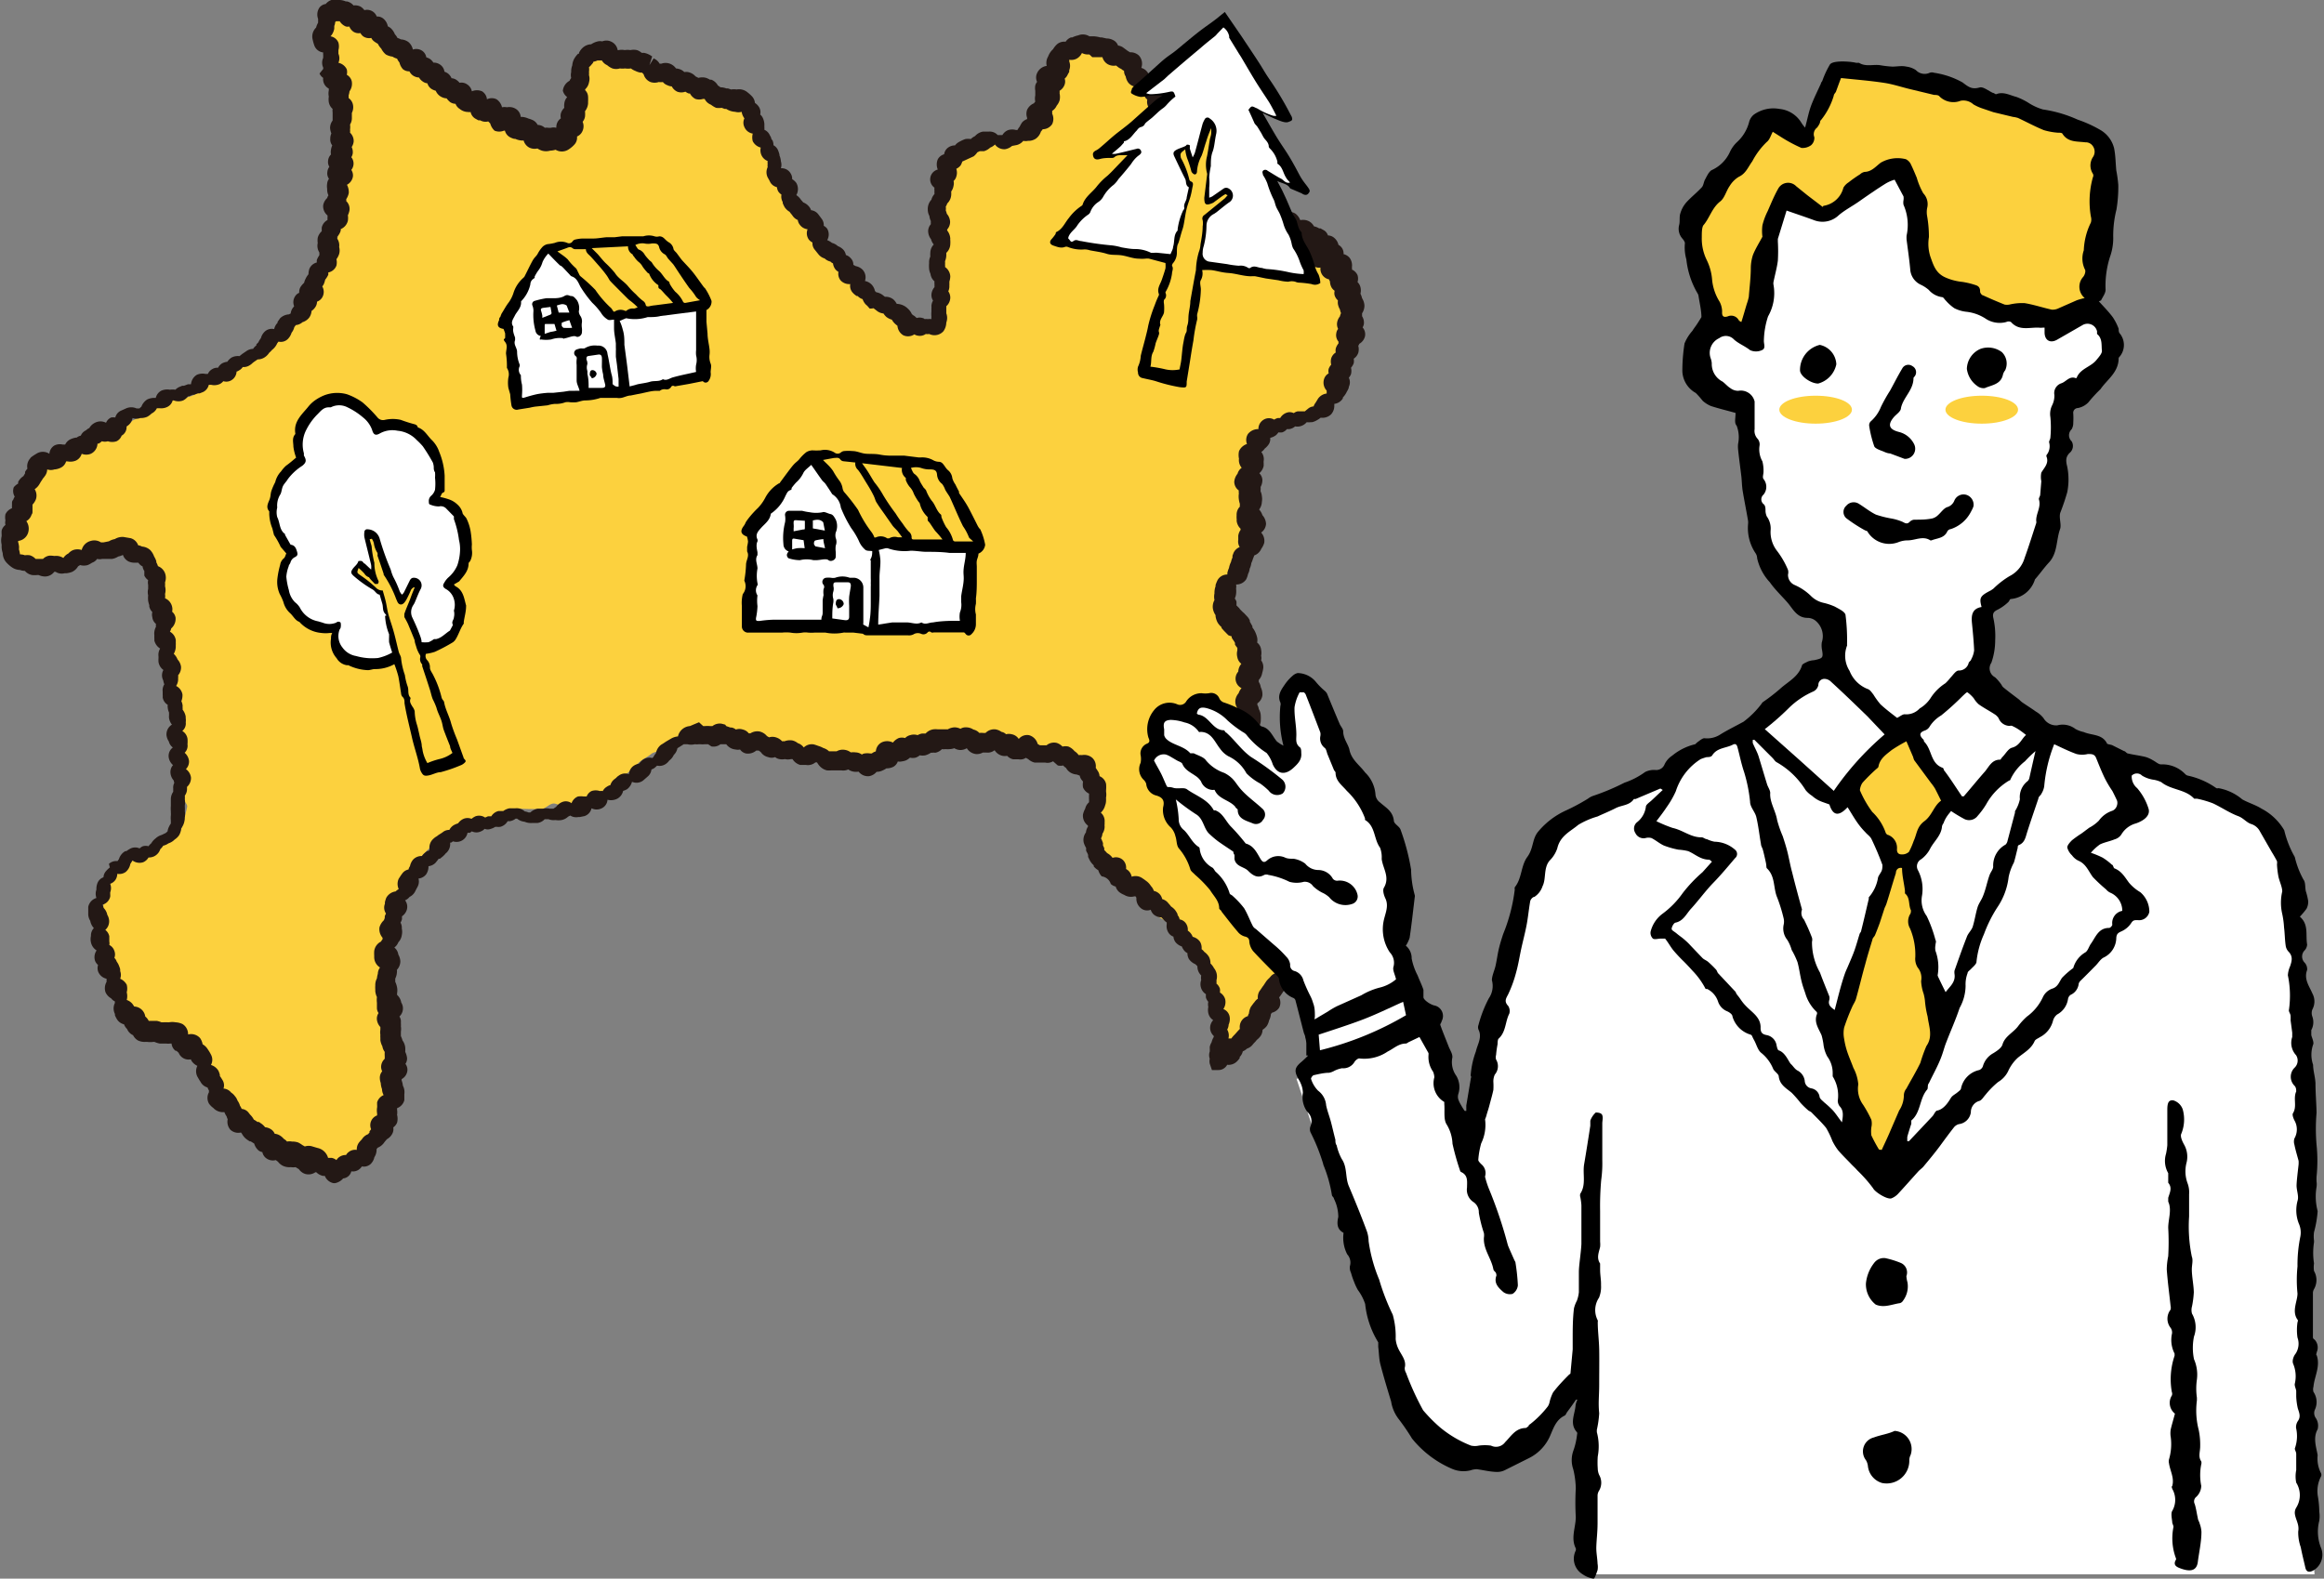
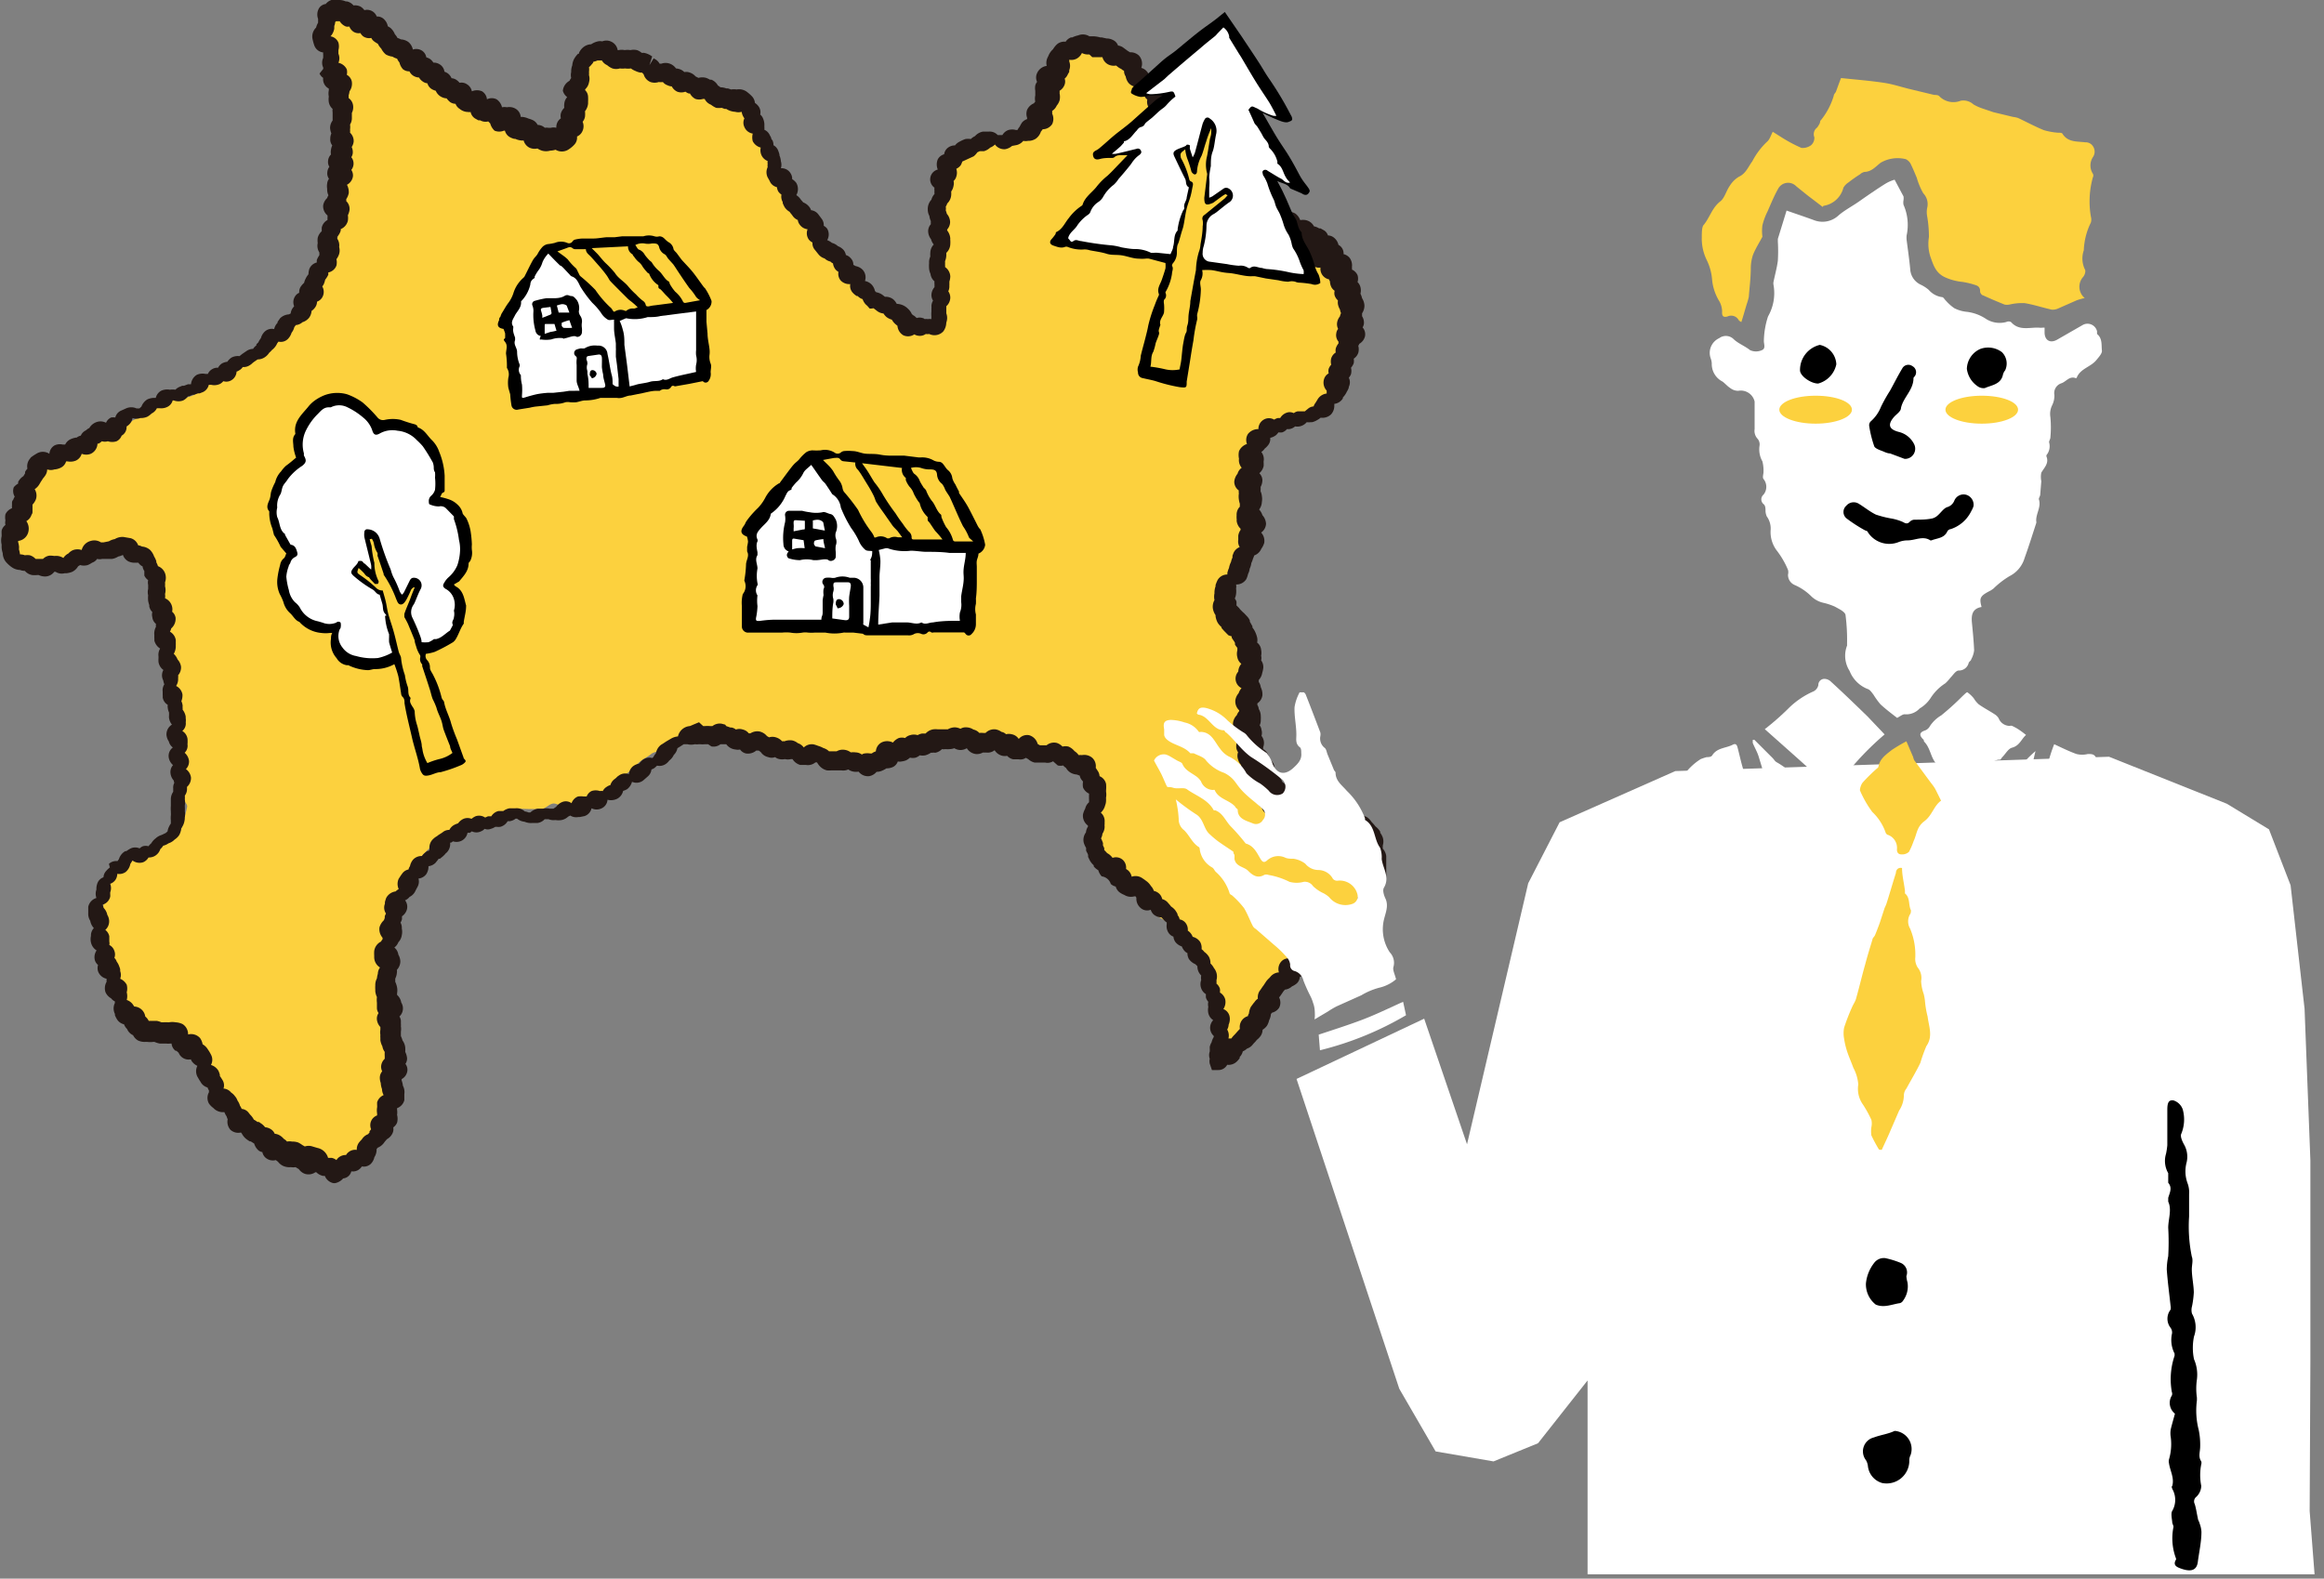
<svg xmlns="http://www.w3.org/2000/svg" viewBox="0 0 128 86.97">
  <rect x="0" y="0" width="128" height="86.97" fill="#808080" stroke="none" />
  <defs>
    <style>.cls-1{fill:#fcd13e;}.cls-2{fill:#231815;}.cls-3{fill:#fff;}.cls-4{fill:#fdd23e;}</style>
  </defs>
  <title>illust08</title>
  <g id="レイヤー_2" data-name="レイヤー 2">
    <g id="レイヤー_1-2" data-name="レイヤー 1">
      <path class="cls-1" d="M66.88,58.59c0,.1-.09,0,0-.05a4.61,4.61,0,0,0,.55-.44c.18-.17.49-.2.64-.39s.28-.41.42-.61.14-.49.27-.69.4-.33.52-.54.36-.35.49-.55a6.31,6.31,0,0,1,.44-.58,6.15,6.15,0,0,1,.49-.53c.16-.19.17-.5.35-.66s.47-.16.67-.3a5,5,0,0,1,.67-.46c.24-.12.44-.33.68-.46a6.31,6.31,0,0,0,.73-.38c.21-.15.53-.19.72-.37s.14-.56.29-.76a5.32,5.32,0,0,0,.39-.65,4.54,4.54,0,0,0,.26-.7,4.81,4.81,0,0,0,.17-.73c0-.25.22-.51.2-.77a3.35,3.35,0,0,0,0-.71c-.06-.22-.52-.26-.64-.45s-.08-.55-.28-.66-.45,0-.67-.09-.4-.23-.61-.26a4,4,0,0,1-.66-.16,5.55,5.55,0,0,1-.62-.27c-.21-.09-.62.2-.82.08s-.22-.53-.41-.67-.33-.3-.5-.46a5.57,5.57,0,0,1-.46-.51,5.67,5.67,0,0,1-.48-.5,4.61,4.61,0,0,1-.44-.55,5.23,5.23,0,0,1-.18-.68c-.08-.22-.19-.42-.25-.65a4.78,4.78,0,0,1-.22-.67c0-.23-.22-.47-.21-.7s.29-.49.32-.74.13-.48.16-.73-.09-.51-.07-.76.18-.49.19-.74-.18-.49-.21-.73.1-.54,0-.77-.34-.37-.49-.58-.21-.51-.38-.72a1.78,1.78,0,0,1-.35-.65,1.16,1.16,0,0,1-.08-.63,2.25,2.25,0,0,1,.07-.68c.1-.2.21-.41.33-.61s.35-.34.46-.54a6.39,6.39,0,0,0,.31-.65,3.37,3.37,0,0,0,.15-.78,5.16,5.16,0,0,0,.09-.79c0-.26.06-.53,0-.79s-.23-.51-.25-.78,0-.53,0-.79a7.63,7.63,0,0,1,.15-.78c0-.26.26-.47.33-.72s0-.55.09-.78.41-.31.6-.48.21-.63.46-.72a4,4,0,0,1,.9-.19c.28,0,.65.27.92.17s.24-.46.41-.6.39-.18.53-.36a5,5,0,0,0,.4-.51c.1-.19,0-.49.06-.69s.37-.32.44-.52.14-.44.21-.66.14-.44.2-.66.08-.46.14-.68.16-.44.19-.66a4.05,4.05,0,0,0,0-.69,3.85,3.85,0,0,0-.1-.68c0-.23.15-.51.08-.73s-.32-.37-.43-.58-.15-.5-.31-.68-.51-.17-.7-.33-.27-.42-.47-.56-.33-.38-.54-.51-.48-.14-.68-.27-.3-.42-.5-.56a6.48,6.48,0,0,1-.64-.34c-.18-.16-.23-.41-.39-.59a3.15,3.15,0,0,1-.41-.55,4.21,4.21,0,0,1-.39-.64c-.08-.24-.34-.43-.42-.67s0-.53-.13-.76-.11-.58-.29-.76-.45-.2-.63-.31-.49,0-.7,0a6.45,6.45,0,0,0-.58-.31c-.21-.06-.38-.25-.58-.32a3.81,3.81,0,0,1-.57-.29c-.2-.1-.53,0-.71-.12s-.21-.43-.37-.59-.25-.36-.39-.54-.48-.18-.61-.36-.16-.44-.3-.61-.28-.34-.43-.51A5.19,5.19,0,0,0,62,3.44a5.12,5.12,0,0,0-.52-.4,3.64,3.64,0,0,0-.56-.34,2.5,2.5,0,0,0-.64-.16,2,2,0,0,0-.65,0,1.85,1.85,0,0,0-.58.25,2,2,0,0,0-.61.44,3.09,3.09,0,0,0-.31.69,5.63,5.63,0,0,0-.38.68c-.07.25-.06.52-.14.77s-.08.53-.18.76a4,4,0,0,1-.37.71c-.15.21-.58.12-.8.27a1.85,1.85,0,0,1-.59.34,4.33,4.33,0,0,1-.7.21c-.25,0-.49.15-.73.18a4.14,4.14,0,0,0-.71.2,1.9,1.9,0,0,0-.63.33c-.19.14-.51.15-.64.33a3.55,3.55,0,0,0-.38.62c-.07.21.13.5.09.73s-.05.44-.06.67-.25.45-.25.67.18.48.18.72.18.48.18.73,0,.48,0,.72-.19.48-.19.72-.07.48-.07.72.05.49.05.73-.05.48-.05.72-.11.48-.11.72.29.73.1,1-.49.19-.73.18-.35-.27-.57-.38a2.39,2.39,0,0,1-.56-.34c-.18-.15-.53-.11-.72-.27s-.43-.25-.61-.41-.2-.5-.37-.67-.28-.4-.45-.57-.56-.13-.73-.31-.18-.49-.35-.67-.24-.43-.39-.62-.57-.15-.72-.34,0-.59-.19-.78-.39-.32-.53-.51-.27-.4-.4-.6-.49-.26-.62-.47-.1-.51-.23-.72-.4-.33-.52-.54-.2-.44-.32-.66-.21-.44-.32-.65-.24-.43-.35-.65,0-.54-.08-.76-.39-.45-.53-.7A2.55,2.55,0,0,0,41,6c-.2-.18-.29-.53-.54-.66A7.14,7.14,0,0,0,39.69,5L39,4.75c-.33-.13-.47.24-.79.11s-.25-.32-.57-.45-.38,0-.7-.12-.29-.22-.62-.34-.38,0-.7-.11-.24-.35-.57-.47-.37,0-.7-.13-.3-.19-.63-.32-.26-.29-.59-.42c0,0-.08.35-.1.35-.28.06-.57,0-.76.2s-.11.52-.22.78a3.22,3.22,0,0,0-.32.71,5.14,5.14,0,0,0-.16.8,4.36,4.36,0,0,1,.08.81,3.6,3.6,0,0,1-.12.82,1.94,1.94,0,0,1-.51.65c-.2.18-.47.45-.76.44s-.58-.32-.84-.45-.52-.07-.74-.19-.39-.31-.6-.43-.34-.4-.56-.52-.55,0-.77-.15-.29-.46-.5-.59-.34-.37-.55-.5-.58,0-.78-.14-.24-.53-.44-.67L23.91,4c-.2-.15-.47-.19-.67-.34s-.29-.42-.49-.57-.48-.17-.67-.32l-.59-.45c-.18-.16-.27-.44-.45-.6s-.46-.12-.64-.26S20.14,1.09,20,1a4.21,4.21,0,0,0-.61-.29c-.21-.08-.46,0-.68,0a1.48,1.48,0,0,0-.62.08s-.07,0-.08,0a1.32,1.32,0,0,0-.27.75,2.41,2.41,0,0,0,.16.77,6.7,6.7,0,0,0,.37.7c.12.24,0,.6.08.83a6.08,6.08,0,0,1,.33.61c.07.23.31.4.36.63s.07.47.1.71.15.47.16.7-.37.47-.37.71.07.47.05.7,0,.47,0,.71.22.49.2.73-.2.46-.23.69.15.5.12.74-.1.47-.14.71-.17.46-.21.69,0,.49-.07.73-.15.46-.21.69-.12.47-.19.7-.28.41-.37.63-.4.34-.5.56.08.57,0,.78-.39.32-.53.51-.07.56-.23.75-.52.19-.68.37-.2.49-.38.66-.55.1-.74.26-.18.56-.37.7-.56.05-.77.19-.36.32-.57.45-.47.15-.68.27-.3.47-.51.58-.46.17-.68.28-.36.38-.58.49-.48.12-.69.23-.57-.08-.79,0-.35.38-.56.48-.41.25-.63.36l-.65.31c-.21.11-.34.39-.56.49s-.55,0-.77.07-.4.27-.61.38l-.64.34L4,24.75c-.22.11-.44.19-.66.29s-.51.05-.73.15a1.89,1.89,0,0,0-.57.53c-.15.17-.11.49-.23.72s-.45.32-.54.55-.12.48-.2.71-.07.49-.14.72S1,29,1,29.17s-.13.49-.18.69-.34.63-.21.83.58.1.84.21.43.34.71.36a3.53,3.53,0,0,0,.79-.08,3.06,3.06,0,0,0,.73-.28c.21-.09.45-.11.67-.2s.5,0,.72-.06.39-.29.61-.34S6.08,30,6.3,30s.46.28.69.33a1.8,1.8,0,0,1,.63.21,2.22,2.22,0,0,1,.6.42,2.56,2.56,0,0,1,.24.69,5.47,5.47,0,0,1,.08.72c.05.23.28.43.32.66s.07.48.11.72.2.46.23.7S8.92,35,9,35.2s.08.48.11.72.23.45.27.69.18.47.21.71,0,.48,0,.72.07.48.1.72.14.48.16.72-.13.5-.1.74.25.46.27.7-.22.51-.19.75.23.46.26.7.18.48.2.72-.35.46-.35.68.38.45.37.67a4.7,4.7,0,0,1-.18.67,3.37,3.37,0,0,1-.19.66c-.09.2-.37.3-.52.46s-.46.23-.69.36a4.69,4.69,0,0,1-.67.42c-.25.11-.47.28-.71.39s-.38.38-.59.54-.57.11-.71.29-.15.49-.25.7,0,.47-.07.7a3.82,3.82,0,0,0-.06.68c0,.23-.22.46-.2.7a5.63,5.63,0,0,0,0,.71c0,.24,0,.49.07.72s.09.48.16.71.22.43.3.65.4.36.49.57.14.48.25.71a5.8,5.8,0,0,0,.33.66c.15.21.19.51.38.67s.51.11.75.19.39.32.62.35a3.67,3.67,0,0,1,.64.14,1.83,1.83,0,0,1,.68.35,3.47,3.47,0,0,1,.61.54c.15.23.36.43.49.67s0,.63.07.87.17.47.3.67.37.33.51.52.22.45.37.63.58.11.74.28.16.52.34.67l.55.46c.19.14.34.36.54.49s.47.15.68.27a6.25,6.25,0,0,0,.6.4c.21.1.51,0,.73.1s.45.14.68.2.48,0,.72,0a5.39,5.39,0,0,0,.68.12s0,.13,0,.12c.21-.12.33-.34.52-.48a5.55,5.55,0,0,0,.49-.48c.17-.17.61-.09.76-.27s.18-.47.3-.67,0-.53.08-.75.5-.3.57-.53,0-.5,0-.73.24-.44.26-.68,0-.48,0-.72-.13-.47-.14-.7-.15-.49-.17-.74,0-.49-.07-.73.3-.54.27-.78-.32-.47-.34-.72.29-.53.27-.78-.05-.49-.06-.73-.3-.49-.3-.74.1-.49.11-.74-.11-.51-.08-.76.06-.5.11-.75,0-.51.1-.73.2-.46.29-.68.51-.29.62-.5,0-.55.15-.75.48-.24.63-.43,0-.62.18-.8.35-.36.52-.52.52-.15.71-.29.44-.21.64-.33.43-.19.64-.3.36-.38.58-.46.5,0,.73-.09.44-.12.66-.16.41-.33.63-.36.47,0,.7,0,.46,0,.69,0,.42-.26.65-.3.5.23.73.19.43-.18.65-.24a5.74,5.74,0,0,0,.71-.09,5.37,5.37,0,0,0,.65-.29c.21-.1.33-.38.52-.51s.33-.34.52-.47l.53-.44c.19-.14.33-.34.51-.48s.4-.24.58-.39.47-.14.66-.28.39-.24.58-.36.33-.36.53-.47.43-.18.65-.26c0,0,0,.08.06.08.22,0,.5-.13.72-.09s.43.25.65.29.47,0,.7.09.42.25.64.3.49-.06.71,0,.48,0,.71,0,.39.35.62.4.44.13.67.18l.68.13c.22,0,.44.14.67.19s.47,0,.69.05.47,0,.7.06a2.85,2.85,0,0,0,1,0,2.24,2.24,0,0,0,.72-.18c.22-.11.58,0,.8-.12s.33-.38.54-.47.45-.1.67-.17.43-.16.66-.21.46,0,.69,0,.45-.1.68-.1.46,0,.69,0,.46-.06.69,0,.47,0,.7,0,.48-.07.7,0,.44.22.67.26.4.36.63.4.53-.31.75-.27l.68.17c.22.06.39.3.61.37a5.68,5.68,0,0,1,.66.21c.21.11.32.37.49.52s.55.16.67.35,0,.52,0,.75.29.53.25.78-.12.51-.17.76-.34.47-.34.73a2.56,2.56,0,0,0,.13.69,2.88,2.88,0,0,0,.36.61,3.47,3.47,0,0,0,.34.59c.15.18.44.21.61.38s.18.48.35.63.39.26.57.4.41.22.59.37.38.27.55.42.13.52.3.7.43.23.59.42.44.24.59.43.2.44.34.64.09.5.21.7.54.24.65.45.24.42.33.64-.13.56,0,.78.37.38.43.6.24.45.28.68-.19.51-.18.74.26.48.25.71a4.37,4.37,0,0,1-.22.7A4.15,4.15,0,0,1,66.88,58.59Z" />
      <path class="cls-2" d="M18.46,65.18h-.1a.65.65,0,0,1-.47-.4l-.11,0a.76.76,0,0,1-.36-.2h-.05a.66.66,0,0,1-.57.09.69.69,0,0,1-.34-.26l-.18-.11h0a.9.9,0,0,1-.26,0,.86.86,0,0,1-.43-.07.76.76,0,0,1-.28-.23v0l-.12-.09a.61.61,0,0,1-.48-.07.55.55,0,0,1-.26-.37.48.48,0,0,1-.21-.09A.8.8,0,0,1,14,63h0l0,0-.19-.12-.05,0a1.74,1.74,0,0,1-.22-.15.94.94,0,0,1-.22-.28v0l-.05-.06a.64.64,0,0,1-.58-.15.67.67,0,0,1-.15-.58.82.82,0,0,1-.06-.16h0a1,1,0,0,1-.12-.23l0,0-.07,0a.71.71,0,0,1-.54-.23l0,0a1.07,1.07,0,0,1-.24-.24.64.64,0,0,1,0-.63.41.41,0,0,1,0-.09.85.85,0,0,1-.08-.17.62.62,0,0,1-.39-.32l-.06-.09-.11-.19a.66.66,0,0,1,0-.59l0,0h0a.78.78,0,0,1-.31-.26.93.93,0,0,1-.05-.1A.59.59,0,0,1,9.84,58l-.12-.11-.05,0a.56.56,0,0,1-.22-.4l-.07,0s0,0,0,0a.9.9,0,0,1-.23,0H8.8a1.25,1.25,0,0,1-.29-.09l-.07,0h0a1.43,1.43,0,0,1-.33,0H8a.85.85,0,0,1-.4-.08.67.67,0,0,1-.27-.29A.64.64,0,0,1,7,56.69a.72.72,0,0,1-.17-.26.62.62,0,0,1-.37-.25,1.51,1.51,0,0,1-.13-.25l0-.07a.68.68,0,0,1,0-.61.19.19,0,0,1,0-.08A.57.57,0,0,1,6.12,55a.74.74,0,0,1-.31-.34.71.71,0,0,1,.06-.57v0l0-.1h0l0-.07a.64.64,0,0,1-.47-.41.59.59,0,0,1,0-.35.53.53,0,0,1-.18-.28.66.66,0,0,1,.1-.52h0a.69.69,0,0,1-.31-.44.8.8,0,0,1,0-.36v0a.58.58,0,0,1,.16-.43l0,0a.79.79,0,0,1-.2-.4h0a.72.72,0,0,1-.11-.41c0-.12,0-.25,0-.36a.65.65,0,0,1,.45-.49.69.69,0,0,1,0-.46v0a.87.87,0,0,1,.08-.41.56.56,0,0,1,.31-.27.55.55,0,0,1,.14-.34,1.34,1.34,0,0,1,.21-.2L6,47.59a.59.59,0,0,1,.47-.15l.08-.11a.76.76,0,0,1,.35-.44l.06,0a1.67,1.67,0,0,1,.24-.15.59.59,0,0,1,.49,0,.57.57,0,0,1,.18-.12.58.58,0,0,1,.31,0,.75.75,0,0,1,.15-.16.92.92,0,0,1,.25-.28A.79.79,0,0,1,8.9,46h0l.23-.11h0l.1-.09a.76.76,0,0,1,.08-.26,1,1,0,0,1,.1-.17l0,0v0l0-.17v0a1.32,1.32,0,0,1,0-.27,1.09,1.09,0,0,0,0-.18v-.06a1.68,1.68,0,0,1,0-.29V44.2c0-.06,0-.12,0-.18a.72.72,0,0,1,.13-.4s0-.1,0-.13,0,0,0-.06a.56.56,0,0,1,.06-.3A.89.89,0,0,1,9.57,43a.71.71,0,0,1-.18-.41.57.57,0,0,1,.14-.44s0,0,0,0a.71.71,0,0,1-.24-.44.58.58,0,0,1,.23-.53.57.57,0,0,1-.22-.33h0a.78.78,0,0,1-.13-.35.63.63,0,0,1,.3-.58.74.74,0,0,1-.16-.37.51.51,0,0,1,0-.13l0-.17a.1.1,0,0,1,0,0,.74.74,0,0,1-.07-.26.43.43,0,0,1,0-.16.57.57,0,0,1-.28-.42.5.5,0,0,0,0-.12l0-.19a.61.61,0,0,1,.09-.4,1.16,1.16,0,0,1-.06-.22A.6.6,0,0,1,9,36.91v0a.67.67,0,0,1-.27-.44,1.62,1.62,0,0,1,0-.22v-.09a.66.66,0,0,1,.09-.43h0a.72.72,0,0,1-.32-.45.5.5,0,0,0,0-.12c0-.06,0-.12,0-.18a.78.78,0,0,1,.09-.45.75.75,0,0,1,0-.16A.54.54,0,0,1,8.39,34a.52.52,0,0,1,0-.28.62.62,0,0,1-.17-.32.25.25,0,0,0,0-.07,1.55,1.55,0,0,1-.06-.23,1.48,1.48,0,0,1,0-.3v0a.76.76,0,0,1,0-.36l0-.11,0-.11a.6.6,0,0,1,0-.26.65.65,0,0,1-.21-.25c0-.05,0-.1,0-.14s0-.07,0-.11a.72.72,0,0,1-.09-.2l0-.05A.61.61,0,0,1,7.62,31l-.15,0a.84.84,0,0,1-.37-.06.62.62,0,0,1-.33-.37,1,1,0,0,1-.26.09h0a.87.87,0,0,1-.33.13l-.24,0-.17,0-.14,0a.54.54,0,0,1-.28,0,.55.55,0,0,1-.28.21s0,0,0,0a1.29,1.29,0,0,1-.24.13.77.77,0,0,1-.42,0l-.11.07a.75.75,0,0,1-.34.31,1.33,1.33,0,0,1-.29.07H3.56a.62.62,0,0,1-.5-.08l-.07,0a.64.64,0,0,1-.5.26.87.87,0,0,1-.36-.08H2.05a1.4,1.4,0,0,1-.28,0,.68.68,0,0,1-.4-.23.74.74,0,0,1-.27-.05h0a.83.83,0,0,1-.42-.13,1.73,1.73,0,0,1-.36-.32.8.8,0,0,1-.17-.48v0a1.14,1.14,0,0,1-.06-.42v-.05a1,1,0,0,1,0-.46s0-.06,0-.1a1.55,1.55,0,0,1,0-.21.59.59,0,0,1,.21-.31.52.52,0,0,1,0-.25v0a.83.83,0,0,1,0-.34A.65.65,0,0,1,.66,28a1.24,1.24,0,0,1,0-.16l0-.11c0-.06,0-.13.07-.2a.89.89,0,0,1,.08-.17.61.61,0,0,1-.05-.52A.94.94,0,0,1,1,26.64l0-.09a.84.84,0,0,1,.29-.32h0l.09-.15a.35.35,0,0,0,0-.08.83.83,0,0,1,.13-.18.65.65,0,0,1,.14-.55l.05-.07A2.77,2.77,0,0,1,2,25a.65.65,0,0,1,.72,0A.58.58,0,0,1,3,24.54a.68.68,0,0,1,.45-.05l.14,0a.62.62,0,0,1,.29-.29,1.15,1.15,0,0,1,.29-.09h.05A.55.55,0,0,1,4.45,24a.56.56,0,0,1,.28-.29l.06-.05a.57.57,0,0,1,.13-.08.73.73,0,0,1,.31-.29.66.66,0,0,1,.61,0h0a.56.56,0,0,1,.28-.29A.7.7,0,0,1,6.35,23a.56.56,0,0,1,.3-.37l.18-.08.11-.05a.71.71,0,0,1,.58,0l.16,0,.11-.1A.79.79,0,0,1,8.12,22a1,1,0,0,1,.33-.08h0l.13,0a.6.6,0,0,1,.31-.4.82.82,0,0,1,.47-.05,1,1,0,0,1,.3,0,.72.72,0,0,1,.19-.14l.19-.08.1,0,.21-.08.08,0,.09,0a.67.67,0,0,1,.32-.52.77.77,0,0,1,.48-.05l.13,0a.54.54,0,0,1,.25-.27.52.52,0,0,1,.31-.07.62.62,0,0,1,.22-.24.79.79,0,0,1,.29-.09.83.83,0,0,1,.23-.23.74.74,0,0,1,.44-.08l.15-.12.25-.17a.65.65,0,0,1,.35-.11.63.63,0,0,1,.18-.19l0-.06.11-.11h0a1,1,0,0,1,.14-.23.76.76,0,0,1,.22-.37.57.57,0,0,1,.51-.13l0,0h0a.72.72,0,0,1,.19-.35.17.17,0,0,1,0-.05l.14-.2a.76.76,0,0,1,.48-.21l.1-.05a.64.64,0,0,1,.12-.31l.07-.09a.59.59,0,0,1,.05-.54.49.49,0,0,1,.23-.2.58.58,0,0,1,.06-.3,1.14,1.14,0,0,1,.21-.25h0v0a.83.83,0,0,1,.08-.22,1.08,1.08,0,0,1,.16-.25h0a1,1,0,0,1,.05-.3.6.6,0,0,1,.41-.35.7.7,0,0,1,0-.14,1.22,1.22,0,0,1,.14-.26s0-.09,0-.15a.68.68,0,0,1-.09-.52s0,0,0,0a1,1,0,0,1,0-.29.72.72,0,0,1,.22-.36s0-.08,0-.12l0-.08a.62.62,0,0,1,.32-.42.86.86,0,0,1,0-.15s0-.07,0-.1a.65.65,0,0,1-.24-.56.71.71,0,0,1,.22-.4.52.52,0,0,1,.07-.15.74.74,0,0,1-.07-.36v0a.84.84,0,0,1,0-.29.51.51,0,0,1,.1-.26.5.5,0,0,1-.09-.37.54.54,0,0,1,.11-.29.51.51,0,0,1-.07-.33.55.55,0,0,1,.16-.35.68.68,0,0,1,0-.26.84.84,0,0,1,.07-.24.52.52,0,0,1-.11-.36.75.75,0,0,1,.06-.3,1,1,0,0,1-.07-.3.68.68,0,0,1,.14-.41V6.19a.59.59,0,0,1,0-.19.64.64,0,0,1-.21-.37,1,1,0,0,1,0-.31v0a.81.81,0,0,1,0-.34h0v-.1a.58.58,0,0,1-.31-.59.54.54,0,0,1-.2-.24L17.8,3.8a.24.24,0,0,0,0-.08.64.64,0,0,1,0-.53l0-.09a.25.25,0,0,0,0-.07,1,1,0,0,1,0-.14.59.59,0,0,1-.49-.39,2.93,2.93,0,0,1-.1-.37.68.68,0,0,1,.2-.61,1,1,0,0,1,.11-.27c0-.06,0-.13,0-.21a.68.68,0,0,1,.08-.63.53.53,0,0,1,.34-.19A.7.7,0,0,1,18.25,0a1.06,1.06,0,0,1,.41,0l.06,0a.94.94,0,0,1,.33.08l.07,0a.66.66,0,0,1,.35.22.67.67,0,0,1,.38.06.72.72,0,0,1,.22.2.57.57,0,0,1,.68.35.52.52,0,0,1,.38.13.72.72,0,0,1,.23.41.69.69,0,0,1,.17.11.89.89,0,0,1,.22.33h0a.73.73,0,0,1,.14.2,1,1,0,0,1,.19.08.77.77,0,0,1,.42.15.74.74,0,0,1,.24.41h0a.58.58,0,0,1,.53.08.55.55,0,0,1,.21.35.72.72,0,0,1,.22.1.75.75,0,0,1,.17.19.61.61,0,0,1,.37.11.56.56,0,0,1,.24.39.76.76,0,0,1,.18.09.64.64,0,0,1,.21.27.53.53,0,0,1,.28.1.78.78,0,0,1,.16.15.55.55,0,0,1,.42.09.59.59,0,0,1,.26.38h0a.71.71,0,0,1,.56,0,.58.58,0,0,1,.27.44.6.6,0,0,1,.53,0,.73.73,0,0,1,.3.44l0,0a.66.66,0,0,1,.27,0,.68.68,0,0,1,.46.07.58.58,0,0,1,.3.46l.08,0h0a1,1,0,0,1,.34.09h0a1.58,1.58,0,0,1,.25.09.59.59,0,0,1,.26.26.68.68,0,0,1,.23.05.71.71,0,0,1,.17.11.58.58,0,0,1,.19,0l.05,0,.09,0a.62.62,0,0,1,.3,0,.64.64,0,0,1,.07-.32.59.59,0,0,1,.18-.2.61.61,0,0,1,0-.27.71.71,0,0,1,.19-.31.77.77,0,0,1,0-.22.61.61,0,0,1,.16-.37A.65.65,0,0,1,31,5a.71.71,0,0,1,.37-.55.54.54,0,0,1,.09-.15.71.71,0,0,1,0-.33v0a.94.94,0,0,1,.06-.37s0,0,0,0a.89.89,0,0,1,.11-.37,1.33,1.33,0,0,1,.21-.27l.05,0,0-.05a.86.86,0,0,1,.24-.31.72.72,0,0,1,.43-.16h0l0,0a1.07,1.07,0,0,1,.37-.16.53.53,0,0,1,.24,0,.6.6,0,0,1,.46,0,.62.62,0,0,1,.39.48l.06,0a.76.76,0,0,1,.32,0,1.09,1.09,0,0,1,.32,0,.87.87,0,0,1,.36,0,.74.74,0,0,1,.26.15l.12,0a1,1,0,0,1,.21.06,1.3,1.3,0,0,1,.25.14l-.15.48L36,3.22a.64.64,0,0,1,.33.29h.09a.69.69,0,0,1,.81.26.8.8,0,0,1,.23.05.66.66,0,0,1,.23.15A.59.59,0,0,1,38,4a.74.74,0,0,1,.31.21l.16.08a.79.79,0,0,1,.42,0,1,1,0,0,1,.21.1l.08,0a.72.72,0,0,1,.36.32.85.85,0,0,1,.14.1h0a.88.88,0,0,1,.32.06l.09,0,.18.06h0a.91.91,0,0,1,.3,0h0a.73.73,0,0,1,.54.11,2.2,2.2,0,0,1,.28.24l0,0a.62.62,0,0,1,.19.39.76.76,0,0,1,.22.22.55.55,0,0,1,.07.42.53.53,0,0,1,.15.2.93.93,0,0,1,.08.32V7a.83.83,0,0,1,0,.15.58.58,0,0,1,.3.3l.07.13s0,.09.07.14a.59.59,0,0,1,.06.28.58.58,0,0,1,.24.25,1.63,1.63,0,0,1,.09.26.43.43,0,0,0,0,.05,1,1,0,0,1,.08.33v0a.64.64,0,0,1,0,.38.57.57,0,0,1,.54.29.53.53,0,0,1,.08.31.75.75,0,0,1,.23.21.68.68,0,0,1,0,.67v0a.84.84,0,0,1,.25.25l.07.08.06.07a.78.78,0,0,1,.35.27.48.48,0,0,1,.08.16.58.58,0,0,1,.41.24l.18.24a.57.57,0,0,1,.11.38.56.56,0,0,1,.19.16.63.63,0,0,1,0,.63h0a.9.9,0,0,1,.26.15.78.78,0,0,1,.33.18h0a.8.8,0,0,1,.31.21.59.59,0,0,1,.13.28.56.56,0,0,1,.27.18.49.49,0,0,1,.14.36l.13.07a.72.72,0,0,1,.39.21.62.62,0,0,1,.12.61h0a.7.7,0,0,1,.36.19.74.74,0,0,1,.19.36l.07.07,0,0a.83.83,0,0,1,.39.18l.09.07,0,0h0a.68.68,0,0,1,.47.15.88.88,0,0,1,.18.24A.9.9,0,0,1,50,17a.87.87,0,0,1,.22.3h0a.58.58,0,0,0,.15.11l.12.11a.52.52,0,0,1,.32,0,.23.23,0,0,1,.12.06.47.47,0,0,1,.17,0,.62.62,0,0,1,.2,0h0a.66.66,0,0,1,0-.14v0a1.42,1.42,0,0,1,0-.27c0-.06,0-.12,0-.18a.49.49,0,0,0,0-.12.63.63,0,0,1,.09-.31.56.56,0,0,1-.09-.3.69.69,0,0,1,.17-.44s0-.07,0-.11,0,0,0-.06a.61.61,0,0,1,0-.15.63.63,0,0,1-.22-.41v0a.88.88,0,0,1-.08-.33,2,2,0,0,1,0-.24.2.2,0,0,0,0-.07.8.8,0,0,1,.07-.32v0a1.17,1.17,0,0,1,0-.22.43.43,0,0,0,0,0,.67.67,0,0,1,.19-.44v0a.71.71,0,0,1-.15-.29.75.75,0,0,1-.16-.44.58.58,0,0,1,.15-.39.85.85,0,0,1,0-.17v0a.78.78,0,0,1-.08-.28h0a.74.74,0,0,1-.09-.35A.75.75,0,0,1,51.3,11a.7.7,0,0,1,.17-.31,1.34,1.34,0,0,1,0-.2.37.37,0,0,1,0-.15.56.56,0,0,1,.18-1v0a.73.73,0,0,1,0-.56.56.56,0,0,1,.35-.28.56.56,0,0,1,.15-.31.63.63,0,0,1,.45-.18.69.69,0,0,1,.24-.2,2,2,0,0,1,.33-.15.93.93,0,0,1,.3,0,.79.79,0,0,1,.23-.16.76.76,0,0,1,.44-.25l.12,0,.2,0a.6.6,0,0,1,.49.19l.13,0,.13,0a.62.62,0,0,1,.34-.28.78.78,0,0,1,.4,0l.09,0a.94.94,0,0,1,.12-.18v0a2,2,0,0,1,.13-.23.66.66,0,0,1,.28-.19.64.64,0,0,0,0-.07.67.67,0,0,1,0-.44.72.72,0,0,1,.38-.36.35.35,0,0,1,.07-.09.81.81,0,0,1,0-.34V5a.86.86,0,0,1,0-.29.54.54,0,0,1,.1-.2.56.56,0,0,1,0-.48.68.68,0,0,1,.53-.4.69.69,0,0,1,.08-.52s0,0,0,0A1,1,0,0,1,58,2.71l0,0a1.14,1.14,0,0,1,.24-.29.62.62,0,0,1,.45-.12.62.62,0,0,1,.3-.24l.07,0a1.33,1.33,0,0,1,.32-.11A.68.68,0,0,1,60,2l.18,0,.07,0a1.82,1.82,0,0,1,.35.06h.08l.27.06h0a.71.71,0,0,1,.34.08.54.54,0,0,1,.29.31.6.6,0,0,1,.27.1l.27.2,0,0,.12.07a.68.68,0,0,1,.49.18.67.67,0,0,1,.13.68v0a.62.62,0,0,1,.32.21.8.8,0,0,1,.09.14.6.6,0,0,1,.45.23.75.75,0,0,1,.14.31.81.81,0,0,1,.2.18.54.54,0,0,1,.12.24.56.56,0,0,1,.29.16.57.57,0,0,1,.15.34.54.54,0,0,1,.18.1A.59.59,0,0,1,65,6a.54.54,0,0,1,.25.09.48.48,0,0,1,.11.09.61.61,0,0,1,.42,0,.68.68,0,0,1,.37.41.7.7,0,0,1,.15.15h.06l.18,0a.67.67,0,0,1,.24.1l0,0h0a1,1,0,0,1,.35,0,.78.78,0,0,1,.32.23h0l.16.09a.7.7,0,0,1,.54.1.64.64,0,0,1,.19.25.57.57,0,0,1,.44.23l.06.07a1.27,1.27,0,0,1,.15.21l0,0a.77.77,0,0,1,.24.3.6.6,0,0,1-.08.59l.06.13.05.17a.68.68,0,0,1,.29.31,1,1,0,0,1,.19.3.57.57,0,0,1,0,.47l.06.09,0,.05a1,1,0,0,1,.12.16l0,.08a.71.71,0,0,0,.1.14.75.75,0,0,1,.13.25v0l.08.1h0a.69.69,0,0,1,.39.15.47.47,0,0,0,.09.06l.14.1a.63.63,0,0,1,.17.2.63.63,0,0,1,.33.1.77.77,0,0,1,.26.35l.06,0a.7.7,0,0,1,.46.09.65.65,0,0,1,.24.26.77.77,0,0,1,.28.11l.08,0,.21.12a.51.51,0,0,1,.2.27.54.54,0,0,1,.34.13.7.7,0,0,1,.24.39h0A.53.53,0,0,1,74,14a.62.62,0,0,1,.33.2.7.7,0,0,1,.13.52.33.33,0,0,1,0,.13.62.62,0,0,1,.31.31.65.65,0,0,1,0,.38.59.59,0,0,1,.16.28.72.72,0,0,1,0,.36,1,1,0,0,1,.09.25.83.83,0,0,1,.13.41.77.77,0,0,1-.13.42h0c0,.06,0,.11,0,.16a.66.66,0,0,1,.1.42.59.59,0,0,1-.07.2.57.57,0,0,1,.13.49.66.66,0,0,1-.31.41.54.54,0,0,1-.06.11.73.73,0,0,1,0,.39.63.63,0,0,1-.25.32.74.74,0,0,1,0,.25.82.82,0,0,1-.15.25.73.73,0,0,1,0,.35.67.67,0,0,1-.12.2.57.57,0,0,1,0,.5c0,.11-.09.22-.14.33a1.17,1.17,0,0,1-.19.26l0,.05a.64.64,0,0,1-.47.3.56.56,0,0,1,0,.08.7.7,0,0,1-.18.5.69.69,0,0,1-.57.18,1,1,0,0,1-.19.13.94.94,0,0,1-.29.12l-.07,0a1.12,1.12,0,0,1-.22,0,.68.68,0,0,1-.39.23.67.67,0,0,1-.25,0,.6.6,0,0,1-.32.15l-.13,0h0a.57.57,0,0,1-.26.18.86.86,0,0,1-.21,0,.67.67,0,0,1-.14.16.81.81,0,0,1-.31.14l0,0a.55.55,0,0,1-.07.34,1,1,0,0,1-.23.25.69.69,0,0,1-.19.19.64.64,0,0,1,.13.5.45.45,0,0,0,0,.11c0,.05,0,.1,0,.15a.71.71,0,0,1-.24.41.56.56,0,0,1,.17.38.83.83,0,0,1-.1.38.9.9,0,0,1,0,.18v.06a.74.74,0,0,1,.07.26.89.89,0,0,1,0,.32v0a.73.73,0,0,1-.15.42v0a.82.82,0,0,1,.18.31.77.77,0,0,1,.2.48.63.63,0,0,1-.27.48.67.67,0,0,1,.17.57,1.05,1.05,0,0,1-.16.32s0,0,0,0a.66.66,0,0,1-.39.37,1.34,1.34,0,0,1-.07.18s0,0,0,0a1.23,1.23,0,0,1-.09.24v0a1,1,0,0,1-.09.31v0a.85.85,0,0,1-.09.29v0a1.25,1.25,0,0,1-.1.29.64.64,0,0,1-.56.29h0v0a.56.56,0,0,1,0,.22v0a1.24,1.24,0,0,1,0,.3.82.82,0,0,1-.07.25,1.14,1.14,0,0,1,.09.16,1.42,1.42,0,0,1,0,.22v0l0,0,.15.15a.87.87,0,0,0,.09.11l.11.11.07.06.16.17a.77.77,0,0,1,.16.24.21.21,0,0,0,0,.06l.14.25,0,.07s0,0,0,0a1.18,1.18,0,0,1,.16.26l0,0a1.66,1.66,0,0,1,.1.29.69.69,0,0,1,0,.28.58.58,0,0,1,.22.4.82.82,0,0,1,0,.33s0,0,0,0a.49.49,0,0,1,0,.25.62.62,0,0,1,.12.4,1.45,1.45,0,0,1-.06.29s0,0,0,0a.75.75,0,0,1-.19.39s0,.08,0,.11a.68.68,0,0,1,.11.29.88.88,0,0,1,.09.45.64.64,0,0,1-.28.44.2.2,0,0,1,0,.08.52.52,0,0,1,.08.23.75.75,0,0,1,.11.39.07.07,0,0,1,0,0,1.43,1.43,0,0,1,0,.22.65.65,0,0,1-.06.29.51.51,0,0,1,.1.25.58.58,0,0,1,0,.33.63.63,0,0,1,.09.63.38.38,0,0,1,0,.1.59.59,0,0,1,.26.28.52.52,0,0,1,.06.26.79.79,0,0,1,.23.22.6.6,0,0,1,.06.44.63.63,0,0,1,.11.12l.08.09a.69.69,0,0,1,.11.13,1.08,1.08,0,0,1,.15.27h0l.19.15a.52.52,0,0,0,.11.1l.1.1.09.06.14.11a.5.5,0,0,0,.47.33.8.8,0,0,1,.21.19l0,0,.1.08a.59.59,0,0,1,.47,0,.58.58,0,0,1,.3.34.55.55,0,0,1,.48-.09.5.5,0,0,1,.23.12.73.73,0,0,1,.3,0,.74.74,0,0,1,.44.27,1.08,1.08,0,0,1,.25.16l.18,0a.72.72,0,0,1,.57,0,.91.91,0,0,1,.28.28l0,0a2.62,2.62,0,0,1,.22.25h0a1,1,0,0,1,.26.29l0,.06a1,1,0,0,1,.14.26.75.75,0,0,1,0,.44l0,.17a.78.78,0,0,1,.19.41V48a2.11,2.11,0,0,1,0,.25.9.9,0,0,1-.07.33s0,0,0,0a.51.51,0,0,1-.12.31.56.56,0,0,1,0,.35.62.62,0,0,1-.17.3A.56.56,0,0,1,76,50a.72.72,0,0,1-.19.27.62.62,0,0,1-.07.38.74.74,0,0,1-.22.26l0,0a.57.57,0,0,1-.33.22.66.66,0,0,1-.09.19v0a.77.77,0,0,1-.18.35l0,0a1.47,1.47,0,0,1-.18.23.8.8,0,0,0-.53.38v0a1,1,0,0,1-.27.26,1,1,0,0,1-.21.1l-.09,0a.92.92,0,0,1-.23.09l-.07,0A.53.53,0,0,1,73,53a.51.51,0,0,1-.27.31.79.79,0,0,1-.25.08l0,0-.11,0-.12.06a.57.57,0,0,1-.31.09.86.86,0,0,1-.16.18.58.58,0,0,1-.19.1.53.53,0,0,1-.16.35,1,1,0,0,1-.27.17h0a.68.68,0,0,1-.39.18l0,0-.08.09-.08.12-.09.13-.07.09a.62.62,0,0,1,0,.57.66.66,0,0,1-.39.27l-.06.07,0,0a.94.94,0,0,1-.1.35v0a1,1,0,0,1-.12.3.82.82,0,0,1-.24.22.63.63,0,0,1-.1.33,1,1,0,0,1-.22.23l0,0a1.07,1.07,0,0,1-.15.17l-.06.07a.67.67,0,0,1-.33.24h0a.75.75,0,0,1-.23.15.64.64,0,0,1-.17.31l0,.06a1.06,1.06,0,0,1-.18.21.65.65,0,0,1-.51.16h0a.54.54,0,0,1-.49.29l-.35,0-.12-.35a.61.61,0,0,1,0-.27.59.59,0,0,1,0-.4,1.67,1.67,0,0,0,0-.18l0-.08a.86.86,0,0,1,.1-.25v0a1,1,0,0,1,.12-.29h0s0,0,0-.06a.61.61,0,0,1-.2-.44.63.63,0,0,1,.17-.43.61.61,0,0,1-.27-.39.88.88,0,0,1,0-.34h0a.62.62,0,0,1,0-.28.63.63,0,0,1-.13-.23,1.06,1.06,0,0,1,0-.19.62.62,0,0,1-.26-.32.66.66,0,0,1,0-.46.68.68,0,0,1,0-.25.72.72,0,0,1-.14-.19.69.69,0,0,1-.07-.32l-.11-.11a.82.82,0,0,1-.36-.29.66.66,0,0,1-.08-.32.58.58,0,0,1-.22-.2,1,1,0,0,1-.09-.17.74.74,0,0,1-.35-.24.61.61,0,0,1-.11-.3.53.53,0,0,1-.24-.17.67.67,0,0,1-.13-.51l0-.1v0l0,0a.93.93,0,0,1-.18-.16l-.11-.12a.68.68,0,0,1-.44-.17.6.6,0,0,1-.15-.25A.54.54,0,0,1,62.8,50a.66.66,0,0,1-.21-.54.56.56,0,0,0-.05-.08v0l-.06,0a.69.69,0,0,1-.56-.08h0a1.08,1.08,0,0,1-.27-.15.61.61,0,0,1-.2-.31.59.59,0,0,1-.27-.14.6.6,0,0,0-.5-.42.84.84,0,0,1-.19-.34.86.86,0,0,1-.25-.21l0-.06a1,1,0,0,1-.18-.21c-.06-.09-.09-.18-.13-.25l0-.08c0-.09-.08-.18-.11-.27l0-.09,0-.06a1.13,1.13,0,0,1-.13-.29.68.68,0,0,1,.12-.56.74.74,0,0,1,.11-.32s0,0,0-.06a.66.66,0,0,1-.27-.62,1.18,1.18,0,0,1,.12-.31l0,0a.63.63,0,0,1,.21-.35,1.36,1.36,0,0,0,0-.2c0-.07,0-.13,0-.2a.24.24,0,0,0,0-.08v0a.65.65,0,0,1-.33-.34,1,1,0,0,1,0-.32l-.07-.09a.52.52,0,0,1-.11-.24l-.16-.06a.81.81,0,0,1-.34-.1.72.72,0,0,1-.26-.27.5.5,0,0,1-.15-.13.66.66,0,0,1-.3,0L58,41.94a.59.59,0,0,1-.44.07l-.14,0-.15,0-.13,0-.16,0a.8.8,0,0,1-.35-.19h0l-.13-.07a.53.53,0,0,1-.4.08l-.19,0-.11,0a.63.63,0,0,1-.33-.19.67.67,0,0,1-.25,0,.69.69,0,0,1-.44-.31.6.6,0,0,1-.44.13l-.14,0h-.07a.67.67,0,0,1-.39.08.68.68,0,0,1-.49-.32h0a.72.72,0,0,1-.35.1.68.68,0,0,1-.34-.1.85.85,0,0,1-.25.05l0,0a1.19,1.19,0,0,1-.24,0,.6.6,0,0,1-.19,0,.69.69,0,0,1-.37.2.51.51,0,0,0-.17,0h-.07a1.05,1.05,0,0,1-.3.14.79.79,0,0,1-.31,0,.73.73,0,0,1-.23.13.68.68,0,0,1-.31,0,.94.94,0,0,1-.22.15,1.09,1.09,0,0,1-.25.06h0a.46.46,0,0,1-.2,0,.55.55,0,0,1-.24.29.82.82,0,0,1-.39.09h0a1.19,1.19,0,0,1-.22.12.71.71,0,0,1-.32.07h0a.68.68,0,0,1-.41.24.65.65,0,0,1-.58-.25.84.84,0,0,1-.28,0,.71.71,0,0,1-.29-.12.68.68,0,0,1-.39.05H46l-.2,0h0a1.28,1.28,0,0,1-.26,0,.82.82,0,0,1-.38-.22A1.09,1.09,0,0,1,45,42h0l-.09,0a.64.64,0,0,1-.53.14h-.09l-.22,0a.73.73,0,0,1-.42-.32l-.09,0a.7.7,0,0,1-.33,0h0a.78.78,0,0,1-.3,0,.53.53,0,0,1-.24-.11.53.53,0,0,1-.38,0,.66.66,0,0,1-.41-.28l-.11-.08-.14,0a.7.7,0,0,1-.56.16.54.54,0,0,1-.33-.22.53.53,0,0,1-.25,0A.7.7,0,0,1,40,41l-.11,0-.07,0-.14,0a.6.6,0,0,1-.5.12L39,41l-.13,0h-.05a1.21,1.21,0,0,1-.26,0H38.5a.86.86,0,0,1-.23,0h0a.84.84,0,0,1-.41,0l-.2,0h0l-.22.14-.13.08a.68.68,0,0,1-.2.37h0a.8.8,0,0,1-.25.31l0,0a.77.77,0,0,1-.18.18.61.61,0,0,1-.49.1l-.12.11a.58.58,0,0,1-.19.1.58.58,0,0,1-.22.4l-.09.08-.15.13a.6.6,0,0,1-.61.07.77.77,0,0,1-.26.4.89.89,0,0,1-.23.1A.64.64,0,0,1,34,44a.77.77,0,0,1-.54.06h0a.56.56,0,0,1-.32.47.63.63,0,0,1-.56,0,.58.58,0,0,1-.39.43l-.25.05h-.08a.61.61,0,0,1-.45-.08l-.12.06a.72.72,0,0,1-.38.19,1,1,0,0,1-.3,0h-.05a.74.74,0,0,1-.35-.05H30a.66.66,0,0,1-.4.21l-.14,0-.16,0a.89.89,0,0,1-.41-.07h0a.74.74,0,0,1-.41-.17h-.08a.68.68,0,0,1-.32.14l-.12,0h0a.66.66,0,0,1-.4.31.76.76,0,0,1-.21,0h-.07l0,0a.91.91,0,0,1-.24.11.47.47,0,0,1-.35,0,.48.48,0,0,1-.2.14.57.57,0,0,1-.5,0l-.11.08-.13,0a.61.61,0,0,1-.28.41.62.62,0,0,1-.52.06l-.1.07-.06,0a.66.66,0,0,1-.2.56.23.23,0,0,0-.07.07,1.59,1.59,0,0,1-.13.13l-.16.13s-.05,0-.06,0a.2.2,0,0,0-.06.07l-.12.15a.65.65,0,0,1-.39.19v0a.76.76,0,0,1-.13.45.62.62,0,0,1-.42.23.62.62,0,0,1-.06.47l-.06.11-.07.14a.67.67,0,0,1-.3.29.64.64,0,0,1-.25.19.58.58,0,0,1,.09.54.69.69,0,0,1-.26.34l0,.07,0,.09a.84.84,0,0,1-.08.19.56.56,0,0,1,.07.32.88.88,0,0,1,0,.37.71.71,0,0,1-.19.39.66.66,0,0,1-.22.29.61.61,0,0,1,.22.39.81.81,0,0,1,.11.38.7.7,0,0,1-.19.46.54.54,0,0,1,0,.15v0a.87.87,0,0,1-.09.33v0l0,.18v0a1.25,1.25,0,0,1,.1.31.89.89,0,0,1,0,.32v0s0,.06,0,.09v0a.73.73,0,0,1,.23.42A.61.61,0,0,1,22,56a.52.52,0,0,1,.08.23c0,.06,0,.12,0,.17a.71.71,0,0,1,0,.14.89.89,0,0,1,0,.29.11.11,0,0,1,0,0s0,.07,0,.11,0,.09,0,.14v0a1.54,1.54,0,0,1,.09.24h0a.79.79,0,0,1,.15.39,1.92,1.92,0,0,1,0,.24v0h0a1,1,0,0,1,.1.34.53.53,0,0,1-.09.32.53.53,0,0,1,.11.34.6.6,0,0,1-.32.5.17.17,0,0,1,0,.07,1.12,1.12,0,0,1,.07.29.75.75,0,0,1,.08.46v.09l0,.25a.64.64,0,0,1-.4.44l0,.09v0a.92.92,0,0,1,0,.28h0a.85.85,0,0,1,0,.43.62.62,0,0,1-.21.26.53.53,0,0,1-.06.36.72.72,0,0,1-.29.29h0l-.12.14-.05.07a.81.81,0,0,1-.34.26l-.06.08a.73.73,0,0,1-.12.44h0a.73.73,0,0,1-.21.38.56.56,0,0,1-.48.13.64.64,0,0,1-.16.17.57.57,0,0,1-.42.1.51.51,0,0,1-.45.39h0A.78.78,0,0,1,18.46,65.18Zm.25-.08h0Zm-2.77-.91Zm2.13-.4h.07l.14,0a.65.65,0,0,1,.25.12.57.57,0,0,1,.19-.19.62.62,0,0,1,.34-.09.52.52,0,0,1,.14-.16.57.57,0,0,1,.45-.12.63.63,0,0,1,.15-.44l.05-.06a.75.75,0,0,0,.12-.14.7.7,0,0,1,.31-.23.27.27,0,0,1,.07-.08l0-.07.09-.12a.57.57,0,0,1,.33-.76s0-.07,0-.11h0a1,1,0,0,1,0-.33.83.83,0,0,0,0-.15l0-.13a.63.63,0,0,1,.36-.4.72.72,0,0,1-.09-.33,1.14,1.14,0,0,1-.07-.34v0a.83.83,0,0,1-.05-.31.55.55,0,0,1,.13-.33.61.61,0,0,1-.06-.24.62.62,0,0,1,.2-.45l0-.15a1.77,1.77,0,0,1,0-.23v0a.69.69,0,0,1-.13-.31v0a1,1,0,0,1-.11-.33s0-.09,0-.14a.88.88,0,0,1,0-.16.83.83,0,0,1,0-.28.43.43,0,0,1,0,0s0-.09,0-.15v0a.71.71,0,0,1-.19-.4.55.55,0,0,1,.09-.37.5.5,0,0,1-.09-.26s0-.08,0-.12l0-.19a1.24,1.24,0,0,1,0-.31,1,1,0,0,1-.09-.32s0-.06,0-.09a1.57,1.57,0,0,1,0-.23.77.77,0,0,1,.09-.39h0a1.22,1.22,0,0,1,.05-.25v0a.61.61,0,0,1,.12-.35v0a.67.67,0,0,1-.32-.57s0-.06,0-.09a1.92,1.92,0,0,1,0-.24.68.68,0,0,1,.38-.53.36.36,0,0,1,.08-.12s0-.06,0-.09a.72.72,0,0,1-.17-.57.87.87,0,0,1,.24-.39.69.69,0,0,0,.05-.13.3.3,0,0,0,0-.08.59.59,0,0,1,.07-.16.58.58,0,0,1-.06-.54l0-.09a2,2,0,0,1,.07-.23.69.69,0,0,1,.52-.36.86.86,0,0,1,.17-.13v0a.68.68,0,0,1,0-.57c.06-.09.12-.19.19-.28a.56.56,0,0,1,.35-.23.48.48,0,0,1,.08-.18h0a.82.82,0,0,1,.17-.36.63.63,0,0,1,.49-.2.69.69,0,0,1,.11-.13,1.39,1.39,0,0,1,.19-.15l.06,0,.06-.07h0a.65.65,0,0,1,.22-.61.83.83,0,0,1,.18-.13l.09-.07.19-.12.08-.06a.57.57,0,0,1,.33-.1.65.65,0,0,1,.24-.26,1.12,1.12,0,0,1,.24-.1h0a.72.72,0,0,1,.3-.25.57.57,0,0,1,.44,0,.93.93,0,0,1,.22-.14.59.59,0,0,1,.53.07l.16-.07.18,0a.63.63,0,0,1,.4-.29l.11,0,.15,0h0a.83.83,0,0,1,.34-.15h.32a.65.65,0,0,1,.52.17.76.76,0,0,1,.21.06h.1a.78.78,0,0,1,.41-.21l.29,0a.94.94,0,0,1,.37,0h.2l.15-.1a.75.75,0,0,1,.41-.29.53.53,0,0,1,.44.09.61.61,0,0,1,.35-.37,1.06,1.06,0,0,1,.32,0h0l.16,0h0a.56.56,0,0,1,.27-.3.71.71,0,0,1,.46,0,.45.45,0,0,1,.16,0,.57.57,0,0,1,.21-.23.67.67,0,0,1,.21-.1.61.61,0,0,1,.23-.33l.09-.07a.53.53,0,0,1,.14-.12.58.58,0,0,1,.56-.08.62.62,0,0,1,.23-.44.76.76,0,0,1,.33-.14,1.26,1.26,0,0,1,.2-.21.63.63,0,0,1,.53-.1l.06-.06h0a1.25,1.25,0,0,1,.14-.21.73.73,0,0,1,.28-.46l.1-.06.18-.12.29-.17a.9.9,0,0,1,.36-.11h0A.73.73,0,0,1,38,40l.21-.09.29-.12.23.21h.1a1.42,1.42,0,0,1,.27,0l.14,0a.65.65,0,0,1,.51-.13l.19.05L40,40l.23.08.07,0a.55.55,0,0,1,.23.11.59.59,0,0,1,.38,0,.58.58,0,0,1,.33.21h.09a.71.71,0,0,1,.51-.1.73.73,0,0,1,.4.25l.12.07a.63.63,0,0,1,.37,0,.75.75,0,0,1,.35.22.24.24,0,0,1,.12,0,.84.84,0,0,1,.43-.05.74.74,0,0,1,.31.15h0a.66.66,0,0,1,.33.24.63.63,0,0,1,.55-.17,2.23,2.23,0,0,1,.24.08l0,0a1.41,1.41,0,0,1,.29.12l0,0a.75.75,0,0,1,.31.18l.24,0,.11,0h.07a.68.68,0,0,1,.45-.08.73.73,0,0,1,.33.14h0a1.06,1.06,0,0,1,.27,0,.6.6,0,0,1,.34.12.3.3,0,0,1,.14-.06,1,1,0,0,1,.32,0l.08,0,.11-.07.12-.05a.6.6,0,0,1,.3-.48.69.69,0,0,1,.64,0h0a.83.83,0,0,1,.32-.25.62.62,0,0,1,.35,0,.59.59,0,0,1,.28-.16.67.67,0,0,1,.41,0,.73.73,0,0,1,.25-.09l.09,0,.1,0a.73.73,0,0,1,.42-.23,1.06,1.06,0,0,1,.26,0H52l.2,0h0a.82.82,0,0,1,.38-.11.75.75,0,0,1,.32.08.54.54,0,0,1,.33-.08.73.73,0,0,1,.38.12h0a.63.63,0,0,1,.33.19.78.78,0,0,1,.22,0l.12,0a.67.67,0,0,1,.54-.2.77.77,0,0,1,.34.14h0a.46.46,0,0,1,.25.13.62.62,0,0,1,.31,0,.59.59,0,0,1,.39.26.6.6,0,0,1,.56-.21.68.68,0,0,1,.48.48l.11.08.13,0,.11,0,.14,0a.64.64,0,0,1,.57-.13.76.76,0,0,1,.31.2.68.68,0,0,1,.33,0,.85.85,0,0,1,.33.25h0a.81.81,0,0,1,.23.22.7.7,0,0,1,.18,0,.68.68,0,0,1,.57.15.63.63,0,0,1,.19.55l.13.2a.56.56,0,0,1,.08.26.6.6,0,0,1,.36.43,2,2,0,0,1,0,.34s0,.06,0,.09a.93.93,0,0,1,0,.31.19.19,0,0,0,0,.07c0,.12,0,.24-.05.36a.82.82,0,0,1-.24.41v0a.61.61,0,0,1,.21.52s0,.08,0,.12a.59.59,0,0,0,0,.13.72.72,0,0,1-.12.39.66.66,0,0,1-.08.26.38.38,0,0,1,.06.13.69.69,0,0,1,.05.13s0,.09,0,.13a1.07,1.07,0,0,1,.07.15l0,.1.06.06.1.11h0a.84.84,0,0,1,.25.2l.05.06a.56.56,0,0,1,.57.12.58.58,0,0,1,.17.49l.1.07a.62.62,0,0,1,.21.36.65.65,0,0,1,.6.09l.09.06.16.12a1,1,0,0,1,.21.24l0,0a.69.69,0,0,1,.16.27.62.62,0,0,1,.28.14.56.56,0,0,1,.18.31.67.67,0,0,1,.28.16l.14.16.07.09,0,0a1,1,0,0,1,.2.17,1.14,1.14,0,0,1,.16.26l0,.05a.45.45,0,0,1,.11.23.53.53,0,0,1,.34.21.6.6,0,0,1,.11.41.68.68,0,0,1,.27.34.69.69,0,0,1,.41.28.67.67,0,0,1,.08.4.71.71,0,0,1,.15.15h0a.89.89,0,0,1,.26.28.76.76,0,0,1,.08.36.9.9,0,0,1,.19.25A.74.74,0,0,1,67,54a1.2,1.2,0,0,1,0,.19.6.6,0,0,1,.19.28.8.8,0,0,1,0,.21.63.63,0,0,1,.29.37.7.7,0,0,1-.1.54.56.56,0,0,1,.35.45.77.77,0,0,1-.06.41v0a.57.57,0,0,1-.08.27.65.65,0,0,1,.07.49l.16,0A1.27,1.27,0,0,1,68,57h0l.09-.1s0,0,.06-.07l.14-.15a.62.62,0,0,1,.44-.7.47.47,0,0,1,.06-.15h0a.93.93,0,0,1,.11-.37l.14-.19.06-.07a.62.62,0,0,1,.18-.18.66.66,0,0,1,.09-.42c.08-.1.13-.19.19-.27a.61.61,0,0,0,.07-.1l.12-.18a1.29,1.29,0,0,1,.16-.17l.07-.08a.65.65,0,0,1,.46-.23.62.62,0,0,1,.16-.63.55.55,0,0,1,.5-.13.69.69,0,0,1,.17-.17.74.74,0,0,1,.49-.1l.08,0,.09,0,.07,0a.63.63,0,0,1,.32-.6.66.66,0,0,1,.65.07l0,0,.15-.07.07,0h0a1.3,1.3,0,0,1,.17-.2h0a.79.79,0,0,1,.21-.27.84.84,0,0,1,.32-.14l.08-.11h0l.07-.17a.67.67,0,0,1,.11-.46.62.62,0,0,1,.5-.25.76.76,0,0,1,0-.35.91.91,0,0,1,.13-.19.61.61,0,0,1,0-.33.57.57,0,0,1,.14-.24.51.51,0,0,1,0-.28.73.73,0,0,1,.23-.4l0-.11v0a.53.53,0,0,0,0-.13h0a.82.82,0,0,1-.17-.35,2,2,0,0,0,0-.24.75.75,0,0,1,0-.33h0a.22.22,0,0,1,0-.08h0a.79.79,0,0,1-.2-.18l-.12-.15-.08-.07a.72.72,0,0,1-.32,0l-.17,0h-.07a.75.75,0,0,1-.37-.19,1,1,0,0,1-.2-.11.6.6,0,0,1-.36.05.67.67,0,0,1-.21-.09.55.55,0,0,1-.51.09l-.1,0-.23-.08a.5.5,0,0,1-.29-.26.45.45,0,0,1-.33-.06.72.72,0,0,1-.31-.33h0a.24.24,0,0,1-.09-.08.62.62,0,0,1-.51-.1.65.65,0,0,1-.25-.47l-.15-.12a.27.27,0,0,0-.08-.07l-.17-.16,0,0a1.09,1.09,0,0,1-.22-.18.85.85,0,0,1-.17-.3v0l-.06,0c0-.05-.09-.1-.13-.16l0,0a1,1,0,0,1-.24-.23.62.62,0,0,1-.09-.4.6.6,0,0,1-.27-.48.59.59,0,0,1-.32-.32.75.75,0,0,1,0-.5.48.48,0,0,1,0-.21.71.71,0,0,1-.17-.31.58.58,0,0,1,0-.4.55.55,0,0,1-.1-.27.74.74,0,0,1,.1-.43s0-.09,0-.15a1.18,1.18,0,0,1-.1-.25.71.71,0,0,1-.18-.51.75.75,0,0,1,.21-.43.67.67,0,0,1,.13-.22.43.43,0,0,1,0-.05.67.67,0,0,1-.21-.55.75.75,0,0,1,.18-.39.79.79,0,0,1,.16-.28v0A.58.58,0,0,1,68.2,37a.71.71,0,0,1,.17-.43.59.59,0,0,1-.22-.36.73.73,0,0,1,0-.38l0-.08,0-.06s0,0,0,0a1.18,1.18,0,0,1-.13-.18l0-.09a.75.75,0,0,0-.07-.12,1.63,1.63,0,0,1-.11-.17l0-.07L67.66,35l-.14-.14a.6.6,0,0,0-.08-.08l-.16-.18,0-.05a1.05,1.05,0,0,1-.21-.24,1.08,1.08,0,0,1-.12-.36s0,0,0-.06h0l0,0a.91.91,0,0,1-.15-.38.74.74,0,0,1,.09-.45.88.88,0,0,1,0-.37v0a1.05,1.05,0,0,1,.06-.39l0-.07a2.18,2.18,0,0,1,.11-.27.61.61,0,0,1,.54-.31l0-.09v0a1.41,1.41,0,0,1,.09-.27v0a1.15,1.15,0,0,1,.11-.33.1.1,0,0,1,0,0,1.11,1.11,0,0,1,.08-.24.42.42,0,0,0,0-.1l.06-.16a.61.61,0,0,1,.34-.32.58.58,0,0,1-.08-.4c0-.08,0-.15,0-.23v0a.72.72,0,0,1,.13-.32.14.14,0,0,1,0-.06.71.71,0,0,1-.22-.45.3.3,0,0,0,0-.1,1.23,1.23,0,0,1,0-.19.63.63,0,0,1,.18-.48.57.57,0,0,1,0-.15h0v0a1.22,1.22,0,0,1-.06-.27,1.14,1.14,0,0,1,0-.28.09.09,0,0,0,0-.05.61.61,0,0,1,0-.14.59.59,0,0,1-.25-.48.79.79,0,0,1,.18-.44.6.6,0,0,1,.23-.33.64.64,0,0,1-.15-.5h0a1,1,0,0,1,0-.41.72.72,0,0,1,.44-.4h0a.61.61,0,0,1,.06-.56.73.73,0,0,1,.51-.26l.06,0a.59.59,0,0,1,.29-.52.56.56,0,0,1,.58,0,.61.61,0,0,1,.2-.09l.13,0a.66.66,0,0,1,.46-.32.54.54,0,0,1,.29.05.5.5,0,0,1,.22-.1l.2,0h0l.08,0,.11,0,.07-.06.11-.09a.52.52,0,0,1,.3-.12.58.58,0,0,1,.1-.19l.08-.13.06-.1a.68.68,0,0,1,.48-.29s0-.05,0-.06l0-.05,0-.05a.65.65,0,0,1-.14-.65.54.54,0,0,1,.25-.3.54.54,0,0,1,0-.25.7.7,0,0,1,.14-.23.7.7,0,0,1,0-.35.59.59,0,0,1,.25-.32.57.57,0,0,1,0-.22.8.8,0,0,1,.15-.28v0l0-.1a.55.55,0,0,1-.12-.46.47.47,0,0,1,.1-.24.59.59,0,0,1-.06-.31.71.71,0,0,1,.16-.38.76.76,0,0,1,.06-.18.8.8,0,0,1-.06-.2h0a.92.92,0,0,1-.11-.29.74.74,0,0,1,0-.21.61.61,0,0,1-.18-.27.48.48,0,0,1,0-.26.59.59,0,0,1-.17-.18.75.75,0,0,1-.09-.34.37.37,0,0,1-.05-.11.59.59,0,0,1-.47-.65.53.53,0,0,1-.42-.11.65.65,0,0,1-.24-.51h0a.93.93,0,0,1-.4-.11.64.64,0,0,1-.21-.23.7.7,0,0,1-.32-.1l-.09-.05a1,1,0,0,1-.18-.1.62.62,0,0,1-.21-.22.55.55,0,0,1-.35-.11.62.62,0,0,1-.26-.38l-.09-.06a.69.69,0,0,1-.45-.18c-.06-.05-.11-.12-.17-.18l-.06-.08a1.09,1.09,0,0,1-.18-.29s0,0,0,0l-.14-.2,0-.07,0-.06A1.29,1.29,0,0,1,69,11l0,0a.9.9,0,0,1-.21-.29.6.6,0,0,1,0-.53h0a.71.71,0,0,1-.35-.4s0-.1,0-.15l0-.07a.79.79,0,0,1-.21-.3.59.59,0,0,1,.09-.54l0-.06,0,0a.64.64,0,0,1-.49-.18.49.49,0,0,1-.11-.14.67.67,0,0,1-.29-.08l-.15-.1-.06,0a.64.64,0,0,1-.25-.18,1.06,1.06,0,0,1-.29,0l-.23-.1-.07,0-.12,0L66,7.68a.8.8,0,0,1-.37-.26h0a.61.61,0,0,1-.17-.14.53.53,0,0,1-.46,0,.53.53,0,0,1-.23-.21.55.55,0,0,1-.43-.11.57.57,0,0,1-.22-.35.73.73,0,0,1-.27-.15.64.64,0,0,1-.15-.28A.54.54,0,0,1,63.32,6a.6.6,0,0,1-.13-.51l-.11-.11L63,5.18a.62.62,0,0,1-.4-.23.87.87,0,0,1-.11-.18.64.64,0,0,1-.34-.21A.8.8,0,0,1,62,4.21h0a.53.53,0,0,1-.09-.31.44.44,0,0,1-.15-.1l0,0a.82.82,0,0,1-.2-.12l-.09-.07A.68.68,0,0,1,61,3.53a.63.63,0,0,1-.28-.38l-.09,0-.09,0-.15,0-.23,0L60,3l-.08,0a.67.67,0,0,1-.33-.08.69.69,0,0,1-.27.3.62.62,0,0,1-.43.07l0,0v0a.23.23,0,0,1,0,.09.67.67,0,0,1,0,.49l0,.09-.08.14a.58.58,0,0,1-.17.23.51.51,0,0,1,0,.32.64.64,0,0,1-.28.35,1.31,1.31,0,0,1,0,.15h0a.88.88,0,0,1,0,.38.85.85,0,0,1-.16.29l0,0a.66.66,0,0,1-.25.29.77.77,0,0,1,0,.15.67.67,0,0,1,0,.58.63.63,0,0,1-.52.28,1.13,1.13,0,0,1-.1.13h0a.76.76,0,0,1-.28.39.74.74,0,0,1-.43.12h0a.66.66,0,0,1-.26,0,.68.68,0,0,1-.36.23l-.26.05a.79.79,0,0,1-.38.18.63.63,0,0,1-.56-.26.73.73,0,0,1-.26.17.85.85,0,0,1-.35.2l-.23,0h0l-.13.06a1,1,0,0,1-.2.22L53,8.9a1,1,0,0,1-.09.21.69.69,0,0,1-.24.19v0a.67.67,0,0,1,0,.43.49.49,0,0,1-.15.24.55.55,0,0,1,0,.26.74.74,0,0,1-.13.32v0a1.41,1.41,0,0,1,0,.2.71.71,0,0,1-.22.46.54.54,0,0,1-.08.17.65.65,0,0,1,0,.21v0a1.45,1.45,0,0,1,.06.19.72.72,0,0,1,.18.45.64.64,0,0,1-.16.41.14.14,0,0,0,0,.06.79.79,0,0,1,.17.45.22.22,0,0,0,0,.08,1.7,1.7,0,0,1,0,.22.68.68,0,0,1-.22.48s0,.06,0,.08,0,0,0,.06a.89.89,0,0,1-.07.32v0a1.5,1.5,0,0,1,0,.2v0h0a.34.34,0,0,1,0,.12.67.67,0,0,1,.29.52,1,1,0,0,1-.05.28.09.09,0,0,1,0,0c0,.05,0,.13,0,.22a.13.13,0,0,0,0,.06.71.71,0,0,1-.06.26.61.61,0,0,1,.11.35.65.65,0,0,1-.22.47v.15c0,.06,0,.14,0,.24h0a.73.73,0,0,1,0,.51v0a.85.85,0,0,1-.16.48.66.66,0,0,1-.78.15.6.6,0,0,1-.19,0,.57.57,0,0,1-.45.09.48.48,0,0,1-.18-.07.62.62,0,0,1-.61.05.66.66,0,0,1-.32-.52l-.12-.1a.94.94,0,0,1-.19-.24.84.84,0,0,1-.3-.15.9.9,0,0,1-.16-.19.68.68,0,0,1-.38-.16l-.09-.07-.08-.06A.83.83,0,0,1,47.9,17l-.13-.15-.09-.08a.81.81,0,0,1-.17-.29.61.61,0,0,1-.27-.17l-.05,0a1,1,0,0,1-.21-.17.56.56,0,0,1-.15-.49.65.65,0,0,1-.52-.19.57.57,0,0,1-.13-.48.79.79,0,0,1-.15-.12.65.65,0,0,1-.15-.35.41.41,0,0,1-.14-.1.67.67,0,0,1-.32-.17h0a.69.69,0,0,1-.35-.24l-.2-.25a.53.53,0,0,1-.12-.39.59.59,0,0,1-.2-.16.6.6,0,0,1-.07-.57.61.61,0,0,1-.43-.25.52.52,0,0,1-.11-.26.63.63,0,0,1-.29-.24l-.06-.08a1.13,1.13,0,0,1-.1-.13h0a.85.85,0,0,1-.27-.25,1.63,1.63,0,0,1-.11-.23s0,0,0-.06a.61.61,0,0,1-.07-.41.62.62,0,0,1-.18-.18.68.68,0,0,1-.07-.23.57.57,0,0,1-.36-.26l-.06-.12-.09-.16a.65.65,0,0,1,0-.56.67.67,0,0,1,0-.18h0a.58.58,0,0,1,0-.16.62.62,0,0,1-.33-.3.65.65,0,0,1-.05-.44v0h0a.68.68,0,0,1-.44-.35.81.81,0,0,1,0-.42.43.43,0,0,1,0,0A.6.6,0,0,1,41,7a.55.55,0,0,1,0-.48l0,0a.77.77,0,0,1-.15-.36l0,0a.67.67,0,0,1-.36,0h0A1,1,0,0,1,40,6l-.09,0-.16-.06h0a1.08,1.08,0,0,1-.31,0,1.26,1.26,0,0,1-.28-.17.65.65,0,0,1-.35-.32l-.09,0a.7.7,0,0,1-.42,0A.74.74,0,0,1,38,5.15l-.07,0a.77.77,0,0,1-.18-.1.63.63,0,0,1-.45,0A.65.65,0,0,1,37,4.76a.6.6,0,0,1-.23-.06.57.57,0,0,1-.26-.18.88.88,0,0,1-.23,0,.71.71,0,0,1-.45,0,.64.64,0,0,1-.38-.43L35.36,4l0,0-.09,0A1,1,0,0,1,35,3.91a1,1,0,0,1-.25-.14,1,1,0,0,1-.32,0,1.13,1.13,0,0,1-.29,0,.69.69,0,0,1-.41,0,1,1,0,0,1-.29-.18.62.62,0,0,1-.29-.26H33l-.09,0a.84.84,0,0,1-.23.07c0,.06-.07.12-.11.17a.8.8,0,0,1-.13.13l0,0h0a.91.91,0,0,1,0,.25v0a1.42,1.42,0,0,1,0,.19.72.72,0,0,1,0,.4.68.68,0,0,1-.21.38s0,0,0,.05a.53.53,0,0,1,.16.36,2.43,2.43,0,0,1,0,.27v.1a.81.81,0,0,1-.17.43,1.4,1.4,0,0,1,0,.3.61.61,0,0,1-.13.28.62.62,0,0,1,0,.49.57.57,0,0,1-.31.32.56.56,0,0,1-.13.43,1.59,1.59,0,0,1-.36.3.67.67,0,0,1-.69,0,1.17,1.17,0,0,1-.3.05.82.82,0,0,1-.45,0,1,1,0,0,1-.25-.12.67.67,0,0,1-.45-.05.63.63,0,0,1-.31-.39l-.12,0h0a1,1,0,0,1-.34-.09l-.06,0a1,1,0,0,1-.23-.09.57.57,0,0,1-.28-.36h-.06a.68.68,0,0,1-.51,0A.83.83,0,0,1,27,6.8h0l-.11-.11a.59.59,0,0,1-.44-.06l-.1,0-.18-.1a.55.55,0,0,1-.25-.36.37.37,0,0,1-.14,0h0A.72.72,0,0,1,25.32,6a.55.55,0,0,1-.23-.28.57.57,0,0,1-.29-.09,1,1,0,0,1-.2-.21.71.71,0,0,1-.34-.11A.67.67,0,0,1,24,5a.87.87,0,0,1-.25-.11.55.55,0,0,1-.21-.3.52.52,0,0,1-.27-.11.62.62,0,0,1-.19-.21.64.64,0,0,1-.35-.12.6.6,0,0,1-.18-.22.54.54,0,0,1-.36-.12A.83.83,0,0,1,22,3.44h0a.8.8,0,0,1-.13-.21.77.77,0,0,1-.25-.11h0A1,1,0,0,1,21.25,3,1,1,0,0,1,21,2.68v0a1,1,0,0,1-.19-.27h0a1.45,1.45,0,0,1-.23-.15.52.52,0,0,1-.13-.17A.58.58,0,0,1,20,2a.63.63,0,0,1-.15-.18.53.53,0,0,1-.38-.07.62.62,0,0,1-.23-.29.43.43,0,0,1-.19,0,.72.72,0,0,1-.34-.29h0l-.07,0-.13,0-.05.05a.54.54,0,0,1-.05.21.45.45,0,0,1,0,.08v.07a.83.83,0,0,1-.12.31A.48.48,0,0,1,18.2,2a.57.57,0,0,1,.44.35.78.78,0,0,1,0,.41l0,.13s0,0,0,.07a.63.63,0,0,1,0,.5.66.66,0,0,1,.46.36.64.64,0,0,1,0,.3.56.56,0,0,1,.27.34.71.71,0,0,1-.12.57,1.14,1.14,0,0,1-.05.23h0a.65.65,0,0,1,0,.14.6.6,0,0,1,.25.43.7.7,0,0,1-.07.39h0v.26a.66.66,0,0,1-.1.38,1,1,0,0,1,0,.27.9.9,0,0,1,0,.18.63.63,0,0,1,.2.48.67.67,0,0,1-.11.31.67.67,0,0,1,.06.33.52.52,0,0,1-.08.23.56.56,0,0,1,0,.7.56.56,0,0,1,.09.35.63.63,0,0,1-.33.47v0a.86.86,0,0,1,.1.45.91.91,0,0,1-.14.34v0a.49.49,0,0,1,0,.11.59.59,0,0,1,.18.5,1.15,1.15,0,0,1-.09.28l0,0v0a1,1,0,0,1,0,.3.66.66,0,0,1-.39.46l0,0a.19.19,0,0,0,0,.07.77.77,0,0,1-.2.35.17.17,0,0,1,0,.1.66.66,0,0,1,.11.47v0a.71.71,0,0,1,0,.38,1,1,0,0,1-.15.29.78.78,0,0,1,0,.35.6.6,0,0,1-.45.38.65.65,0,0,1,0,.13,1.42,1.42,0,0,1-.17.27l0,0a.1.1,0,0,1,0,0,1.38,1.38,0,0,1-.08.25.62.62,0,0,1-.08.12.6.6,0,0,1,0,.6.55.55,0,0,1-.29.24.54.54,0,0,1-.1.31.75.75,0,0,1-.2.2.71.71,0,0,1-.14.38.75.75,0,0,1-.36.24h0a.63.63,0,0,1-.37.16.76.76,0,0,1-.08.11h0a.79.79,0,0,1-.15.31h0a.84.84,0,0,1-.21.35.55.55,0,0,1-.51.14l-.07.09h0a.92.92,0,0,1-.23.32l-.06.05a1.06,1.06,0,0,1-.15.15l0,0a.83.83,0,0,1-.23.24.69.69,0,0,1-.41.13l-.19.13-.08.06a.86.86,0,0,1-.18.14.6.6,0,0,1-.37.09.56.56,0,0,1-.21.19.38.38,0,0,1-.13.06.58.58,0,0,1-.29.48.54.54,0,0,1-.44.05.65.65,0,0,1-.18.15.74.74,0,0,1-.49.05H11.5a.59.59,0,0,1-.3.39l-.2.08s-.07,0-.09,0l-.22.08-.08,0-.19.08-.06,0h0a.8.8,0,0,1-.27.23.72.72,0,0,1-.52,0H9.51a.55.55,0,0,1-.3.36.75.75,0,0,1-.41.07h0l-.16,0a.62.62,0,0,1-.29.29s0,0,0,0a1.06,1.06,0,0,1-.24.18.88.88,0,0,1-.38.07h0a.62.62,0,0,1-.43,0,.64.64,0,0,1-.33.46A.53.53,0,0,1,6.7,24a.56.56,0,0,1-.28.31.76.76,0,0,1-.48,0,.59.59,0,0,1-.33,0,.83.83,0,0,1-.18.13l-.06,0,0,0A.64.64,0,0,1,5,25a.68.68,0,0,1-.5,0h0a.6.6,0,0,1-.31.37.79.79,0,0,1-.46.05l-.09,0a.56.56,0,0,1-.3.35,1,1,0,0,1-.31.09H3a.62.62,0,0,1-.4,0,.62.62,0,0,1-.11.34l-.08.11a.44.44,0,0,0-.08.11l-.08.12-.07.12a.85.85,0,0,1-.27.29v0a.66.66,0,0,1,.07.55.91.91,0,0,1-.19.3h0l0,.12,0,.13,0,.13c0,.05,0,.11-.05.17a.63.63,0,0,1-.29.36h0a.71.71,0,0,1,.12.55A.65.65,0,0,1,1,29.8v.07a1.37,1.37,0,0,1,.05.25v.05a.48.48,0,0,0,0,.12,1.11,1.11,0,0,1,.05.25l0,0a.78.78,0,0,1,.27.05h0a1,1,0,0,1,.27,0,.71.71,0,0,1,.32.2H2.2l.17,0a.62.62,0,0,1,.36-.18h0A1.67,1.67,0,0,1,3,30.63a.72.72,0,0,1,.49.11h0a.7.7,0,0,1,.28-.25l0,0a.67.67,0,0,1,.27-.19.73.73,0,0,1,.46,0l0,0A.68.68,0,0,1,5,29.8a.67.67,0,0,1,.56.08H5.6l.1,0,.3-.06H6a.89.89,0,0,1,.32-.12h0a.83.83,0,0,1,.47-.12l.41.07a.62.62,0,0,1,.41.39.58.58,0,0,1,.21.07h0a.75.75,0,0,1,.45.19,1,1,0,0,1,.22.36v0a1.14,1.14,0,0,1,.12.26l0,.06a1,1,0,0,1,.09.21.67.67,0,0,1,.39.39.73.73,0,0,1,0,.5,1.74,1.74,0,0,1,0,.22.77.77,0,0,1,0,.42h0a.88.88,0,0,1,0,.24s0,0,0,0,0,0,0,0h0a.66.66,0,0,1,.39.47.6.6,0,0,1,0,.27.54.54,0,0,1,.19.33.7.7,0,0,1-.24.59.61.61,0,0,1-.07.18v0h0a.64.64,0,0,1,.32.45.69.69,0,0,1,0,.13,1.16,1.16,0,0,1,0,.18.82.82,0,0,1-.11.46v0a.84.84,0,0,1,.21.31.75.75,0,0,1,.19.39.65.65,0,0,1-.16.48.62.62,0,0,1,0,.16.69.69,0,0,1-.11.43.65.65,0,0,1,.35.47.92.92,0,0,1-.06.37.74.74,0,0,1,.07.26.5.5,0,0,0,0,.12s0,.06,0,.09a.83.83,0,0,1,.17.39.31.31,0,0,0,0,.08.85.85,0,0,1,0,.22.53.53,0,0,1-.19.48.6.6,0,0,1,.29.45,2.08,2.08,0,0,1,0,.25.13.13,0,0,0,0,.06.53.53,0,0,1-.16.44l0,0a.71.71,0,0,1,.24.44.58.58,0,0,1-.17.46.68.68,0,0,1,.28.47.66.66,0,0,1-.22.51s0,.06,0,.08a.43.43,0,0,1,0,0,.61.61,0,0,1-.12.4,1.49,1.49,0,0,1,0,.21v0a1,1,0,0,1,0,.33v.07a2.28,2.28,0,0,1,0,.26h0a.94.94,0,0,1,0,.33.13.13,0,0,0,0,.06,1.25,1.25,0,0,1-.06.29,1.22,1.22,0,0,1-.14.26l0,0h0a.86.86,0,0,1-.12.38.84.84,0,0,1-.24.23l0,0a.82.82,0,0,1-.34.21h0a.79.79,0,0,1-.29.13.9.9,0,0,1-.16.19.67.67,0,0,1-.35.4.7.7,0,0,1-.3.06.62.62,0,0,1-.29.26.65.65,0,0,1-.6-.1.93.93,0,0,1-.11.19.76.76,0,0,1-.26.45.61.61,0,0,1-.46.1.63.63,0,0,1-.1.33.59.59,0,0,1-.29.22.65.65,0,0,1,0,.47l0,.1a.74.74,0,0,1,0,.14.6.6,0,0,1-.42.44,1.89,1.89,0,0,1,.06.18.75.75,0,0,1,.2.38v0a.7.7,0,0,1,.1.31.63.63,0,0,1-.21.52.59.59,0,0,1,.22.35l0,.12,0,.17a.41.41,0,0,1,0,.19.55.55,0,0,1,.28.33.53.53,0,0,1,0,.38.5.5,0,0,1,.13.21l0,0a.86.86,0,0,1,.13.24,1.27,1.27,0,0,1,.06.18l0,.1a.6.6,0,0,1,0,.42l0,0a.77.77,0,0,1,.36.33.84.84,0,0,1,0,.42.81.81,0,0,1,0,.42.68.68,0,0,1,.31.21,1.3,1.3,0,0,1,.1.15A.64.64,0,0,1,8,56a.69.69,0,0,1,.19.24l.17,0h.27a1.15,1.15,0,0,1,.26.08l.06,0H9a1.9,1.9,0,0,1,.25,0h.06a1,1,0,0,1,.36,0s0,0,0,0a1,1,0,0,1,.39.1.66.66,0,0,1,.3.57.66.66,0,0,1,.66.2.85.85,0,0,1,.14.34.78.78,0,0,1,.28.27l.06.09a2.25,2.25,0,0,1,.12.21.6.6,0,0,1,0,.57.72.72,0,0,1,.41.32,1.06,1.06,0,0,1,.08.23l0,.06.07.1.08.13a.55.55,0,0,1,.05.46.58.58,0,0,1,.42.22h0a.76.76,0,0,1,.21.2.69.69,0,0,1,.14.24l0,0a.93.93,0,0,1,.14.29h0a.7.7,0,0,1,.09.17.55.55,0,0,1,.33.15c.05.05.09.11.14.17l0,0a1,1,0,0,1,.2.27h0a1.37,1.37,0,0,1,.2.13l.08,0,.16.11a1,1,0,0,1,.18.18.72.72,0,0,1,.32.11.54.54,0,0,1,.21.25.65.65,0,0,1,.26.08.87.87,0,0,1,.24.2l0,0a.71.71,0,0,1,.18.15.68.68,0,0,1,.27,0h0a1,1,0,0,1,.34.05,1.36,1.36,0,0,1,.23.14l0,0,.14.08a.65.65,0,0,1,.42,0l.27.08A.77.77,0,0,1,18.07,63.79Zm-2.73.14ZM18,63.77h0Zm1.77-.48Zm.47-.71Zm-7.8-1.13Zm8.43-.13Zm-7.55-.24ZM12,61h0Zm-.41-.1Zm9.68-.61h0Zm-.09-.3Zm-.08-.3Zm-10.5-1.2h0ZM68.5,57.9Zm-2-.33h0Zm-44.32-.09h0Zm44.44-.17ZM8,57.23Zm14.05,0Zm45.59-.8Zm-46.62,0Zm48.66,0Zm-3.33-.71h0ZM7.25,55ZM7,54.5H7Zm14.78-.1Zm-.95-.56Zm1-.05Zm48.6-.1Zm-49.46-.82h0Zm45.51-.24ZM21.94,52Zm51.59-.45ZM5,51.55ZM75,51.38Zm-53.93-.11Zm-16-.39h0Zm17.12-.29ZM5.88,50.54h0Zm57.71,0Zm11.06-.13h0ZM5.81,50h0Zm56.93-.31Zm-57.49-.1Zm17.38,0Zm-.89-.43Zm.26-.23Zm-16.76,0h0Zm16.9-.25h0Zm53.13,0h0Zm-12.78-.07h0Zm-39.39,0ZM6.7,48.31h0Zm16.83-.26h0Zm51.79,0Zm.76-.72Zm-69.39,0Zm2.2,0Zm0,0ZM75,47.07Zm-1.21-.61Zm-48.7-.11h0ZM8.85,46Zm51.75-.19Zm14-.12Zm-14.9-.12Zm13-.18ZM27.84,45.3Zm2.08-.21Zm-20.44,0Zm62.28-.26Zm-11.18-.11ZM9.5,44.56Zm20.9-.45ZM31.58,44h0ZM31,44h0Zm38.3-.11ZM9.56,43.73Zm22.74-.31h0Zm-21.72-.05h0Zm24-.23Zm-24.08-.39h0Zm48.59-.23Zm-.45-.28Zm9.71-.2h0ZM36.22,42ZM35,42h0Zm10,0h0Zm-34.48-.18h0Zm33.26,0Zm-.61-.09Zm13.57,0h0ZM37,41.62Zm22.1-.28Zm-8,0Zm-14,0h0Zm17.78-.12Zm-9.5,0h0Zm-5.32-.1Zm17.67,0h0Zm-4.35,0h0Zm-4.33-.12h0Zm8.06,0ZM9.28,40.71Zm32.86-.26h0Zm-.62-.1h0Zm-2.15-.28h0Zm28.85,0h0Zm-16,0ZM37.51,40Zm30.6-.28Zm1-.53h0Zm.13-.6h0ZM9.87,38.16Zm58.35-.31h0Zm.17-1.15h0ZM9.93,36.6ZM9.69,36Zm58.54-.09ZM8.52,34.62Zm1-.15Zm57.3-1.83Zm-57.65,0h0Zm57.66,0h0Zm1,0h0Zm.67-.63Zm.1-.31ZM1.06,31.56Zm3.12-.17Zm64.47-.08Zm.25-.65Zm-62.46,0Zm2.07,0ZM1,30.48Zm2.75,0Zm65.45-.06h0ZM4.73,30.16h0Zm3.18-.07Zm-2.55-.17ZM1,29.91H1Zm68.24-.22ZM1,29.6H1Zm68.21-.24h0Zm-69-.6Zm68.05,0Zm.93-1ZM1.9,27Zm66.3-1h0Zm1.07-.74ZM2.54,25Zm.82-.49h0Zm65.3-.16h0ZM6.06,24.3Zm63.87-.14Zm-62.16-.7h0Zm65-.56Zm-2-.19Zm2.55-.3h0Zm-1.56-.07h0Zm-63.86,0ZM8.44,22h0Zm.84-.45h0Zm63.78-.05h0ZM14.74,19.67Zm.43-.51h0Zm.94-.88Zm.56-.39Zm-1.41,0Zm37-.37Zm21.85-.39Zm0-.54Zm-26.18-1Zm-1.21-.13Zm26.85-.35Zm-.43-.72h0Zm-21.87-.29Zm-4.86-.45h0Zm-.29-.15Zm-28.35,0Zm26.67-1.06h0Zm6.78-.77Zm.06-.62ZM69,11Zm-50.71-.22h0Zm1-.5ZM68.73,10h0ZM43.26,9.52h0Zm26.14,0Zm-16.75,0h0Zm-9.49-.58ZM30.29,8.31h0Zm25-.09Zm-.67-.15Zm1.68-.2Zm.62-.45h0Zm-3-.07Zm1.52-.16ZM27.6,7.08ZM42.2,7ZM28.85,6.75ZM66,6.51ZM40.82,6.17h0Zm15.87-.08Zm-31,0ZM40.28,6ZM27.51,6h0Zm30.4-.07Zm-31-.13h0Zm31.18-.5ZM26.18,5.2Zm-6.85,0h0Zm21.06-.1Zm-22,0Zm12.86-.38Zm0,0ZM62,4.27Zm-29.65,0Zm3.23-.07h0Zm-1.19-.44Zm2.1-.16h0Zm22.27-.18ZM21.55,3.08h0Zm37.84-.14Zm-25-.19Zm-11.79,0Zm11.19-.15ZM21.7,1.92Zm-3.42-.29h0ZM17.5.91Z" />
      <path d="M38.91,17.08c0,.14,0,.25,0,.35s0,.2,0,.3l.06.65c0,.29.08.58.11.87a1.31,1.31,0,0,1,0,.28,1,1,0,0,0,.06.5c.06.14,0,.32,0,.48a.64.64,0,0,1-.13.5.19.19,0,0,1-.29,0S38.72,21,38.7,21l-.75.15-.69.12a.19.19,0,0,1-.13,0,.12.12,0,0,0-.17.05.28.28,0,0,1-.29.13.4.4,0,0,0-.33.08c-.05,0-.13,0-.19,0-.24,0-.49.07-.73.12l-.69.14c-.17,0-.34.1-.51.13a.72.72,0,0,1-.25,0l-.43,0-.39,0-.08,0a2.63,2.63,0,0,1-.83.14c-.17,0-.33.07-.5.1a1.88,1.88,0,0,1-.34,0,.75.75,0,0,0-.26,0,1.44,1.44,0,0,1-.58.09,1.89,1.89,0,0,0-.4.08l-.67.07a2.84,2.84,0,0,0-.31.06l-.63.1a.29.29,0,0,1-.38-.23,6,6,0,0,1-.07-.61L28,21.37A1.89,1.89,0,0,1,28,20.8a.64.64,0,0,0-.08-.53s0,0,0-.05a4.6,4.6,0,0,0-.05-.74c0-.21.11-.44-.05-.64s0-.15,0-.23a2.09,2.09,0,0,0,0-.25,2.34,2.34,0,0,0-.09-.24c-.31-.05-.38-.2-.24-.48,0-.06,0-.12.07-.19a1.34,1.34,0,0,1,.07-.18c.13-.2.24-.42.39-.61a1.88,1.88,0,0,0,.27-.55,1.85,1.85,0,0,1,.53-.8l.06-.06c.14-.27.27-.55.42-.83s.23-.28.32-.45a1.78,1.78,0,0,1,.27-.38.58.58,0,0,1,.27-.14,2.57,2.57,0,0,0,.4-.07.89.89,0,0,1,.68,0,.23.23,0,0,0,.3-.09.24.24,0,0,1,.13-.09,2,2,0,0,1,.42-.06c.2,0,.41,0,.61,0s.46-.05.7-.07l.45,0,.4-.05c.12,0,.23,0,.35,0l.71,0h.12a1,1,0,0,1,.62,0,.47.47,0,0,0,.26,0c.17,0,.25.09.35.19a1,1,0,0,0,.16.13.53.53,0,0,1,.27.35c0,.1.14.19.2.28l.23.31.05.06c.19.21.39.41.57.63s.39.53.59.8a.5.5,0,0,0,.1.11l0,0a3.32,3.32,0,0,1,.36.7A.53.53,0,0,1,38.91,17.08Z" />
      <path class="cls-3" d="M31.92,21.53a2.07,2.07,0,0,0-.25,0l-.31,0-.32.05-.56.06-.3,0a5.73,5.73,0,0,0-.58.07c-.23.05-.45.11-.67.18s-.18,0-.18-.13a3.57,3.57,0,0,0,0-.57,1.85,1.85,0,0,1-.06-.52.05.05,0,0,0,0,0,.44.44,0,0,1-.07-.49.17.17,0,0,0,0-.1,1.9,1.9,0,0,1-.14-.7c0-.22-.21-.4-.11-.64,0,0,0-.09,0-.13s-.15-.34-.1-.53c0,0,0-.06,0-.09-.17-.23,0-.42.09-.61s.35-.42.34-.72c0,0,0,0,0-.06a1.94,1.94,0,0,0,.51-.93c0-.11.05-.23.17-.31s.05-.09.07-.13a2.75,2.75,0,0,1,.17-.29,1.4,1.4,0,0,0,.26-.5,1.51,1.51,0,0,1,.32-.47c.22.23.43.45.65.66.05,0,.13.08.18.13l.31.33c.05.05.09.12.16.14.26.09.35.33.46.55a6.5,6.5,0,0,0,.66.9,3.64,3.64,0,0,1,.48.55,1.06,1.06,0,0,0,.38.38c.08.05.22,0,.34,0V18s0,0,0,.08c0,.28.07.56.1.84l0,.24a.88.88,0,0,1,0,.16c0,.11,0,.22,0,.33l.06.44.09.79c0,.14,0,.28,0,.42-.09,0-.18,0-.27-.09a.12.12,0,0,1-.06-.06c0-.17,0-.33-.05-.5s-.11-.54-.16-.81-.06-.27-.08-.41a.49.49,0,0,0-.5-.39h-.06a1.05,1.05,0,0,0-.69.15.59.59,0,0,1-.2,0,1.55,1.55,0,0,0-.23.06.21.21,0,0,0-.06.37c.07.06.06.11.05.19a1.51,1.51,0,0,0,0,.3c0,.08,0,.17,0,.25s0,.4,0,.6S31.88,21.33,31.92,21.53Z" />
      <path class="cls-3" d="M34.68,21.29c-.06-.48-.11-.94-.17-1.39L34.39,19c0-.28,0-.56-.09-.84a2.48,2.48,0,0,0-.17-.48l.33-.14a.09.09,0,0,1,.07,0,2.32,2.32,0,0,0,1.14-.07c.24,0,.48,0,.71-.06l1.17-.15.79-.1c0,.28,0,.52,0,.75s0,.33,0,.49,0,.6,0,.89a1.36,1.36,0,0,0,0,.29,1,1,0,0,1,0,.51,1.18,1.18,0,0,0,0,.4c-.42.1-.86.18-1.28.3-.18.05-.34.2-.55.1-.21.15-.47.07-.7.14s-.46.09-.69.14Z" />
      <path class="cls-4" d="M37.07,16.69l-1,.13a2,2,0,0,0-.34.06c-.1,0-.15,0-.17-.1s-.09-.17-.18-.23a2.73,2.73,0,0,1-.35-.33,4.24,4.24,0,0,1-.42-.43c-.22-.28-.55-.44-.74-.75a5.58,5.58,0,0,0-.53-.56c-.15-.15-.28-.32-.42-.48l-.33-.33,0,0,2-.1a.49.49,0,0,0,.26.45s0,.07.06.1a1.37,1.37,0,0,0,.24.29.86.86,0,0,1,.25.29,3.17,3.17,0,0,0,.29.35s.07,0,.08.07a1.28,1.28,0,0,0,.49.59.22.22,0,0,1,0,.08s0,.1.07.12.26.27.4.4A4.18,4.18,0,0,1,37.07,16.69Z" />
      <path class="cls-4" d="M30.7,13.85l.5-.18c.12-.05.22-.09.33,0a.25.25,0,0,0,.16.06l.58,0c0,.14.08.23.19.33s.33.36.49.54.3.35.44.54.14.25.23.35.4.41.6.61l.36.36c.08.08.18.14.27.22a3,3,0,0,1,.27.25,1,1,0,0,1-.2.07.53.53,0,0,0-.42.12.11.11,0,0,1-.08,0,.58.58,0,0,0-.57.05l-.05,0c-.07-.08-.11-.19-.2-.25a5.65,5.65,0,0,1-.81-.95,9.82,9.82,0,0,0-.83-.76.39.39,0,0,1-.08-.14c-.07-.11-.1-.25-.19-.32a3.06,3.06,0,0,1-.42-.46,2.6,2.6,0,0,0-.31-.25Z" />
      <path class="cls-4" d="M38.56,16.54l-.83.15a.16.16,0,0,1-.1-.05,1.65,1.65,0,0,0-.44-.57,2.39,2.39,0,0,1-.31-.45s0-.11-.08-.13c-.22-.15-.32-.41-.51-.57a1.83,1.83,0,0,1-.4-.48s-.09-.07-.13-.11a3.22,3.22,0,0,1-.24-.28.65.65,0,0,0-.3-.29c-.09,0-.15-.16-.23-.26a.84.84,0,0,1,.49-.09,1,1,0,0,0,.43,0c.22,0,.33,0,.39.19a.59.59,0,0,0,.31.41c.09.05.13.17.2.25s.18.2.27.3l.09.13c.26.4.52.79.79,1.17a3.14,3.14,0,0,1,.38.5A.82.82,0,0,0,38.56,16.54Z" />
      <path class="cls-3" d="M32.42,21.37c0-.24,0-.51-.07-.78a.94.94,0,0,0,0-.16.58.58,0,0,1,0-.37.47.47,0,0,0-.05-.25c0-.13,0-.18.13-.2l.55-.08c.13,0,.16.08.17.17s0,.34,0,.52a2.93,2.93,0,0,0,.07.41c0,.18.07.37.11.55s-.09.19-.22.19Z" />
      <path d="M29.79,18.51a.35.35,0,0,1-.3-.3,3.17,3.17,0,0,1-.11-1.06.77.77,0,0,0-.06-.33.19.19,0,0,1,.15-.25,4.61,4.61,0,0,1,.62-.14c.12,0,.26,0,.38,0s.41,0,.61-.12.26,0,.39,0,.21.12.3.22a.81.81,0,0,1,.11.62.48.48,0,0,0,.09.26.52.52,0,0,1,.08.36,1,1,0,0,0,0,.3,1.06,1.06,0,0,1,0,.24c0,.16-.19.3-.32.23s-.39.05-.58.09-.1.05-.14,0a1.44,1.44,0,0,0-.65.07,1.82,1.82,0,0,1-.57,0C29.72,18.75,29.7,18.66,29.79,18.51Z" />
      <path d="M32.59,20.84c0-.07-.12-.14-.11-.2s0-.25.15-.25a.24.24,0,0,1,.23.2A.3.3,0,0,1,32.59,20.84Z" />
      <path class="cls-3" d="M30.32,16.91l.06.34a.12.12,0,0,1-.08.09l-.43.17s0-.07,0-.12a1.68,1.68,0,0,0-.06-.24c-.05-.14,0-.17.11-.19Z" />
      <path class="cls-3" d="M30,18.39c0-.13,0-.28,0-.42s0-.12.11-.12h.43l.11.37-.34.07Z" />
      <path class="cls-3" d="M31.21,16.83l.15.39h-.59l-.1-.39C30.84,16.78,31,16.69,31.21,16.83Z" />
      <path class="cls-3" d="M31.36,17.64l.15.42a3.76,3.76,0,0,1-.48,0s-.08-.07-.09-.11,0-.15,0-.17A2.72,2.72,0,0,1,31.36,17.64Z" />
      <path d="M53.89,30.5c0,.16-.07.27-.09.39s0,.23,0,.34,0,.49,0,.74,0,.66-.05,1a2.72,2.72,0,0,1,0,.3,1.13,1.13,0,0,0,0,.58c0,.16,0,.36,0,.54a.73.73,0,0,1-.24.54.2.2,0,0,1-.32,0s-.07-.09-.1-.09l-.87,0h-.79a.24.24,0,0,1-.14,0,.13.13,0,0,0-.2,0,.3.3,0,0,1-.35.08.46.46,0,0,0-.38,0A.54.54,0,0,1,50,35h-.83c-.27,0-.54,0-.8,0s-.4,0-.6,0-.18-.07-.27-.09L47,34.85l-.44,0a.33.33,0,0,0-.1,0,2.53,2.53,0,0,1-1,0c-.19,0-.38,0-.58,0a2.58,2.58,0,0,1-.38,0,1,1,0,0,0-.3,0,1.89,1.89,0,0,1-.67,0,2.27,2.27,0,0,0-.45,0l-.76,0c-.12,0-.24,0-.36,0h-.72a.34.34,0,0,1-.38-.34c0-.22,0-.45,0-.68s0-.3,0-.45a2,2,0,0,1,.05-.65A.69.69,0,0,0,41,32a.11.11,0,0,1,0-.05,6,6,0,0,0,.09-.84c0-.25.2-.47.06-.73,0-.06,0-.17,0-.26a2.33,2.33,0,0,0,.05-.28,1.4,1.4,0,0,0-.06-.28c-.34-.12-.39-.3-.18-.58a.78.78,0,0,0,.11-.2,2.14,2.14,0,0,1,.13-.19,5.22,5.22,0,0,1,.55-.61,2.48,2.48,0,0,0,.4-.56,2,2,0,0,1,.75-.79s.05,0,.07-.06c.21-.28.41-.56.63-.84s.3-.28.43-.44a2.28,2.28,0,0,1,.38-.38.71.71,0,0,1,.33-.1,3.49,3.49,0,0,0,.46,0,1,1,0,0,1,.76.12.28.28,0,0,0,.35,0,.34.34,0,0,1,.17-.08,2.57,2.57,0,0,1,.48,0c.23,0,.45.11.67.14s.53,0,.8.05.34.05.51.06l.46,0h.39l.8.1h.14a1.24,1.24,0,0,1,.68.16.7.7,0,0,0,.29.08c.19,0,.26.15.36.28a.84.84,0,0,0,.15.18.65.65,0,0,1,.24.44,1.13,1.13,0,0,0,.17.35c.06.13.13.26.2.39l0,.08c.18.27.37.53.52.81s.34.66.51,1a1.1,1.1,0,0,0,.09.14s0,0,.05.05a3.36,3.36,0,0,1,.27.85A.6.6,0,0,1,53.89,30.5Z" />
      <path class="cls-3" d="M45.24,34.14c-.11,0-.19,0-.28,0h-.35c-.13,0-.25,0-.37,0l-.63,0-.34,0c-.22,0-.44,0-.67,0a6.48,6.48,0,0,0-.77.07c-.16,0-.21,0-.19-.17a3.72,3.72,0,0,0,.08-.65,2.32,2.32,0,0,1,0-.59.07.07,0,0,0,0,0,.5.5,0,0,1,0-.56.15.15,0,0,0,0-.11,2.21,2.21,0,0,1,0-.81c0-.25-.16-.49,0-.74,0,0,0-.1,0-.15s-.11-.4,0-.6a.21.21,0,0,0,0-.11c-.14-.29.05-.47.22-.66s.47-.4.51-.74a.12.12,0,0,1,.06-.06,2.23,2.23,0,0,0,.75-.94c.07-.12.1-.25.25-.31s.06-.09.1-.14a3.36,3.36,0,0,1,.24-.29,1.65,1.65,0,0,0,.39-.51c.08-.18.28-.3.44-.46.21.29.4.58.6.85.05.07.13.12.18.19s.19.28.28.42.09.16.15.19a1,1,0,0,1,.42.7,7,7,0,0,0,.57,1.13,4.06,4.06,0,0,1,.42.7,1.26,1.26,0,0,0,.36.5c.08.07.24.05.38.07,0,.12,0,.27-.08.42s0,.05,0,.08c0,.32,0,.64,0,1a2.44,2.44,0,0,1,0,.27,1.21,1.21,0,0,1,0,.19c0,.12,0,.24,0,.36s0,.35,0,.52,0,.59-.05.89a3.85,3.85,0,0,1-.08.47l-.28-.15a.12.12,0,0,1,0-.08c0-.19,0-.38,0-.56s0-.63,0-.94c0-.16,0-.32,0-.48a.54.54,0,0,0-.49-.52H46.8a1.16,1.16,0,0,0-.8,0,.6.6,0,0,1-.23,0,1.27,1.27,0,0,0-.28,0,.23.23,0,0,0-.13.39.21.21,0,0,1,0,.23,1.19,1.19,0,0,0,0,.33,2.93,2.93,0,0,0-.05.29c0,.22,0,.45,0,.67S45.24,33.92,45.24,34.14Z" />
      <path class="cls-3" d="M48.37,34.41c0-.55.05-1.07.07-1.59,0-.34,0-.68,0-1s.06-.63.05-.95a3.39,3.39,0,0,0-.09-.57l.39-.1s.06,0,.09,0a2.77,2.77,0,0,0,1.28.14c.27,0,.54.05.81.06.44,0,.88,0,1.32.06l.9,0c0,.3-.08.57-.11.84s0,.37,0,.55c0,.34-.1.67-.14,1,0,.1,0,.21,0,.32a1.11,1.11,0,0,1-.07.57,1.32,1.32,0,0,0,0,.46c-.49,0-1,0-1.48.09-.22,0-.42.15-.64,0-.26.14-.54,0-.81,0s-.53,0-.8,0Z" />
      <path class="cls-4" d="M51.91,29.72l-1.14,0h-.4c-.11,0-.17,0-.16-.14a.41.41,0,0,0-.16-.3,3.28,3.28,0,0,1-.33-.43,6.31,6.31,0,0,1-.39-.56,11.37,11.37,0,0,1-.68-1,4.82,4.82,0,0,0-.49-.72c-.13-.2-.25-.42-.38-.62s-.2-.28-.3-.43l0,0,2.2.26a.56.56,0,0,0,.21.55s0,.08,0,.12a1.32,1.32,0,0,0,.21.37,1,1,0,0,1,.23.38,3.37,3.37,0,0,0,.26.44s.06.06.07.1a1.47,1.47,0,0,0,.43.74.37.37,0,0,1,0,.11s0,.11.05.14.24.35.37.52A5.18,5.18,0,0,1,51.91,29.72Z" />
      <path class="cls-4" d="M45.33,25.34l.6-.11c.14,0,.26-.05.36.09a.24.24,0,0,0,.16.09l.66.07a.45.45,0,0,0,.15.41c.17.22.3.46.45.7s.27.44.39.68.1.3.19.43c.17.28.37.53.55.8l.33.47c.08.1.18.19.27.29l.25.34c-.11,0-.18,0-.24,0a.58.58,0,0,0-.48.06h-.1a.64.64,0,0,0-.64-.05h-.07a1.17,1.17,0,0,0-.17-.31,6.49,6.49,0,0,1-.73-1.21,11.27,11.27,0,0,0-.78-1,.61.61,0,0,1-.07-.17,1,1,0,0,0-.15-.4,4.45,4.45,0,0,1-.38-.58,2.37,2.37,0,0,0-.29-.34C45.51,25.52,45.41,25.43,45.33,25.34Z" />
      <path class="cls-4" d="M53.6,29.83h-1a.14.14,0,0,1-.11-.07,1.79,1.79,0,0,0-.38-.72,3.57,3.57,0,0,1-.26-.56c0-.06,0-.13-.06-.16-.22-.21-.28-.52-.47-.73A2.25,2.25,0,0,1,51,27a1.66,1.66,0,0,0-.13-.14c-.07-.12-.15-.23-.21-.36a.81.81,0,0,0-.28-.38c-.1-.06-.14-.21-.21-.34a1,1,0,0,1,.56,0,1.36,1.36,0,0,0,.49.08c.25,0,.37.05.39.29a.7.7,0,0,0,.28.51,1.2,1.2,0,0,1,.17.32c.07.13.16.25.24.38l.08.17c.22.49.43,1,.66,1.46a2.83,2.83,0,0,1,.33.62C53.42,29.68,53.53,29.75,53.6,29.83Z" />
      <path class="cls-3" d="M45.84,34.07c0-.28,0-.58.06-.89a1.09,1.09,0,0,0,0-.18.67.67,0,0,1,0-.42.57.57,0,0,0,0-.29c0-.16,0-.21.17-.21l.64,0c.14,0,.16.12.15.22s-.07.39-.09.58a3.85,3.85,0,0,0,0,.48c0,.21,0,.42,0,.62s-.14.2-.28.18Z" />
      <path d="M43.44,30.38a.42.42,0,0,1-.29-.4,3.54,3.54,0,0,1,.09-1.21,1.16,1.16,0,0,0,0-.37.22.22,0,0,1,.22-.26c.24,0,.48,0,.72,0a3.1,3.1,0,0,0,.42.08,1.84,1.84,0,0,0,.7,0c.11-.05.29.07.44.1s.21.17.29.3a.9.9,0,0,1,0,.72.63.63,0,0,0,0,.3.56.56,0,0,1,0,.42,1.31,1.31,0,0,0,0,.34,2.28,2.28,0,0,1,0,.27c0,.18-.27.3-.4.19s-.44,0-.67,0c0,0-.12,0-.16,0a1.55,1.55,0,0,0-.74,0,2.05,2.05,0,0,1-.64-.11C43.31,30.63,43.31,30.52,43.44,30.38Z" />
      <path d="M46.12,33.51c0-.09-.1-.18-.09-.25s0-.28.22-.25a.28.28,0,0,1,.22.27A.36.36,0,0,1,46.12,33.51Z" />
      <path class="cls-3" d="M44.33,28.69c0,.12,0,.26,0,.39s-.06.08-.1.09l-.52.1a1.15,1.15,0,0,0,0-.14,1.32,1.32,0,0,0,0-.28c0-.16,0-.2.16-.19Z" />
      <path class="cls-3" d="M43.63,30.27c0-.15,0-.31,0-.47s.07-.13.15-.12l.48.08.06.44a2.74,2.74,0,0,0-.41,0A2.46,2.46,0,0,0,43.63,30.27Z" />
      <path class="cls-3" d="M45.34,28.77l.09.46-.66-.12,0-.44C44.93,28.64,45.15,28.57,45.34,28.77Z" />
      <path class="cls-3" d="M45.35,29.7c0,.17.06.32.09.5l-.53-.1s-.08-.1-.08-.14,0-.17.09-.19A3.21,3.21,0,0,1,45.35,29.7Z" />
      <polygon class="cls-3" points="92.27 42.48 85.9 45.3 84.17 48.66 80.8 63.04 78.44 56.12 71.41 59.44 77.07 76.51 79.07 79.96 82.26 80.51 84.71 79.51 87.44 76.05 87.44 86.73 127.48 86.73 127.21 83.24 127.25 75.08 127.25 63.93 126.93 55.58 126.16 48.77 124.97 45.69 122.65 44.28 116.16 41.69 92.27 42.48" />
-       <path d="M95.59,22.75c-.41-.12-.89-.23-1.35-.38a1.56,1.56,0,0,1-.46-.29,5.3,5.3,0,0,0-.38-.43,1.43,1.43,0,0,1-.74-1.2,9.67,9.67,0,0,1,.12-1.53,2.4,2.4,0,0,1,.43-.69c.06-.1.13-.19.2-.29s.21-.32.3-.47c0-.37-.1-.77-.16-1.17a.39.39,0,0,0-.06-.15,4.64,4.64,0,0,1-.61-1.86,2.43,2.43,0,0,1-.08-.89c0-.08-.08-.19-.15-.27a.81.81,0,0,1-.17-.72c.06-.21,0-.45.07-.66a1.61,1.61,0,0,1,.32-.59c.26-.29.58-.54.85-.83.11-.11.11-.3.19-.44s.2-.43.37-.52a2,2,0,0,0,1-1,1.74,1.74,0,0,1,.39-.54,2.27,2.27,0,0,0,.67-1.12.78.78,0,0,1,.25-.39A1.85,1.85,0,0,1,98,6a1.59,1.59,0,0,1,1.22.77,2,2,0,0,0,.2.26c.12-.43.19-.82.32-1.18s.36-.83.55-1.24c0-.06.06-.11.08-.16a5,5,0,0,1,.42-.9c.09-.12.35-.15.54-.16s.6,0,.9.07c.06,0,.12,0,.16,0,.36.23.77.08,1.15.13a5.4,5.4,0,0,0,.69.08c.25,0,.51-.06.77,0a1.21,1.21,0,0,1,.52.19.66.66,0,0,0,.76.15.37.37,0,0,1,.25,0,4.57,4.57,0,0,1,1.56.53c.33.25.51.4.94.28.2-.06.49.19.74.3.06,0,.13.08.17.07.41-.16.76.06,1.12.15a3.75,3.75,0,0,1,.64.31,3,3,0,0,0,.82.38,7.1,7.1,0,0,1,1.91.56,6.91,6.91,0,0,1,1.27.58,1.61,1.61,0,0,1,.74,1c.08.4.08.81.12,1.22a7.32,7.32,0,0,1,.11.8,7.6,7.6,0,0,1-.1,1.35,6,6,0,0,0-.18,1.47,3.07,3.07,0,0,1-.18,1.15,5.22,5.22,0,0,0-.24,1.8c0,.2-.16.4-.25.59l-.12.05c.26.29.54.57.77.88a3.11,3.11,0,0,1,.32.63c0,.08,0,.2.07.27a1,1,0,0,1,0,1.25s-.07.07-.07.1c0,.79-.64,1.18-1,1.71a7.84,7.84,0,0,0-.67.73,1.09,1.09,0,0,1-.58.31.26.26,0,0,0-.25.3,4.34,4.34,0,0,1,0,.51.69.69,0,0,1-.09.36.45.45,0,0,0,0,.66.5.5,0,0,1-.12.65c-.22.23-.2.44-.12.76a3.61,3.61,0,0,1,0,1.39,12,12,0,0,1-.39,1.15c-.07.28.07.62,0,.87-.23.62-.13,1.34-.63,1.87-.25.27-.46.57-.7.85l-.06.07A1.53,1.53,0,0,1,110.75,33c-.06,0-.08.12-.14.17a2.49,2.49,0,0,1-.57.41c-.21.1-.3.19-.26.43a4.55,4.55,0,0,1,.11,1.26,3.76,3.76,0,0,1-.21,1.24.55.55,0,0,0,.2.8,2.42,2.42,0,0,1,.36.42s.05.1.09.13c.29.24.59.46.89.69a1.66,1.66,0,0,0,.14.13c.26.18.52.34.77.52a1.48,1.48,0,0,1,.42.36.81.81,0,0,0,.76.4,1.15,1.15,0,0,1,1,.2,1.68,1.68,0,0,0,.46.17c.43.19,1,.1,1.27.61,0,.07.21.07.31.12l.64.32c.07,0,.13.12.21.13.35.08.7.12,1,.2a1.76,1.76,0,0,1,.37.17c.16.08.33.25.48.23a1.74,1.74,0,0,1,1.31.54.29.29,0,0,0,.14.08,4.26,4.26,0,0,1,1.57.69.19.19,0,0,0,.12,0,2.79,2.79,0,0,1,1.31.62c.34.19.73.3,1.06.51a3.11,3.11,0,0,1,1.25,1.19s0,0,0,0a5.5,5.5,0,0,0,.58,1.47,4.89,4.89,0,0,0,.48,1.25c.12.15.08.42.13.64a3.39,3.39,0,0,1,.13.55.85.85,0,0,1-.09.41,4.33,4.33,0,0,1-.37.44c.5.43.31,1,.4,1.53a.5.5,0,0,1-.13.32.48.48,0,0,0,0,.69.52.52,0,0,1,.13.4c-.19.5.12.89.29,1.29a.92.92,0,0,1,0,.88.56.56,0,0,0,0,.4.91.91,0,0,1-.06.74c0,.06,0,.17,0,.26s.17.41.1.54a1.69,1.69,0,0,0,0,1.11c0,.32.11.65.13,1,0,.55.05,1.1.06,1.64a10.42,10.42,0,0,0,0,1.77,8.54,8.54,0,0,1,0,1.75,2.62,2.62,0,0,0,0,.28,1.06,1.06,0,0,1,0,.29,3.13,3.13,0,0,0,.06,1.33,6,6,0,0,1-.2,1.16,1.86,1.86,0,0,0,0,.47s0,.07,0,.09a3.76,3.76,0,0,0,0,1.16,1.46,1.46,0,0,0,0,.42,1,1,0,0,1,0,1,.43.43,0,0,0-.06.2c0,.47,0,.94,0,1.42s0,.69,0,1c0,.06,0,.11.09.16a.63.63,0,0,1,.12.69c0,.06-.06.13,0,.18.21.61-.13,1.16-.18,1.73a.51.51,0,0,0,0,.28,1,1,0,0,1,.07,1,.48.48,0,0,0,.07.46.77.77,0,0,1,.09.6c-.27.48-.07,1,0,1.43a1.77,1.77,0,0,0,.19,1,.22.22,0,0,1,0,.16,1.75,1.75,0,0,0-.17,1.15,5.29,5.29,0,0,1,.07.8,1.69,1.69,0,0,1,0,.5,2.42,2.42,0,0,0,.11,1.53,1,1,0,0,1-.46,1.22c-.24.12-.37.05-.42-.18s-.18-.74-.25-1.11a2.47,2.47,0,0,1-.14-.87c.07-.37-.13-.63-.18-.94a.53.53,0,0,1,.07-.37,1.3,1.3,0,0,0,0-1.38,1.74,1.74,0,0,1,0-.69c0-.3,0-.6,0-.9,0-.11-.1-.24-.07-.31a2,2,0,0,0,.06-1.12.61.61,0,0,1,.1-.37c.17-.24.08-.45,0-.69a3.62,3.62,0,0,1-.09-.66c0-.1,0-.2,0-.3s-.1-.28-.08-.4a1.77,1.77,0,0,0-.09-1.11c-.06-.14,0-.39.14-.56a1,1,0,0,0,.1-.88,2.91,2.91,0,0,1,0-.84s.05-.12,0-.15c-.33-.47,0-1,0-1.44a7.39,7.39,0,0,1,0-1.49,7.78,7.78,0,0,1,.16-1.66,1.21,1.21,0,0,0-.09-.71,2,2,0,0,1-.06-1.27c.07-.26-.07-.56-.06-.85s.07-.75.11-1.12a1.55,1.55,0,0,0,0-.21c-.08-.3-.17-.59-.23-.89a.57.57,0,0,1,0-.34,1,1,0,0,0,0-1c-.06-.12-.13-.31-.08-.39.24-.38,0-.81.18-1.2,0-.07,0-.22-.09-.31a.7.7,0,0,1,0-1,.54.54,0,0,0,.08-.69,1,1,0,0,1-.21-1c0-.07,0-.16,0-.24l-.09-.68a2,2,0,0,0,0-.24c0-.12-.12-.24-.09-.34a5.51,5.51,0,0,0-.06-1.9,1.41,1.41,0,0,1,.12-.49c.1-.29.17-.55-.08-.81a.6.6,0,0,1-.16-.33c-.05-.35-.05-.7-.09-1a4.82,4.82,0,0,0-.1-.75,2.73,2.73,0,0,1,0-1.24c0-.25-.15-.54-.21-.82a4.91,4.91,0,0,1-.08-.67.53.53,0,0,0,0-.18c-.09-.17-.18-.33-.28-.49l-.66-1.15a.82.82,0,0,0-.5-.41c-.25-.09-.42-.33-.7-.43-.48-.18-.91-.48-1.38-.7A5.41,5.41,0,0,0,121,44s-.12,0-.15,0c-.49-.53-1.27-.47-1.81-.91a1.53,1.53,0,0,0-.47-.14,1.68,1.68,0,0,1-.59-.22.4.4,0,0,0-.57,0,.83.83,0,0,0,.3.69,3.18,3.18,0,0,1,.62,1.11c.12.35-.17.65-.68.83a1.34,1.34,0,0,0-.81.61.65.65,0,0,1-.37.27c-.27.11-.56.16-.81.28a2.75,2.75,0,0,0-.5.46,5,5,0,0,1,.65.27,3.27,3.27,0,0,1,.51.39c.07,0,.08.18.14.2.39.15.57.48.8.79a2.42,2.42,0,0,0,.62.52,1.42,1.42,0,0,1,.5,1.08.57.57,0,0,1-.64.46c-.19,0-.26,0-.37.18a1.26,1.26,0,0,1-.53.44c-.18.08-.26.14-.28.35a1.22,1.22,0,0,1-.67,1.08c-.19.08-.32.31-.47.46s-.55.56-.83.83a.39.39,0,0,0-.1.16.76.76,0,0,1-.45.62.35.35,0,0,0-.14.23,1.15,1.15,0,0,1-.6.85.66.66,0,0,0-.23.36,1.4,1.4,0,0,1-.72.89c-.1.07-.25.12-.29.22-.19.43-.58.63-.92.91a2.25,2.25,0,0,0-.54.75,1.42,1.42,0,0,1-.55.59,4.71,4.71,0,0,0-.7.71c-.11.12-.2.29-.33.33a.64.64,0,0,0-.47.63.76.76,0,0,1-.66.65.53.53,0,0,0-.29.2c-.26.33-.5.66-.75,1s-.58.74-.88,1.1c-.09.12-.22.2-.32.31-.37.41-.74.83-1.12,1.24a1,1,0,0,1-.36.24c-.24.07-.9-.35-1-.55-.27-.37-.58-.71-.88-1-.11-.13-.24-.24-.36-.37s-.47-.47-.69-.73a3,3,0,0,1-.32-.52,4.63,4.63,0,0,0-.34-.71c-.24-.3-.53-.57-.8-.85-.06-.06-.15-.08-.21-.14a4.89,4.89,0,0,1-.4-.39,6.55,6.55,0,0,0-.49-.56c-.3-.25-.65-.43-.71-.89,0-.15-.24-.27-.31-.43A2.19,2.19,0,0,0,97,58c-.19-.15-.26-.47-.39-.7s-.1-.26-.19-.3a1.47,1.47,0,0,1-1-1c0-.12-.18-.24-.3-.29a.87.87,0,0,1-.49-.52,1.18,1.18,0,0,0-.61-.71.14.14,0,0,1-.08,0,4.17,4.17,0,0,0-.72-1c-.16-.18-.32-.35-.49-.52a8.22,8.22,0,0,1-.57-.61c-.16-.2-.28-.43-.45-.64,0,0-.17,0-.27,0s-.31.06-.4,0a.44.44,0,0,1-.13-.38,1.75,1.75,0,0,1,.67-1,4.92,4.92,0,0,0,1.1-1.13,7.87,7.87,0,0,1,1.09-1.15l.52-.58c-.08-.06-.12-.11-.16-.11-.47,0-.77-.31-1.15-.47a2.94,2.94,0,0,0-.53-.08,4.66,4.66,0,0,1-.81-.23c-.24-.11-.44-.29-.68-.41a.61.61,0,0,0-.33,0,.5.5,0,0,1-.56-.28.45.45,0,0,1,.09-.59,1.28,1.28,0,0,0,.49-.85c0-.12.19-.24.3-.34s.41-.39.63-.59l-.13-.08-1.37.58s-.07,0-.09,0c-.24.36-.67.33-1,.5s-.68.31-1,.46a4.41,4.41,0,0,0-1.06.46c-.44.37-1,.6-1.16,1.3a1.72,1.72,0,0,1-.42.67c-.35.41-.18,1-.39,1.41a1.11,1.11,0,0,1-.45.59c-.09,0-.21.14-.23.24-.08.45-.12.92-.21,1.37s-.19.82-.28,1.23-.16.87-.28,1.3a6.85,6.85,0,0,1-.44,1.22c-.11.22-.25.39,0,.65a.52.52,0,0,1,.06.42c-.23.44-.18,1-.58,1.37-.07.06-.06.21-.07.33a5.4,5.4,0,0,0-.08.58.43.43,0,0,0,0,.25.71.71,0,0,1-.07.83.9.9,0,0,0-.08.39,3.53,3.53,0,0,1,0,.46c-.06.28-.14.55-.21.82s-.12.39-.17.58-.09.19-.07.27a2.32,2.32,0,0,1-.22,1.27,4.56,4.56,0,0,0-.16.91c0,.07.1.17.17.24a.63.63,0,0,1,.2.68,5.09,5.09,0,0,0,.26.78,24.1,24.1,0,0,1,1,3c.11.28.24.55.36.83,0,0,.06.09.06.14a10.65,10.65,0,0,1,.13,1.24.63.63,0,0,1-.29.47.6.6,0,0,1-.51-.1c-.26-.23-.54-.48-.38-.91,0,0,0-.13-.06-.19s-.1-.1-.11-.16c-.11-.6-.56-1.09-.52-1.74a.79.79,0,0,0,0-.25,7.34,7.34,0,0,1-.28-1.12.68.68,0,0,0-.27-.57.81.81,0,0,1-.38-.82c0-.32.07-.67-.32-.85a.11.11,0,0,1-.06-.07,13.84,13.84,0,0,1-.42-1.49,2.21,2.21,0,0,0-.32-1.06c-.18-.27-.1-.73-.13-1.1a.89.89,0,0,1,0-.14A1.2,1.2,0,0,1,79,59.35a.87.87,0,0,0-.07-.31,1.4,1.4,0,0,1-.25-.93s0-.06,0-.09l-.5-.89-.61.29s-.09.07-.14.07c-.4,0-.67.28-1,.44a2.29,2.29,0,0,1-1.57.38c-.07,0-.2.1-.25.18a.71.71,0,0,1-.69.36,1.54,1.54,0,0,0-.48.17,1,1,0,0,1-.23.08c-.28,0-.57.07-.84.13-.07,0-.18.17-.16.21a1.61,1.61,0,0,0,.39.65,1.1,1.1,0,0,1,.44.8c.06.3.18.6.26.9s.17.7.25,1c0,.1,0,.21.07.31a2.91,2.91,0,0,0,.28.75c.31.45.19,1,.38,1.47.35.83.69,1.66,1,2.5a1.78,1.78,0,0,1,.1.56,8.46,8.46,0,0,0,.58,2.11,12.34,12.34,0,0,0,.75,1.94,4.44,4.44,0,0,1,.16,1.34,1.62,1.62,0,0,0,.17.58c.17.33.43.62.33,1a.49.49,0,0,0,.07.28,15.21,15.21,0,0,0,.94,2.06,8.43,8.43,0,0,0,.94.95,6.15,6.15,0,0,0,1.7,1,1,1,0,0,0,.43,0,2.46,2.46,0,0,1,.67,0,.62.62,0,0,0,.78-.19c.32-.32.57-.77,1.12-.78.05,0,.11-.06.16-.1s0-.08.07-.09a5.58,5.58,0,0,0,1-1,.67.67,0,0,0,.09-.21,2.31,2.31,0,0,1,.2-.56c.28-.37.6-.7.9-1,0,0,.06,0,.06-.08l.12-1.29,0-.53c0-.58,0-1.15.07-1.73a1.81,1.81,0,0,1,.16-.42,1.89,1.89,0,0,0,.11-.47c0-.37,0-.74,0-1.11s.11-1,.14-1.54c0-.72,0-1.43,0-2.14a3.47,3.47,0,0,0-.06-.45.31.31,0,0,1,0-.19c.33-.5.12-1.08.21-1.62.12-.7.23-1.41.34-2.12,0-.09,0-.21,0-.28a1.11,1.11,0,0,1,.3-.45c.06,0,.31,0,.36.15s0,.3,0,.46v.67c0,.45,0,.89,0,1.34a6.7,6.7,0,0,1-.06,1.1,16.29,16.29,0,0,0-.06,1.71c0,.57,0,1.13,0,1.69a1.37,1.37,0,0,1,0,.29c-.07.3-.21.6,0,.91,0,.08,0,.23,0,.35,0,.28.06.56.05.84a1.59,1.59,0,0,1-.11.69A1.22,1.22,0,0,0,88,72.74a.18.18,0,0,1,0,.09c0,.51.07,1,.08,1.52s0,1.28,0,1.92-.06,1,0,1.59a5.7,5.7,0,0,1-.13.91s0,.1,0,.13A3,3,0,0,1,88,80.24a4.85,4.85,0,0,0,0,.66.9.9,0,0,0,.08.36.86.86,0,0,1,0,.85.54.54,0,0,0-.09.27c0,.51,0,1,0,1.52s-.06.92-.07,1.38c0,.29.06.58.07.87a1,1,0,0,1,0,.35c-.06.17-.16.48-.22.47a1.36,1.36,0,0,1-.6-.24,1,1,0,0,1-.38-1.31.27.27,0,0,0,0-.12c-.29-.57,0-1.15,0-1.73A14,14,0,0,1,86.79,82a4.82,4.82,0,0,0-.14-1.06,1.53,1.53,0,0,1,0-1,3.89,3.89,0,0,0,.21-.91.18.18,0,0,0,0-.12c-.44-.48-.11-1-.08-1.51a1.11,1.11,0,0,1,.1-.29l-.08,0c-.14.21-.29.42-.44.62s-.1.21-.19.26c-.49.24-.62.73-.82,1.17a2.46,2.46,0,0,1-1.16,1.18L82.87,81a.93.93,0,0,1-.4.09c-.38,0-.75-.1-1.13-.15A1.08,1.08,0,0,0,81,81a1.59,1.59,0,0,1-1-.07,5.71,5.71,0,0,1-2.23-1.68A12.3,12.3,0,0,0,77,78.13a2.13,2.13,0,0,1-.38-.92c-.21-.69-.42-1.38-.6-2.08-.07-.3-.07-.62-.11-.93,0-.09,0-.19,0-.25a5,5,0,0,1-.72-2.11,2.7,2.7,0,0,0-.4-.77,3.1,3.1,0,0,1-.21-.45,4.2,4.2,0,0,1-.17-.5.63.63,0,0,1-.06-.37.68.68,0,0,0-.15-.65A2,2,0,0,1,74,67.92c-.33-.18-.39-.45-.29-.88a2.28,2.28,0,0,0-.24-1c0-.07-.1-.13-.11-.19a7.4,7.4,0,0,0-.47-1.67,1.66,1.66,0,0,0-.06-.21,10.41,10.41,0,0,0-.65-1.59.45.45,0,0,1,0-.34.69.69,0,0,0-.18-.79,1.38,1.38,0,0,1-.24-1.05,1.32,1.32,0,0,0-.1-.47,1.82,1.82,0,0,0-.16-.31c-.23-.43-.19-.61.18-.92.13-.11.25-.23.37-.35l-.1,0c0-.22,0-.44,0-.66a1.43,1.43,0,0,0-.06-.34c0-.1-.07-.2-.09-.3-.15-.57-.29-1.14-.44-1.7a.22.22,0,0,0-.12-.17,1.27,1.27,0,0,1-.8-1.06.27.27,0,0,0-.07-.13c-.45-.46-.91-.91-1.35-1.39a1,1,0,0,1-.21-.51c0-.17-.07-.26-.26-.3a.75.75,0,0,1-.38-.26c-.31-.36-.6-.74-.89-1.11,0-.06-.13-.12-.13-.18,0-.41-.3-.67-.5-1a6.65,6.65,0,0,0-.83-.85c-.09-.1-.23-.19-.26-.3a3.16,3.16,0,0,0-.63-1.15c-.14-.17-.11-.45-.19-.67a1.05,1.05,0,0,0-.25-.48,1.28,1.28,0,0,1-.43-1.11c.09-.35,0-.54-.36-.65a.73.73,0,0,1-.57-.65.52.52,0,0,0-.13-.21.81.81,0,0,1-.18-.94,1.07,1.07,0,0,0,0-.44.58.58,0,0,1,.35-.62c.2-.08.13-.22.08-.34a1.65,1.65,0,0,1,.3-1.49,1.08,1.08,0,0,1,1.31-.33.39.39,0,0,0,.48-.18,1,1,0,0,1,.84-.44,1.43,1.43,0,0,0,.41,0,.48.48,0,0,1,.57.29.44.44,0,0,0,.22.21,5.89,5.89,0,0,1,.77.31,2.81,2.81,0,0,1,1.18.88s.1.13.16.14c.45.1.58.52.83.82a2,2,0,0,0,.37.24,6.19,6.19,0,0,1-.17-2.19.31.31,0,0,0,0-.19c-.19-.41.07-.73.25-1a2.5,2.5,0,0,1,.47-.51.61.61,0,0,1,.23-.11,1.32,1.32,0,0,1,1,.48,3.79,3.79,0,0,0,.53.53l.08.1c.23.56.46,1.12.7,1.68.06.15.2.28.2.42,0,.4.27.7.34,1,.11.57.56.85.86,1.26a1.88,1.88,0,0,1,.58,1.25.61.61,0,0,0,.25.41c.31.28.7.47.76,1,0,.18.31.31.37.5a12.09,12.09,0,0,1,.58,2.2,5.5,5.5,0,0,0,.2,1.4.25.25,0,0,1,0,.12c-.09.74-.17,1.49-.28,2.23a1.74,1.74,0,0,1-.21.44.88.88,0,0,1,.32.7,3.4,3.4,0,0,0,.33.94c.1.26.23.52.32.79,0,.12,0,.28,0,.41s.33.38.59.45a.59.59,0,0,1,.41.87c0,.07-.09.15-.07.21.14.4.31.8.46,1.19.08.2.23.42.2.61a1.29,1.29,0,0,0,.22,1,1.22,1.22,0,0,1,.11,1,.53.53,0,0,0,0,.3,1.77,1.77,0,0,0,.15.31,3.45,3.45,0,0,0,.2.32l.09,0,0-.3L81,59.47c0-.07.06-.14,0-.21a4.72,4.72,0,0,1,.29-1.34c.08-.38.36-.77.14-1.2a.36.36,0,0,1,0-.25A6.92,6.92,0,0,1,82,55a1.2,1.2,0,0,0,.17-1c0-.24.14-.53.2-.79s.1-.56.16-.84.16-.61.26-.91A9.49,9.49,0,0,0,83.43,49a.23.23,0,0,1,0-.12c.4-.49.33-1.18.69-1.67s.25-1,.62-1.42a4.32,4.32,0,0,1,1.53-1.15A11.19,11.19,0,0,0,87.46,44a1,1,0,0,1,.27-.15,12.76,12.76,0,0,0,1.74-.73,4.25,4.25,0,0,0,1.14-.59,1.1,1.1,0,0,1,.58-.11.49.49,0,0,0,.49-.31,1.16,1.16,0,0,1,.42-.48A3.1,3.1,0,0,1,93.37,41s.1-.1.16-.14.24-.2.35-.19a1.32,1.32,0,0,0,.89-.22c.41-.25.84-.46,1.26-.69a5,5,0,0,0,1-1,.23.23,0,0,1,.08-.09,10.71,10.71,0,0,0,.92-.71c.43-.4,1-.65,1.21-1.27,0-.11.21-.18.34-.25a1.21,1.21,0,0,1,.34-.07c.5-.11.51-.13.42-.64a1.31,1.31,0,0,1,0-.34A1.1,1.1,0,0,0,100,34.2a.7.7,0,0,0-.44-.16c-.52,0-.75-.38-1-.71s-.77-.8-1.08-1.25a2.87,2.87,0,0,1-.7-1.32.53.53,0,0,0-.08-.27,2.49,2.49,0,0,1-.42-1.63.86.86,0,0,0,0-.16c-.09-.54-.2-1.07-.29-1.61-.05-.28-.05-.56-.08-.84-.06-.5-.13-1-.18-1.49a1.62,1.62,0,0,1,0-.31,1.77,1.77,0,0,0-.08-1C95.51,23.3,95.59,23.05,95.59,22.75Z" />
      <path d="M119.79,77.88a.76.76,0,0,1-.17-1,.26.26,0,0,0,0-.19,4,4,0,0,1,.15-2s0-.1,0-.12a1.64,1.64,0,0,1-.14-1.11.44.44,0,0,0-.08-.31.81.81,0,0,1,0-1,.47.47,0,0,0,0-.21c-.07-.65-.16-1.31-.21-2a3.71,3.71,0,0,1,.08-.73,13.7,13.7,0,0,0,0-1.57c0-.47.21-1,0-1.44,0,0,0-.14,0-.21.08-.28.24-.55,0-.83,0-.06,0-.19,0-.28s0-.2,0-.25a1.35,1.35,0,0,1-.12-1.07,4.11,4.11,0,0,0,.07-.47c0-.28,0-.56,0-.83s0-.74,0-1.12.07-.55.33-.52a.79.79,0,0,1,.52.5,2.07,2.07,0,0,1-.08,1.34c-.07.14.05.41.15.59a1.35,1.35,0,0,1,.14,1,1.9,1.9,0,0,0,.06,1.15,1.41,1.41,0,0,1,.08.59c0,.41,0,.82,0,1.23a8.23,8.23,0,0,0,.15,2.21c.08.2,0,.46,0,.69,0,.42.1.85.11,1.27a5.2,5.2,0,0,1-.1.78.74.74,0,0,0,0,.4,1.5,1.5,0,0,1,.11,1.26,3.09,3.09,0,0,0,0,1.25A2.12,2.12,0,0,1,121,76a3.52,3.52,0,0,0,0,1s0,.11,0,.15a4.27,4.27,0,0,0,.1,1.63,4,4,0,0,1,.08.91c0,.29-.12.56.06.82a.29.29,0,0,1,0,.16,3,3,0,0,0,0,1.19.86.86,0,0,1-.27.6.32.32,0,0,0-.09.4c.08.25.11.52.17.77,0,.1.08.2.1.3a1.52,1.52,0,0,1,.1.46c0,.56-.13,1.11-.2,1.66s-.5.52-.94.36c-.19-.07-.46-.17-.26-.49a.15.15,0,0,0,0-.06,3.13,3.13,0,0,1-.14-1.74c0-.09-.07-.18-.07-.27s-.09-.47,0-.61a1.21,1.21,0,0,0,0-1.22c0-.05-.06-.11,0-.15.13-.45-.12-.84-.18-1.27a.41.41,0,0,1,0-.19,3,3,0,0,0,.1-1.23,1.29,1.29,0,0,1,0-.44C119.62,78.48,119.7,78.22,119.79,77.88Z" />
      <path d="M104.35,78.83a1,1,0,0,1,.88,1.33.63.63,0,0,0-.07.3,1.25,1.25,0,0,1-1.5,1.24,1.09,1.09,0,0,1-.78-.93.81.81,0,0,0-.11-.33.79.79,0,0,1,.44-1.25C103.58,79.05,104,79,104.35,78.83Z" />
      <path d="M105,70.3a1.61,1.61,0,0,0,.06.35,1.32,1.32,0,0,1-.24,1,.32.32,0,0,1-.17.14c-.44.06-.88.28-1.34.08a1.42,1.42,0,0,1-.54-1.16,2.18,2.18,0,0,1,.45-1.13.67.67,0,0,1,.61-.27,4.89,4.89,0,0,1,.87.27A.57.57,0,0,1,105,70.3Z" />
      <path class="cls-3" d="M109.14,33.44c-.53.09-.57.47-.53.88s.1,1,.12,1.51a1.34,1.34,0,0,1-.16.49c0,.07-.12.13-.14.2a.55.55,0,0,1-.55.42c-.16,0-.31.25-.45.39a2.8,2.8,0,0,1-.28.31,2.67,2.67,0,0,0-.82.82,1.82,1.82,0,0,1-.6.57,1,1,0,0,1-.83.32c-.11,0-.26.12-.41.2-.31-.24-.63-.48-.92-.75a4.38,4.38,0,0,1-.39-.54c-.09-.11-.18-.26-.31-.3a1.76,1.76,0,0,1-1-1,1.55,1.55,0,0,1-.14-1.39.14.14,0,0,0,0-.06,10.59,10.59,0,0,0-.08-1.6c0-.2-.36-.36-.59-.49a3.33,3.33,0,0,0-.63-.21,1.41,1.41,0,0,1-.7-.39,3,3,0,0,0-.88-.59.6.6,0,0,1-.37-.58.52.52,0,0,0,0-.25,4.68,4.68,0,0,0-.62-1.07,1.69,1.69,0,0,1-.34-1.1,1.14,1.14,0,0,0-.21-.78.82.82,0,0,1-.07-.29c0-.14,0-.31-.11-.39a.34.34,0,0,1,0-.52.68.68,0,0,0,0-.86c-.07-.1,0-.26,0-.4a2.12,2.12,0,0,0-.06-.57,1.35,1.35,0,0,1-.16-.86.47.47,0,0,0-.1-.38.64.64,0,0,1-.17-.54c0-.51,0-1,0-1.52a.78.78,0,0,0-.9-.59.71.71,0,0,1-.44-.15c-.16-.1-.28-.25-.43-.36a1.08,1.08,0,0,1-.59-1,.94.94,0,0,0-.06-.28.89.89,0,0,1,.47-1.11.61.61,0,0,1,.81.07c.25.23.6.36.89.59a.78.78,0,0,0,.65,0c.23-.09.1-.34.11-.53a4.53,4.53,0,0,1,.23-1.33,2.58,2.58,0,0,0,.3-1.74.43.43,0,0,1,0-.16c.08-.39.19-.78.24-1.17a9.2,9.2,0,0,0,0-1.05s0-.11,0-.15l.48-1.56c.51.18,1,.34,1.54.54a1.29,1.29,0,0,0,1.33-.28c.34-.29.75-.5,1.12-.76s1-.7,1.49-1a2.1,2.1,0,0,1,.47-.2l.49.92a.71.71,0,0,1,0,.21.69.69,0,0,0,0,.25,2.75,2.75,0,0,1,.17,1.7,1.66,1.66,0,0,0,0,.22c.07.55.15,1.09.2,1.63a1,1,0,0,0,.57.85,1.92,1.92,0,0,1,.45.29,1.18,1.18,0,0,0,.74.4c.07,0,.14.14.21.2a2.51,2.51,0,0,0,.46.41,1.94,1.94,0,0,0,.7.2,2.43,2.43,0,0,1,1,.36,1.4,1.4,0,0,0,1.16.2.29.29,0,0,1,.26,0c.44.5,1,.29,1.53.31a.85.85,0,0,0,.22,0l.1,0v.26c0,.43.3.62.68.41l1.41-.81a.54.54,0,0,1,.8.34c0,.05,0,.13,0,.15.31.25.23.62.27.93,0,.16-.18.35-.31.51-.3.37-.86.46-1.07.94,0,0,0,.06-.07.05-.35-.13-.53.21-.8.29a.57.57,0,0,0-.37.64,1.18,1.18,0,0,1-.12.56,1.08,1.08,0,0,0-.1.66,6,6,0,0,1,0,1.12c0,.09-.08.19-.07.27a.78.78,0,0,1-.15.71s0,0,0,.06c.16.38-.12.62-.28.9a1.2,1.2,0,0,0,0,.47l-.06.74c0,.09-.1.2-.07.27.13.42-.17.78-.15,1.18a.25.25,0,0,1,0,.12c-.21.64-.41,1.29-.64,1.92a1.63,1.63,0,0,1-.83,1,4.74,4.74,0,0,0-.89.69l-.13.09C109.06,32.83,109,32.92,109.14,33.44Z" />
      <path class="cls-1" d="M100.39,11.4l-.84-.64-.62-.5a.62.62,0,0,0-1,.15c-.22.39-.39.81-.57,1.22a3.66,3.66,0,0,0-.29.78,2.39,2.39,0,0,0,0,.63c-.15.29-.37.63-.52,1a2.4,2.4,0,0,0-.12.71c0,.54-.07,1.07-.11,1.6a2.85,2.85,0,0,1-.11.39c-.1.33-.19.66-.3,1,0,0-.12-.05-.15-.11a.47.47,0,0,0-.6-.2c-.23.07-.33,0-.31-.27a1.21,1.21,0,0,0-.14-.54,2.77,2.77,0,0,1-.41-1.19A3,3,0,0,0,94,14.32a2.67,2.67,0,0,1-.27-1.24c0-.23,0-.52.08-.66.35-.4.47-.95.92-1.31.26-.19.34-.59.54-.87a1.49,1.49,0,0,1,.5-.5c.39-.18.51-.54.74-.85a4.16,4.16,0,0,1,.8-1.07c.16-.12.22-.36.33-.56l.49.31a8.16,8.16,0,0,0,1.09.58A.8.8,0,0,0,99.75,8a.54.54,0,0,0,.18-.44.45.45,0,0,1,.15-.53,1.2,1.2,0,0,0,.16-.27s0-.11.06-.15A3.93,3.93,0,0,0,101,5.27c0-.08.09-.15.12-.22.1-.27.19-.53.28-.75.86.09,1.64.15,2.41.27.45.07.9.22,1.35.33l1.37.33c.1,0,.24,0,.3.09a1.09,1.09,0,0,0,1.16.23.82.82,0,0,1,.7.2,2.64,2.64,0,0,0,.51.23l.59.2,1.08.26a1.4,1.4,0,0,1,.28.06c.47.22.93.47,1.42.67a3.65,3.65,0,0,0,.76.14c.09,0,.23,0,.26.05.3.49.8.42,1.26.48a.47.47,0,0,1,.42.21.53.53,0,0,1,0,.61.84.84,0,0,0,0,.91.21.21,0,0,1,0,.2,4.92,4.92,0,0,0-.11,2.16.6.6,0,0,1,0,.33,3.77,3.77,0,0,0-.39,1.53,1.37,1.37,0,0,0,.06,1.05c.06.09,0,.3-.09.41a.81.81,0,0,0,.08,1.17,4.08,4.08,0,0,0-.43.12l-1,.44a.75.75,0,0,1-.38.08c-.5-.11-1-.28-1.5-.36a3,3,0,0,0-.84.08.76.76,0,0,1-.26,0c-.4-.16-.8-.33-1.19-.51-.07,0-.17-.15-.16-.21,0-.23-.1-.31-.27-.36a4.32,4.32,0,0,0-.71-.17,3.05,3.05,0,0,1-.92-.24c-.55-.24-.67-.68-.84-1.15a2.32,2.32,0,0,1-.08-1.08,6.57,6.57,0,0,0-.1-1.16,1.24,1.24,0,0,1,0-.43.86.86,0,0,0-.21-.82,3.89,3.89,0,0,1-.36-.86c-.11-.26-.22-.53-.35-.79a.62.62,0,0,0-.25-.23,1.86,1.86,0,0,0-1.38.19c-.27.2-.5.5-.89.51a.5.5,0,0,0-.25.13,7.33,7.33,0,0,0-.64.45.86.86,0,0,0-.28.29,1.34,1.34,0,0,1-1.1,1A.54.54,0,0,0,100.39,11.4Z" />
      <path class="cls-3" d="M65.92,39.31c.06-.32.23-.37.53-.3a2.49,2.49,0,0,1,1.16.68,6.06,6.06,0,0,0,.86.65.62.62,0,0,1,.18.14,4.48,4.48,0,0,0,1.11,1,1.89,1.89,0,0,1,.34.63c.25.55.68.61,1.13.2.26-.24.48-.46.44-.83,0-.11,0-.27-.09-.32-.24-.2-.18-.43-.18-.69,0-.5-.12-1-.1-1.51a2.57,2.57,0,0,1,.28-.82s.16,0,.23,0a.29.29,0,0,1,.12.16c.27.68.53,1.37.79,2.05a.52.52,0,0,1,0,.21.66.66,0,0,0,.25.65c.08.07.1.22.14.33l.37.9s.08.08.08.13c0,.46.36.69.62,1a4.08,4.08,0,0,1,1,1.51s0,.08,0,.09c.58.34.48,1.06.83,1.53a1.5,1.5,0,0,1,.09.62c.06.52.47,1,.12,1.59-.08.14,0,.42.1.62.16.39,0,.74-.09,1.11a2.29,2.29,0,0,0,.32,1.83.83.83,0,0,1,.2.79c-.06.18.08.42.14.69a2.17,2.17,0,0,1-.91.46,3.82,3.82,0,0,0-1,.42l-1.36.61a4.85,4.85,0,0,0-.49.29l-.73.43L72.42,56c0-.25,0-.5-.1-.75a2,2,0,0,0-.16-.4,8.75,8.75,0,0,1-.37-.83.71.71,0,0,0-.47-.52.32.32,0,0,1-.26-.36.74.74,0,0,0-.22-.44,5.87,5.87,0,0,0-.67-.65l-1-.87a.46.46,0,0,1-.16-.15c-.17-.32-.29-.67-.49-1a5,5,0,0,0-.67-.71s-.12-.06-.12-.09a2.57,2.57,0,0,0-.78-1.21c-.06-.07-.1-.17-.17-.22a1.36,1.36,0,0,1-.7-1s0-.12-.06-.14c-.36-.23-.51-.64-.8-.92a.75.75,0,0,1-.3-.62,6,6,0,0,0-.16-1.08,11.7,11.7,0,0,0,1.1.81c.45.26.42.82.78,1.12a5.32,5.32,0,0,0,.45.38c.28.2.56.38.84.57,0,0,0,.11.06.17a1.64,1.64,0,0,1,0,.22c.07.44.52.43.75.66s.51.45.89.23a.31.31,0,0,1,.23,0,4.15,4.15,0,0,1,1.16.38,1.48,1.48,0,0,0,.79,0,.54.54,0,0,1,.51.24,2.18,2.18,0,0,0,.49.35,1.46,1.46,0,0,1,.4.26,1.14,1.14,0,0,0,1.29.36.43.43,0,0,0,.27-.49,1,1,0,0,0-1.11-.78.3.3,0,0,1-.25-.11.92.92,0,0,0-.81-.48.93.93,0,0,1-.71-.35,1.43,1.43,0,0,0-.64-.27c-.15,0-.33,0-.46-.06a.91.91,0,0,0-1,.15c-.17.15-.26.09-.37-.09-.2-.34-.37-.72-.81-.84l0,0a11.45,11.45,0,0,0-.79-.91c-.31-.3-.45-.76-.89-.92a.16.16,0,0,1-.08,0c-.32-.6-1-.81-1.48-1.16-.18-.12-.5,0-.75-.08s-.3,0-.35-.08-.2-.46-.31-.68-.26-.47-.4-.74a.59.59,0,0,1,.66-.33,1.28,1.28,0,0,1,.24.11l.34.2c.11.07.28.11.32.2.14.34.45.47.72.66a1,1,0,0,1,.31.31.72.72,0,0,0,.67.47.1.1,0,0,1,.08,0c.21.51.82.55,1.14.93,0,.06.13.11.13.16,0,.51.47.6.83.75a.44.44,0,0,0,.56-.19.43.43,0,0,0,0-.59c-.34-.32-.73-.6-1.06-.93s-.4-.52-.62-.75a1.76,1.76,0,0,0-.45-.32,2.26,2.26,0,0,1-1-.68c-.13-.2-.45-.28-.68-.4-.06,0-.16,0-.19,0-.36-.42-1-.45-1.34-.81a.44.44,0,0,1-.1-.19c0-.1,0-.21,0-.32-.07-.35,0-.5.36-.52a2.54,2.54,0,0,1,.76.14,1.25,1.25,0,0,1,.79.52.09.09,0,0,0,.08,0c.62,0,.79.56,1.1.94a1.38,1.38,0,0,0,.44.4,2.16,2.16,0,0,1,1,.94,3.06,3.06,0,0,0,.75.56,3.77,3.77,0,0,1,.48.4.57.57,0,0,0,.77.15.53.53,0,0,0-.06-.79A15.91,15.91,0,0,0,68.9,41.7c-.53-.38-.88-.92-1.36-1.34-.05,0-.09-.13-.14-.13-.62,0-.81-.8-1.41-.86C66,39.37,65.94,39.33,65.92,39.31Z" />
      <path class="cls-3" d="M113.14,41c.41.19.81.39,1.23.54a1.3,1.3,0,0,0,.62,0c.22,0,.37,0,.46.22.16.39.31.78.5,1.16a6.21,6.21,0,0,0,.39.65c.09.17.17.34.25.51s0,.5-.26.59a1.47,1.47,0,0,0-.73.54,2.14,2.14,0,0,1-.53.39l-.43.32a6.15,6.15,0,0,0-.52.37c-.11.11-.26.27-.26.4a.89.89,0,0,0,.26.43.94.94,0,0,0,.36.3c.42.18.55.58.79.9A8.84,8.84,0,0,0,116,49a.66.66,0,0,0,.23.18,1.08,1.08,0,0,1,.66,1,.68.68,0,0,0-.55.76c0,.06-.11.18-.17.18-.59,0-.74.49-1,.86-.12.16-.17.4-.32.49a1.44,1.44,0,0,0-.66.86l0,0a4.62,4.62,0,0,0-.62.54c-.16.23-.22.5-.55.6a.89.89,0,0,0-.51.48,2.76,2.76,0,0,1-.88,1.06,3.62,3.62,0,0,0-.49.54c-.27.35-.72.54-.85,1-.06.19-.31.35-.5.47a1.18,1.18,0,0,0-.58.73.36.36,0,0,1-.2.2,1.3,1.3,0,0,0-1,1c0,.09-.13.17-.21.24s-.26.16-.34.28-.34.62-.75.71c-.11,0-.18.21-.27.31l-1.3,1.38-.09,0a2.13,2.13,0,0,1,0-.25c.07-.24.14-.47.22-.71,0-.06,0-.15,0-.18.53-.44.44-1.2.87-1.7.07-.08,0-.25.1-.36.2-.42.43-.83.61-1.26s.22-.68.35-1c.24-.63.52-1.24.73-1.88a2.56,2.56,0,0,0,.33-1.22,1.74,1.74,0,0,1,.11-.7c0-.09.13-.16.2-.24s.3-.26.29-.39a4.9,4.9,0,0,1,.41-1.51A7.46,7.46,0,0,1,110,50a3.74,3.74,0,0,0,.63-1.68,2.87,2.87,0,0,1,.29-.8c.08-.26.14-.54.21-.81,0-.06,0-.14.08-.16.3-.13.35-.41.43-.67.2-.64.42-1.26.63-1.89,0-.1.13-.17.17-.27a1.09,1.09,0,0,0,.15-.4A8.18,8.18,0,0,1,113.14,41Z" />
      <path class="cls-3" d="M91.23,45.24c.16-.21.38-.49.57-.78a5,5,0,0,0,.5-.87,3.27,3.27,0,0,1,1.37-1.77,3.19,3.19,0,0,1,.33-.11c.11,0,.26,0,.32-.12.27-.4.74-.37,1.11-.56.17-.09.23,0,.27.15.12.45.21.91.36,1.35a8.37,8.37,0,0,1,.33,1.64c0,.29.27.55.34.83.12.5.17,1,.26,1.5,0,.1.07.2.1.3s.12.48.17.72,0,.27.08.34c.45.45.32,1.08.55,1.6a8.84,8.84,0,0,1,.35,1.14.78.78,0,0,1,0,.34,1,1,0,0,0,.2.84,2.13,2.13,0,0,1,.24.55A4.59,4.59,0,0,1,99,53c.09.32.13.66.21,1s.15.5.23.75a2.26,2.26,0,0,0,.62,1,.15.15,0,0,1,0,.15c-.15.44.11.77.27,1.14a3.71,3.71,0,0,1,.1.48,1.87,1.87,0,0,0,.21.68,1.53,1.53,0,0,1,.3.91c0,.07,0,.15,0,.19a2,2,0,0,1,.28,1.34.51.51,0,0,0,.1.3c.22.23.2.49.13.89-.21-.27-.35-.5-.53-.69a5.92,5.92,0,0,0-.45-.41c-.09-.09-.22-.18-.25-.29a.55.55,0,0,0-.45-.48.44.44,0,0,1-.37-.42.75.75,0,0,0-.41-.57c-.14-.08-.23-.24-.35-.35s-.29-.62-.66-.75c-.07,0-.11-.18-.13-.28a.68.68,0,0,0-.57-.57c-.23-.05-.32-.15-.31-.42,0-.52-.4-.78-.72-1.09s-.35-.43-.52-.64-.09-.17-.15-.24l-.94-1c-.06-.06-.07-.16-.13-.22a5.7,5.7,0,0,0-.43-.42c-.09-.08-.22-.12-.31-.21s-.43-.45-.65-.68a3.55,3.55,0,0,0-.34-.33c-.13-.12-.29-.22-.43-.34s-.28-.17-.28-.26.11-.32.21-.34c.44-.09.6-.49.86-.77.42-.46.81-1,1.22-1.42s.81-.9,1.2-1.36a.3.3,0,0,0,0-.47,1.76,1.76,0,0,0-1.13-.44,1.73,1.73,0,0,1-.42-.14c-.1,0-.2-.11-.3-.1-.6,0-1-.39-1.59-.52A7.42,7.42,0,0,1,91.23,45.24Z" />
      <path class="cls-3" d="M101.05,55.64c-.24-.16-.37-.3-.3-.54a.41.41,0,0,0,0-.22c-.17-.43-.35-.86-.51-1.3a3.37,3.37,0,0,1-.44-1.7.43.43,0,0,0,0-.22,10.63,10.63,0,0,0-.44-1,.53.53,0,0,1-.12-.52.09.09,0,0,0,0-.07c-.18-.65-.36-1.31-.53-2-.09-.32-.15-.65-.23-1s-.18-.66-.29-1a6.28,6.28,0,0,1-.31-.89c-.08-.51-.42-1-.38-1.49,0-.16-.13-.33-.18-.5-.16-.52-.3-1-.47-1.55-.08-.24-.21-.46-.31-.7a1,1,0,0,1,0-.18l.09,0,1,1c.08.08.13.18.22.23a4.46,4.46,0,0,1,1.6,1.54,1.5,1.5,0,0,0,.35.31,1.78,1.78,0,0,0,.36.25c.18.09.37.14.6.23.15.48.42.78,1,.15.19.3.36.6.56.88a4,4,0,0,0,.42.5c.11.13.27.23.34.38.22.46.42.93.6,1.42,0,.1,0,.26-.07.38s-.13.2-.17.3a2.15,2.15,0,0,1-.51,1.1.2.2,0,0,0,0,.08c-.14.59-.27,1.17-.42,1.76,0,.07-.07.12-.09.19-.09.29-.17.58-.27.87s-.27.67-.41,1a3.45,3.45,0,0,0-.14.34C101.37,54.34,101.22,55,101.05,55.64Z" />
      <path class="cls-1" d="M103.49,63.33a8.4,8.4,0,0,1-.42-.78,1.66,1.66,0,0,1,0-.45.93.93,0,0,0,0-.41,6.53,6.53,0,0,0-.45-.82,1.5,1.5,0,0,1-.27-1.13,2.36,2.36,0,0,0-.27-.91c-.11-.3-.24-.59-.34-.89a4.32,4.32,0,0,1-.17-.71,1.61,1.61,0,0,1,0-.62A11.47,11.47,0,0,1,102,55.5c.06-.15.17-.3.22-.46.18-.63.33-1.28.51-1.91.12-.46.26-.91.4-1.37,0-.08.1-.15.14-.24s.18-.45.26-.67l.27-.83a2.29,2.29,0,0,0,.1-.23c.18-.56.34-1.13.52-1.69,0-.17.12-.33.34-.28,0,.42.11.83.16,1.25,0,0,0,.12,0,.15.3.24.18.63.33.93,0,.05,0,.16-.05.22a.78.78,0,0,0,0,.78,3.7,3.7,0,0,1,.29,1.58.9.9,0,0,0,.13.57.9.9,0,0,1,.19.75,2.49,2.49,0,0,0,.14.7,2.66,2.66,0,0,1,.07.37,5.17,5.17,0,0,0,.15.89c.06.52.31,1.08-.07,1.62a8.31,8.31,0,0,0-.33.92c-.23.48-.51.94-.77,1.42a.61.61,0,0,0-.14.37,1.54,1.54,0,0,1-.26.84l-.48,1.11c-.15.36-.32.71-.48,1.06Z" />
      <path class="cls-3" d="M107.46,44.68a7.83,7.83,0,0,0,.75.45.59.59,0,0,0,.72-.19,4.21,4.21,0,0,0,.47-.64A3.48,3.48,0,0,1,110.66,43s.06,0,.07-.06a2.72,2.72,0,0,1,.8-1,6.2,6.2,0,0,1,.58-.56c-.12.5-.23,1-.34,1.49a.35.35,0,0,1-.09.16,1.11,1.11,0,0,0-.43,1,2,2,0,0,1-.27.66s0,.05,0,.08l-.41,1.55a.39.39,0,0,1-.11.21,1.31,1.31,0,0,0-.68,1.21c0,.14-.12.28-.18.42s-.14.43-.2.65-.12.41-.2.6-.22.37-.28.57c-.11.36-.16.73-.27,1.08-.07.2-.25.35-.32.55-.24.61-.46,1.24-.68,1.86a.63.63,0,0,0,0,.19c.07.47-.29.71-.49,1-.13-.26-.26-.52-.38-.78a.58.58,0,0,1-.06-.15,2.59,2.59,0,0,0-.12-1.35.83.83,0,0,1,0-.31c0-.1.06-.2,0-.29a7.32,7.32,0,0,0-.48-1.31,1.46,1.46,0,0,1-.26-1.13,2.25,2.25,0,0,0-.23-1.41.44.44,0,0,1,.18-.59,1.69,1.69,0,0,0,.49-.57c.21-.42.62-.73.66-1.24a.38.38,0,0,1,.08-.17C107.17,45,107.34,44.84,107.46,44.68Z" />
      <path class="cls-3" d="M103.8,40.46A15.85,15.85,0,0,0,101,43.57L99.1,41.86l-1.9-1.69A14.42,14.42,0,0,0,98.53,39a4.52,4.52,0,0,1,1.35-.91.5.5,0,0,0,.27-.35.33.33,0,0,1,.34-.34.52.52,0,0,1,.36.16c.68.62,1.34,1.26,2,1.9l0,0Z" />
      <path class="cls-3" d="M111.59,40.49c-.25.21-.35.59-.77.7-.2.05-.34.31-.5.48s-.11.18-.16.18c-.46,0-.61.39-.84.66-.39.44-.76.9-1.16,1.36,0,0-.08,0-.1,0-.33-.48-.65-1-1-1.45,0,0,0-.11-.09-.13-.66-.26-.55-1-1-1.44,0,0,0-.1-.07-.14-.21-.23-.17-.37.13-.47a.49.49,0,0,0,.26-.23,1.91,1.91,0,0,1,.63-.6,14.54,14.54,0,0,0,1.17-1.06c.09-.08.23-.23.27-.21a1.81,1.81,0,0,1,.35.33,1.44,1.44,0,0,0,.27.33c.28.2.59.36.88.55a.66.66,0,0,1,.22.22.66.66,0,0,0,.62.42.17.17,0,0,1,.12,0C111.13,40.13,111.35,40.3,111.59,40.49Z" />
      <path class="cls-1" d="M105,40.84l.37.86a1,1,0,0,0,.06.18l.93,1.26a2.44,2.44,0,0,1,.22.31c.11.21.21.42.33.66-.4.28-.49.81-.92,1.13s-.41.71-.59,1.09a4,4,0,0,1-.26.6.55.55,0,0,1-.41.14c-.15,0-.26-.08-.25-.29A.76.76,0,0,0,104,46c-.06,0-.14-.09-.15-.15a2.86,2.86,0,0,0-.73-1.12,5.82,5.82,0,0,1-.68-1.19c0-.11.06-.33.17-.45a10.21,10.21,0,0,1,.74-.73s.1-.07.11-.12c.07-.44.42-.67.73-.92A8.34,8.34,0,0,1,105,40.84Z" />
      <path class="cls-3" d="M72.7,57.86,72.63,57c.81-.27,1.6-.52,2.37-.81s1.52-.66,2.28-1l.16.74A17.61,17.61,0,0,1,72.7,57.86Z" />
      <path d="M108.7,27.84c0,.09-.09.25-.17.4a1.92,1.92,0,0,1-1.09.91c-.06,0-.15.06-.18.11-.17.4-.56.38-.88.51,0,0,0,0-.06,0-.41-.27-.83,0-1.25,0a1.41,1.41,0,0,0-.49.09,1.4,1.4,0,0,1-1.71-.55c0-.06-.12-.07-.18-.11a8.2,8.2,0,0,1-1-.65.46.46,0,0,1,0-.69.53.53,0,0,1,.7-.1c.31.19.6.43.93.59a5.66,5.66,0,0,0,.88.22,2.88,2.88,0,0,1,.59.18c.15.08.25.14.39,0a.39.39,0,0,1,.25-.12c.34,0,.68,0,1-.07a.7.7,0,0,0,.31-.18c.17-.15.31-.37.5-.44a.6.6,0,0,0,.4-.36.55.55,0,0,1,.66-.32A.57.57,0,0,1,108.7,27.84Z" />
      <path d="M104.9,25.28l-.8-.3c-.11,0-.24-.05-.35-.1s-.46-.15-.52-.29a6.22,6.22,0,0,1-.28-1.13.3.3,0,0,1,.08-.24,2.1,2.1,0,0,0,.57-.81,8.74,8.74,0,0,1,.5-.89c.22-.4.43-.82.67-1.22a.38.38,0,0,1,.56-.13.38.38,0,0,1,.13.56s-.07.07-.07.1c0,.66-.56,1.05-.69,1.65,0,.19-.26.34-.4.51-.37.44-.22.68.3.81a1.27,1.27,0,0,1,.83.68A.56.56,0,0,1,104.9,25.28Z" />
      <path d="M108.33,20.32a1.23,1.23,0,0,1,.75-1.1,1.26,1.26,0,0,1,1.18.18.88.88,0,0,1,.18,1,.64.64,0,0,0-.12.23c-.11.55-.62.58-1,.75a.55.55,0,0,1-.41-.11A1.37,1.37,0,0,1,108.33,20.32Z" />
      <path d="M101.14,20.07a1.39,1.39,0,0,1-1,1.06c-.41,0-1-.42-1-.73A1.42,1.42,0,0,1,100.23,19,1.14,1.14,0,0,1,101.14,20.07Z" />
      <path class="cls-1" d="M102,22.57c0,.42-.89.77-2,.77s-2-.35-2-.77.88-.77,2-.77S102,22.14,102,22.57Z" />
      <path class="cls-1" d="M111.15,22.57c0,.42-.88.77-2,.77s-2-.35-2-.77.88-.77,2-.77S111.15,22.14,111.15,22.57Z" />
      <path d="M25,32.2a.47.47,0,0,0,.09.1c.43.22.47.66.58,1.05a.13.13,0,0,1,0,.06c0,.29-.09.58-.13.87a.19.19,0,0,1,0,.08c-.2.28-.28.62-.47.9a.68.68,0,0,1-.12.12,9.41,9.41,0,0,1-1,.53,2.5,2.5,0,0,1-.49.11.33.33,0,0,0,.06.34.57.57,0,0,1,.16.42c0,.15.13.29.2.45a5.48,5.48,0,0,1,.44,1.19.37.37,0,0,0,.07.14s.07.08.07.12c.07.41.29.78.39,1.18a9.07,9.07,0,0,0,.32.87l.36,1c0,.09.18.15.09.26a.64.64,0,0,1-.27.18,8.09,8.09,0,0,1-1.08.37c-.22,0-.44.14-.67.18s-.29,0-.39-.17a.7.7,0,0,1-.08-.2c-.1-.59-.31-1.14-.44-1.72s-.31-1.26-.41-1.89c0-.14,0-.26-.13-.37a.35.35,0,0,1-.06-.18c-.05-.31-.09-.62-.15-.93a5.82,5.82,0,0,0-.22-.67,2.13,2.13,0,0,1-1.07.27c-.13,0-.26.06-.39.06a2.69,2.69,0,0,1-1.07-.27.1.1,0,0,0-.07,0,.79.79,0,0,1-.58-.39,1.3,1.3,0,0,1-.31-1.07c0-.1,0-.2.07-.32l-.13,0a1.87,1.87,0,0,1-.47,0,1.84,1.84,0,0,1-1.21-.61c-.23-.08-.33-.31-.5-.47a1.23,1.23,0,0,1-.38-.62,2.86,2.86,0,0,0-.2-.44,1.63,1.63,0,0,1-.13-.87,4.85,4.85,0,0,1,.15-.74.57.57,0,0,1,.2-.36c.07-.05.09-.17.14-.27l-.31-.36s0,0,0,0a4.28,4.28,0,0,0-.37-.66L15,29.11a2.32,2.32,0,0,1-.17-.78s0-.13,0-.16c-.18-.2-.09-.4,0-.61s.06-.35.12-.52a3.33,3.33,0,0,1,.21-.48l0,0a1.27,1.27,0,0,1,.32-.59,1.93,1.93,0,0,1,.27-.31c.2-.14.38-.3.56-.45a2.64,2.64,0,0,1-.15-.6c0-.23-.09-.48.1-.69a.15.15,0,0,0,0-.08c-.08-.62.36-1,.7-1.41a1.81,1.81,0,0,1,.37-.36,2.46,2.46,0,0,1,.5-.28,2,2,0,0,1,1.28-.07,3.36,3.36,0,0,1,.86.45,7.5,7.5,0,0,1,.84.85.39.39,0,0,0,.39.11,2,2,0,0,1,.87,0,8,8,0,0,0,.79.25.34.34,0,0,1,.13.09s0,.08.06.09c.32.12.48.42.7.65a1.66,1.66,0,0,1,.44.68,4,4,0,0,1,.3,1.32c0,.26,0,.53,0,.8,0,.05,0,.09-.09.13s-.09.14-.16.24a3.49,3.49,0,0,1,.54.15,1.28,1.28,0,0,1,.43.28.91.91,0,0,1,.26.42c0,.11.15.21.22.33a2.57,2.57,0,0,1,.23.71,6,6,0,0,1,.07.73,1.51,1.51,0,0,0,0,.3,1,1,0,0,1-.1.62s-.08.08-.08.11c0,.43-.27.69-.52,1Z" />
      <path class="cls-3" d="M25,28.45c0,.05,0,.11,0,.15a5.22,5.22,0,0,1,.28,1.15,2.09,2.09,0,0,1,.06.56,2.9,2.9,0,0,1-.15.83,1.83,1.83,0,0,1-.47.65,1.1,1.1,0,0,0-.25.31c-.1.15-.08.24.07.34A.93.93,0,0,1,25,33a1.07,1.07,0,0,1,0,.64v0a.8.8,0,0,1,0,.37c0,.12-.12.21-.08.35s0,.09,0,.12l-.14.26s0,0,0,0c-.26.16-.46.41-.77.47l-.11,0a1.28,1.28,0,0,1-.3.17,2.09,2.09,0,0,1-.38,0c0-.18-.09-.37-.16-.56s-.23-.55-.36-.82a.7.7,0,0,1,.06-.66s.06-.09.08-.14c.11-.25.2-.51.33-.75a.42.42,0,0,0-.39-.62c-.11,0-.17.07-.22.17l-.31.63a.53.53,0,0,1-.11.13.77.77,0,0,1-.12-.17,5.87,5.87,0,0,0-.36-.81,2.35,2.35,0,0,1-.14-.4,14.47,14.47,0,0,1-.61-1.71.71.71,0,0,0-.66-.51.15.15,0,0,0-.18.15.94.94,0,0,0,0,.29c.12.51.25,1,.37,1.52a1,1,0,0,1,0,.26l-.35-.33c-.06,0-.1-.12-.17-.14s-.17,0-.18,0c-.05.19-.22.29-.32.44s-.11.23.06.38a6.47,6.47,0,0,0,1.05.75c.14.08.2.26.38.28l.15.51c.05.18,0,.38.15.54s0,.08,0,.13a3.06,3.06,0,0,0,.22,1s0,.1,0,.16a2.7,2.7,0,0,0,0,.28c.05.19.11.38.17.57a2.78,2.78,0,0,1-.78.3,3.26,3.26,0,0,1-1.21-.11,1.15,1.15,0,0,1-.75-.47,1,1,0,0,1-.15-1s.05-.06.05-.09a.64.64,0,0,0,0-.28.17.17,0,0,0-.24,0,1,1,0,0,1-.76,0l-.24-.07a1.41,1.41,0,0,1-1-.75,1.08,1.08,0,0,0-.27-.3,1.23,1.23,0,0,1-.34-.67,3.86,3.86,0,0,1-.14-.74,2,2,0,0,1,.13-.57c0-.07.08-.14.1-.22a.46.46,0,0,1,.23-.28c.16-.08.18-.15.13-.31s-.1-.32-.29-.37A.27.27,0,0,1,16,30l-.3-.53s0,0,0-.05c-.32-.22-.27-.62-.43-.93a1.05,1.05,0,0,1,0-.53,1.14,1.14,0,0,1,.15-.69c.09-.12.09-.33.16-.48s.19-.25.27-.39a3,3,0,0,1,.8-.74c.22-.18.24-.3.09-.56a.61.61,0,0,1,0-.12,1.77,1.77,0,0,1,.09-1.22,3.35,3.35,0,0,1,.62-.9c.19-.18.35-.43.67-.42,0,0,.07,0,.1,0a1,1,0,0,1,.92,0A3.88,3.88,0,0,1,20,23a1.54,1.54,0,0,1,.5.7c.07.24.18.31.4.19a1.42,1.42,0,0,1,1-.16,1.65,1.65,0,0,1,1.06.52,3.51,3.51,0,0,1,.33.34,10.13,10.13,0,0,1,.55.89.93.93,0,0,1,.05.24c0,.1,0,.2.07.3a1.6,1.6,0,0,1,0,.29,3,3,0,0,1,0,.67.69.69,0,0,1-.21.33.38.38,0,0,0-.13.34c0,.05,0,.14.08.15a1.22,1.22,0,0,0,.48.1.41.41,0,0,1,.39.11Z" />
      <path class="cls-4" d="M20.48,29.68a.86.86,0,0,1,.11.24,1.31,1.31,0,0,0,.2.54.37.37,0,0,1,0,.15c.12.34.23.67.34,1,0,0,0,0,0,.05A6.07,6.07,0,0,1,21.82,33c.06.12.09.28.24.3s.25-.15.32-.26a5.52,5.52,0,0,0,.26-.55.44.44,0,0,1,.14-.13l.06,0c-.08.2-.16.39-.23.59s-.24.57-.34.87c0,0,0,.16,0,.17s.16.28.22.43.24.57.35.86c0,.11.05.23.08.33a1.67,1.67,0,0,0,.22.49.26.26,0,0,1,0,.15.42.42,0,0,0,.11.35.16.16,0,0,1,0,.09c.14.42.28.84.41,1.25.07.2.1.4.18.59a3.76,3.76,0,0,1,.2.46c.06.24.18.45.26.68s.08.37.14.54.23.6.35.9c0,.12.08.24.13.37a1.84,1.84,0,0,1-.69.33,4.3,4.3,0,0,0-.69.23,2.12,2.12,0,0,1-.26-.67,2.38,2.38,0,0,0-.05-.26c0-.21-.09-.42-.13-.63l-.06-.26a2.81,2.81,0,0,0-.08-.31,2.59,2.59,0,0,1-.12-.73.71.71,0,0,0-.13-.26c-.08-.14-.17-.26-.1-.43,0,0,0,0,0-.05-.18-.18-.08-.42-.16-.63a3.12,3.12,0,0,1-.15-.62,4.1,4.1,0,0,1-.21-.92c0-.12-.1-.24-.13-.37-.1-.38-.18-.77-.29-1.15s-.18-.56-.26-.84-.1-.48-.15-.71-.12-.45-.18-.67a.49.49,0,0,1-.39-.17,6.68,6.68,0,0,0-.83-.66c-.21-.15-.21-.14-.11-.41a3.14,3.14,0,0,1,.32.31.45.45,0,0,0,.25.2s.06.08.09.12l.24.25s.13,0,.15,0a.17.17,0,0,0,.05-.16,2.22,2.22,0,0,1-.23-1,5.64,5.64,0,0,1-.15-.9,1.21,1.21,0,0,0-.05-.18l-.06-.22Z" />
      <path d="M62.1,8.55l-.34,0c-.12,0-.26,0-.37.1a.21.21,0,0,1-.16.05c-.22,0-.44,0-.65.06s-.33,0-.37-.16,0-.24.19-.33a1,1,0,0,0,.17-.12c.28-.23.54-.48.82-.71s.69-.52,1-.8.85-.76,1.27-1.13c.11-.09.23-.15.37-.25l-.71,0a2.09,2.09,0,0,1-.49.08,1.21,1.21,0,0,1-.49-.18c-.11-.07,0-.19,0-.26s.32-.33.49-.48c.37-.33.73-.66,1.11-1s.56-.42.83-.64.81-.68,1.22-1,.68-.49,1-.74l.47-.38L68.38,2c.31.47.63.94.94,1.42.19.29.36.6.56.89a18,18,0,0,1,1.2,2l.06.11c.08.22,0,.23-.18.3s-.48-.07-.7-.16-.5-.23-.72-.34c.25.42.49.86.75,1.29s.47.71.69,1.07.37.64.56,1,.3.47.47.7.14.26.06.37-.21.12-.38,0l-.63-.27,0,0c-.15-.27-.46-.27-.71-.41.09.19.2.37.29.56l.21.45.33.77c.07.14.17.26.23.41s.09.47.28.64a0,0,0,0,1,0,0c0,.43.29.72.45,1.08a5.17,5.17,0,0,1,.27.75,1.91,1.91,0,0,0,.21.49,1.3,1.3,0,0,1,.1.47.49.49,0,0,1-.48.06,5.56,5.56,0,0,0-.7-.08.59.59,0,0,1-.2-.05.72.72,0,0,0-.38,0,2.61,2.61,0,0,1-.55-.08l-.69-.1-.58-.12a1.81,1.81,0,0,0-.23,0c-.42,0-.82-.15-1.24-.18s-.63-.12-.95-.16a4.06,4.06,0,0,0-.51,0,.74.74,0,0,1-.07.55c-.08.13,0,.34,0,.52a5.65,5.65,0,0,1-.2,1.35.47.47,0,0,0,0,.17s0,.09,0,.12a9.25,9.25,0,0,0-.21,1.17c-.07.38-.13.76-.19,1.15l-.18,1.11v0c0,.34,0,.35-.38.31A9,9,0,0,1,63.66,21c-.23-.07-.48-.11-.72-.17a.3.3,0,0,1-.26-.31.56.56,0,0,1,0-.32,1.61,1.61,0,0,0,.15-.6c.08-.34.18-.68.26-1s.11-.43.15-.65a7.55,7.55,0,0,1,.36-1.14,5.31,5.31,0,0,1,.23-.55s0,0,0-.06c-.12-.3.07-.53.16-.79s.14-.41.2-.62a1.56,1.56,0,0,0,0-.3l-.9-.24a.76.76,0,0,0-.21,0,2,2,0,0,1-.35,0c-.32,0-.62-.13-.93-.18s-.57,0-.85-.09-.61-.13-.92-.19a1,1,0,0,0-.29-.05,2,2,0,0,1-.94-.14.24.24,0,0,0-.14,0c-.22.09-.43,0-.64-.07s-.24-.22-.08-.38a2.56,2.56,0,0,0,.2-.26s0-.11.07-.12c.32-.17.45-.51.66-.76a2.78,2.78,0,0,1,.7-.67.13.13,0,0,0,.06-.07c.13-.43.54-.68.78-1A3.64,3.64,0,0,1,61,9.68c.14-.13.27-.26.4-.4Z" />
      <path class="cls-3" d="M66.6,10.89c0-.22,0-.39,0-.55a2.75,2.75,0,0,0,0-.57,4.41,4.41,0,0,1,.09-.62c0-.27,0-.54.1-.8s.12-.66.2-1a.8.8,0,0,0-.36-.82.17.17,0,0,0-.25,0,1.47,1.47,0,0,0-.14.28c-.15.54-.28,1.08-.43,1.61a1.73,1.73,0,0,1-.12.25c-.07-.21-.12-.35-.16-.5A.67.67,0,0,0,65.53,8s-.16-.07-.19,0-.35.15-.52.24-.24.17-.14.38c.2.42.39.83.6,1.24.07.15,0,.35.2.46l-.12.55c0,.19-.19.36-.13.58,0,0,0,.08-.06.13a3.5,3.5,0,0,0-.31,1.06.13.13,0,0,1,0,.06c-.24.25-.15.6-.25.9,0,.13-.09.26-.14.4l-.68-.07a1,1,0,0,0-.25,0c-.05,0-.1,0-.14,0a1.94,1.94,0,0,0-.89-.21c-.24,0-.49-.05-.73-.09a3.33,3.33,0,0,0-.53-.11,16.36,16.36,0,0,1-1.71-.24c-.14,0-.26-.12-.42,0s-.18-.08-.28-.13l0-.07c.09-.29.36-.43.5-.67a2.24,2.24,0,0,1,.6-.59.33.33,0,0,0,.11-.13,1.11,1.11,0,0,1,.44-.56.84.84,0,0,0,.26-.27,2.14,2.14,0,0,1,.59-.68,1.53,1.53,0,0,0,.26-.31c.22-.25.43-.5.64-.76.08-.1.14-.21.22-.3a1.48,1.48,0,0,1,.29-.27c.09-.07.14-.14.09-.24a.18.18,0,0,0-.24-.1c-.38.09-.75.19-1.13.27a.66.66,0,0,1-.23,0c.18-.15.34-.28.49-.42l.17-.19s0-.06,0-.07c.35-.08.49-.39.72-.61A.47.47,0,0,1,62.82,7c.08,0,.21-.09.23-.16s.28-.25.42-.37l.27-.25A3.22,3.22,0,0,1,64,6a1.22,1.22,0,0,0,.27-.24,3.27,3.27,0,0,1,.47-.44c-.09-.28-.11-.31-.34-.26a5.36,5.36,0,0,1-1,.13.6.6,0,0,1-.27-.06l1-.77.2-.19q.9-.78,1.8-1.53c.26-.23.53-.44.79-.65.06-.05.11-.12.16-.17l.3-.31a.77.77,0,0,1,.32.49l0,.08.54.88s.07.11.11.17c.26.44.52.89.79,1.33s.47.72.7,1.08c.1.15.18.3.26.45s.13.25.2.39a.72.72,0,0,1-.17,0A3.71,3.71,0,0,1,69.29,6a.75.75,0,0,0-.13-.06c-.22-.11-.23-.11-.4.11.12.25.23.5.34.75a1.74,1.74,0,0,0,.13.15c.07.1.13.21.2.32s.11.21.18.32.27.26.27.48c0,.05.05.1.09.14a1.51,1.51,0,0,1,.39.71.16.16,0,0,0,0,.1c.26.16.3.45.43.69s.17.22.26.35c-.25.06-.35-.15-.5-.22s-.49-.29-.73-.43a.18.18,0,0,0-.26,0c-.06.08,0,.15,0,.23a2.25,2.25,0,0,1,.24.46,5.41,5.41,0,0,0,.34.87c.07.13.09.29.15.43s.15.27.21.41a4.76,4.76,0,0,1,.19.53,2,2,0,0,0,.28.59,1.89,1.89,0,0,1,.17.49,1.12,1.12,0,0,0,.08.26,2.85,2.85,0,0,1,.37.74,3.23,3.23,0,0,0,.21.47.76.76,0,0,1,0,.21,4.86,4.86,0,0,1-.8-.1,7.53,7.53,0,0,0-1.25-.18,1.83,1.83,0,0,1-.25-.06c-.21,0-.42-.17-.64,0a.11.11,0,0,1-.11,0,.74.74,0,0,0-.52-.12,5.07,5.07,0,0,1-.65-.09l-1-.14a.44.44,0,0,1-.34-.49,1.19,1.19,0,0,1,.06-.37,4.79,4.79,0,0,0,.15-1.12.73.73,0,0,1,.42-.65l.12-.08c.23-.18.45-.37.69-.54a.44.44,0,0,0,0-.77.26.26,0,0,0-.29,0l-.62.43A1,1,0,0,1,66.6,10.89Z" />
      <path class="cls-4" d="M65.28,8.23a2.14,2.14,0,0,0,.14.58,5.84,5.84,0,0,1,.2.64.33.33,0,0,0,.17.16c.12,0,.14-.11.14-.21a2.17,2.17,0,0,1,.25-.82c.1-.25.16-.52.25-.77a5.71,5.71,0,0,1,.28-.75,2.44,2.44,0,0,1,0,.27c0,.13-.06.25-.08.38-.05.3-.09.6-.15.9a1.83,1.83,0,0,0,0,.93.25.25,0,0,1,0,.12l-.15,1.23c0,.37.07.45.42.31a.46.46,0,0,0,.15-.09c.17-.12.33-.25.5-.36s.11,0,.22,0l-.15.17-1.13.92a.23.23,0,0,0-.1.29,1,1,0,0,1,0,.34c0,.35-.07.7-.12,1a1.36,1.36,0,0,1-.09.41,3.87,3.87,0,0,0-.16,1c-.11.57-.21,1.14-.31,1.71,0,.24-.06.47-.09.71s0,.41-.07.62,0,.28-.08.42-.11.38-.15.58-.07.56-.1.84-.07.38-.1.59a1.83,1.83,0,0,1-.77,0,6.64,6.64,0,0,0-.84-.15c.08-.27,0-.56.16-.82a3.22,3.22,0,0,0,.13-.47c.05-.15.12-.3.17-.45s0-.15,0-.23.05-.2.08-.3,0-.05,0-.07c-.05-.26.16-.42.21-.64a2.53,2.53,0,0,0,0-.48.51.51,0,0,1,0-.22.32.32,0,0,0,.09-.37.07.07,0,0,1,0-.07,2.81,2.81,0,0,0,.35-1c0-.15.1-.28,0-.44a.27.27,0,0,1,.08-.17.89.89,0,0,0,.19-.54c0-.16,0-.38.06-.49s.16-.55.25-.81.13-.71.21-1.06.17-.52.24-.79.07-.35.11-.52,0-.23-.11-.27a.17.17,0,0,1-.08-.12,4.52,4.52,0,0,0-.46-1.17C65,8.44,65,8.44,65.28,8.23Z" />
    </g>
  </g>
</svg>